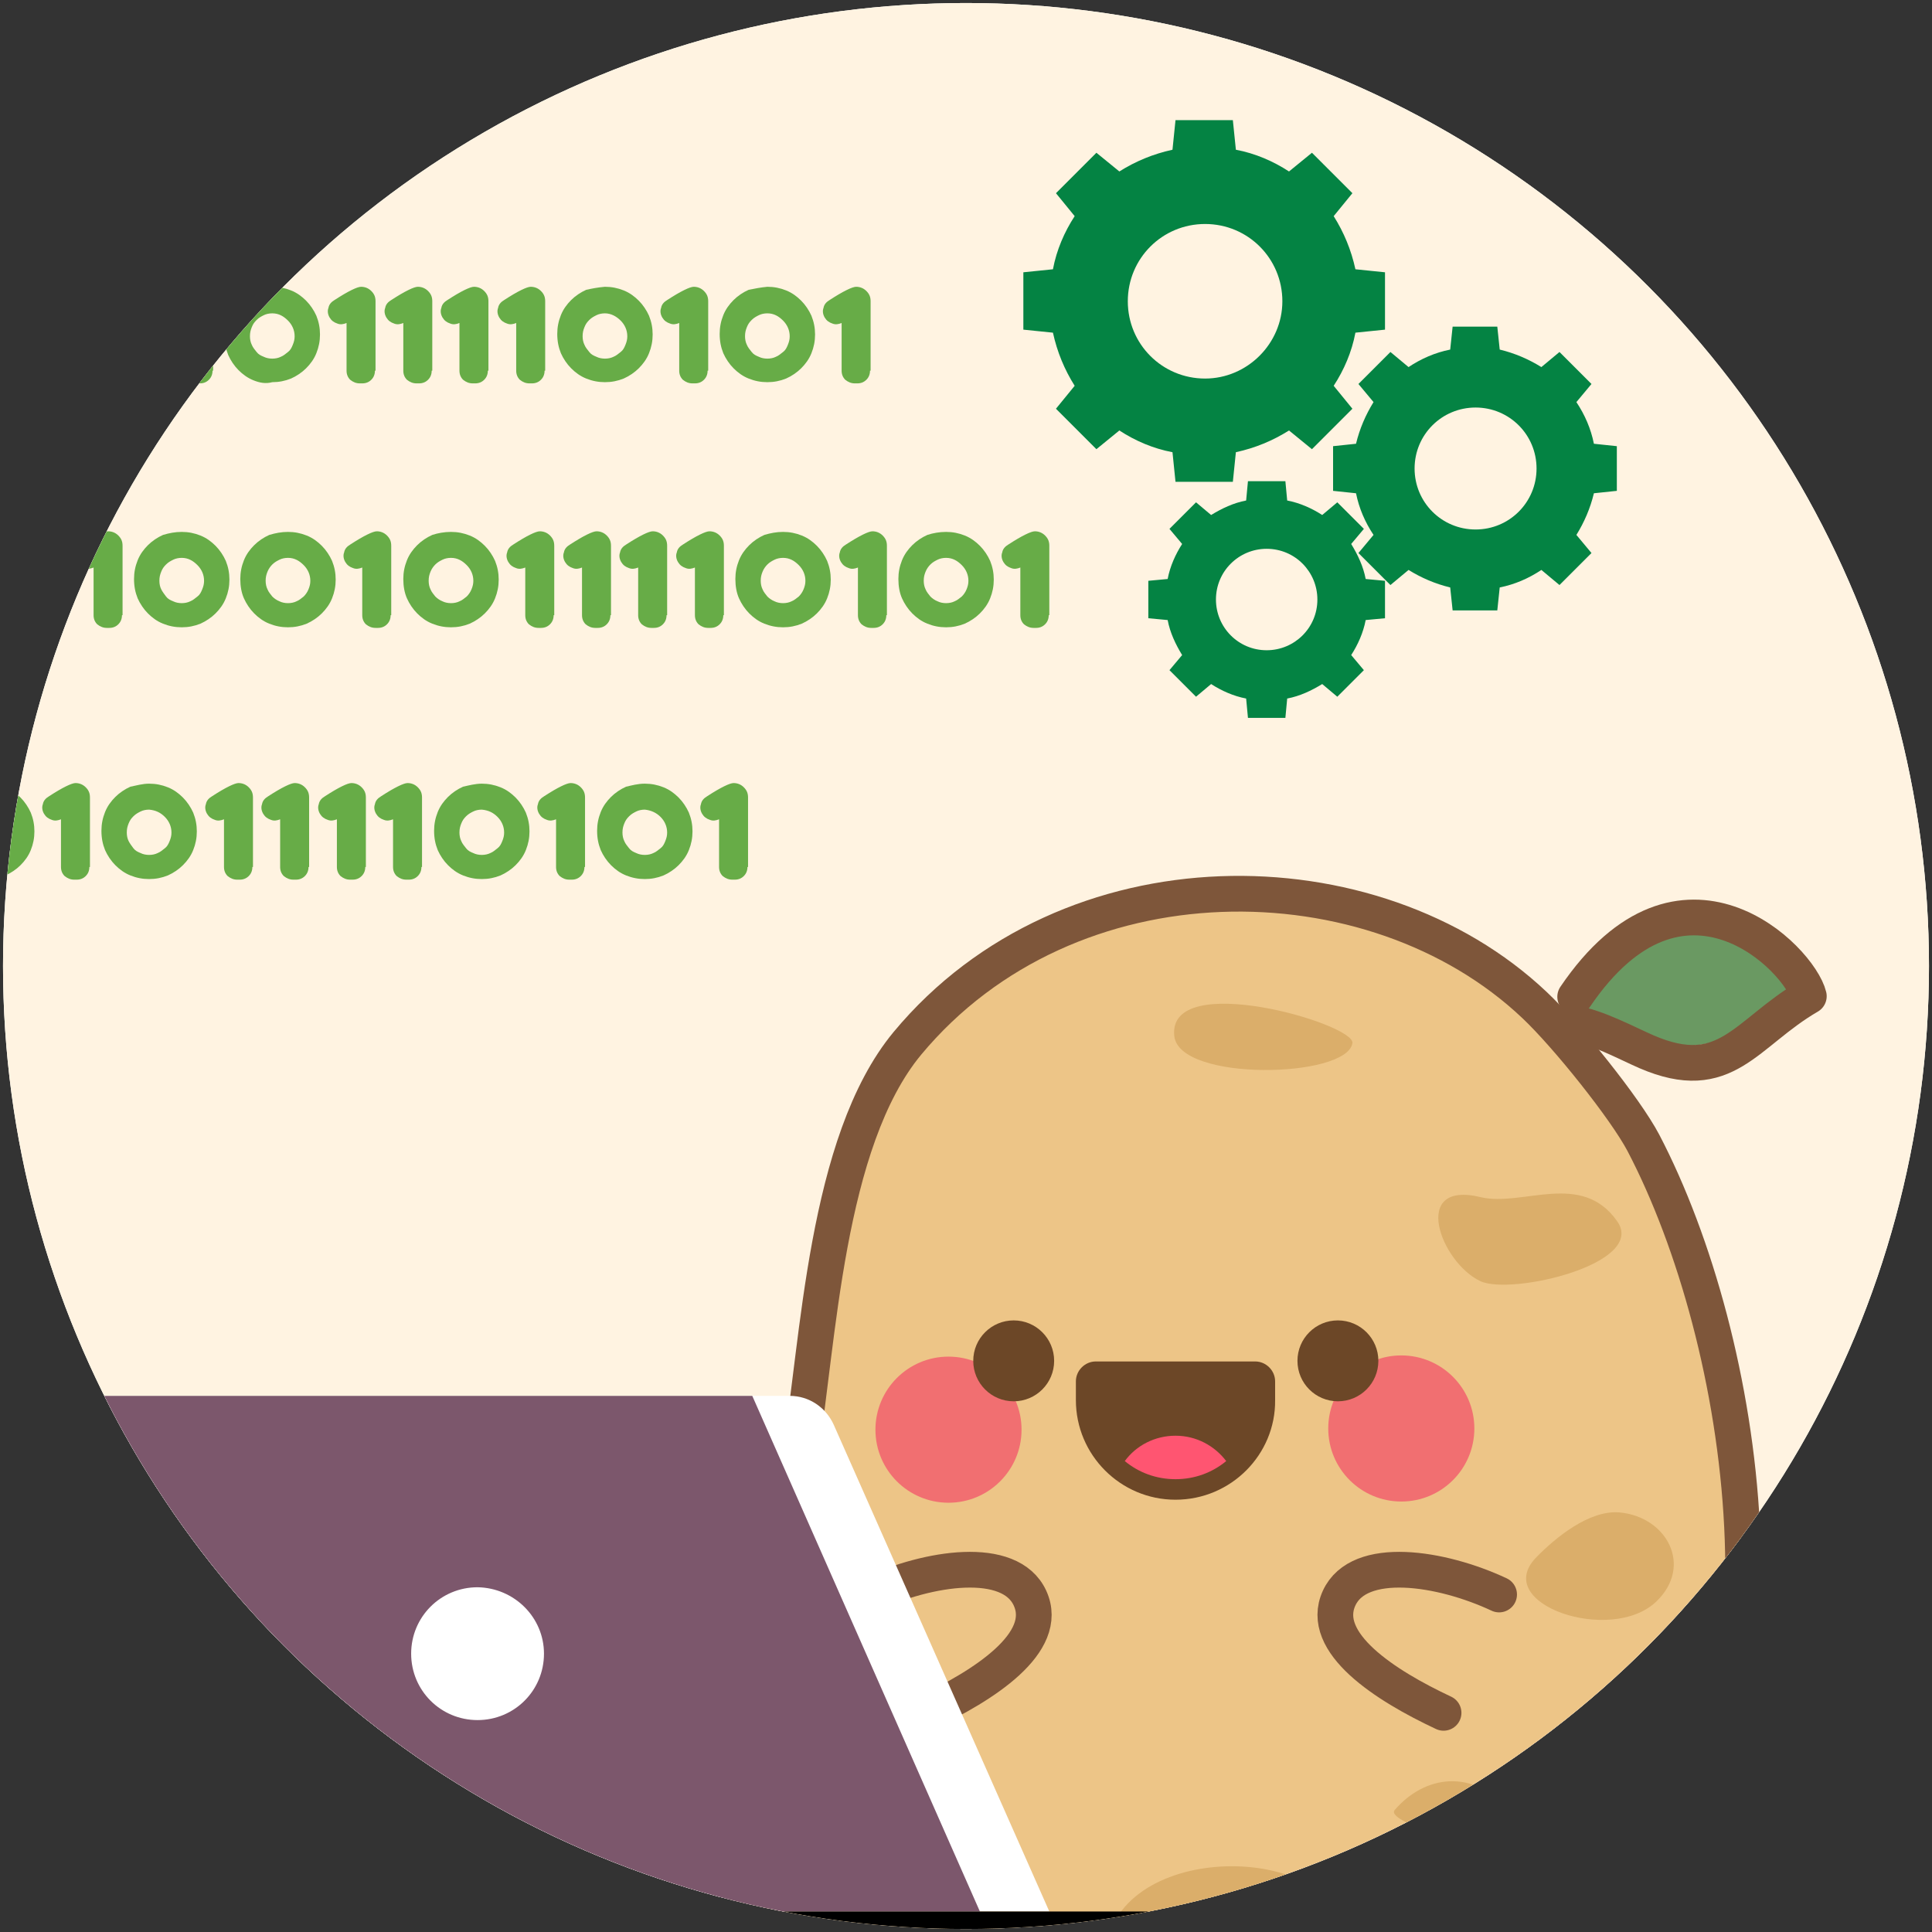
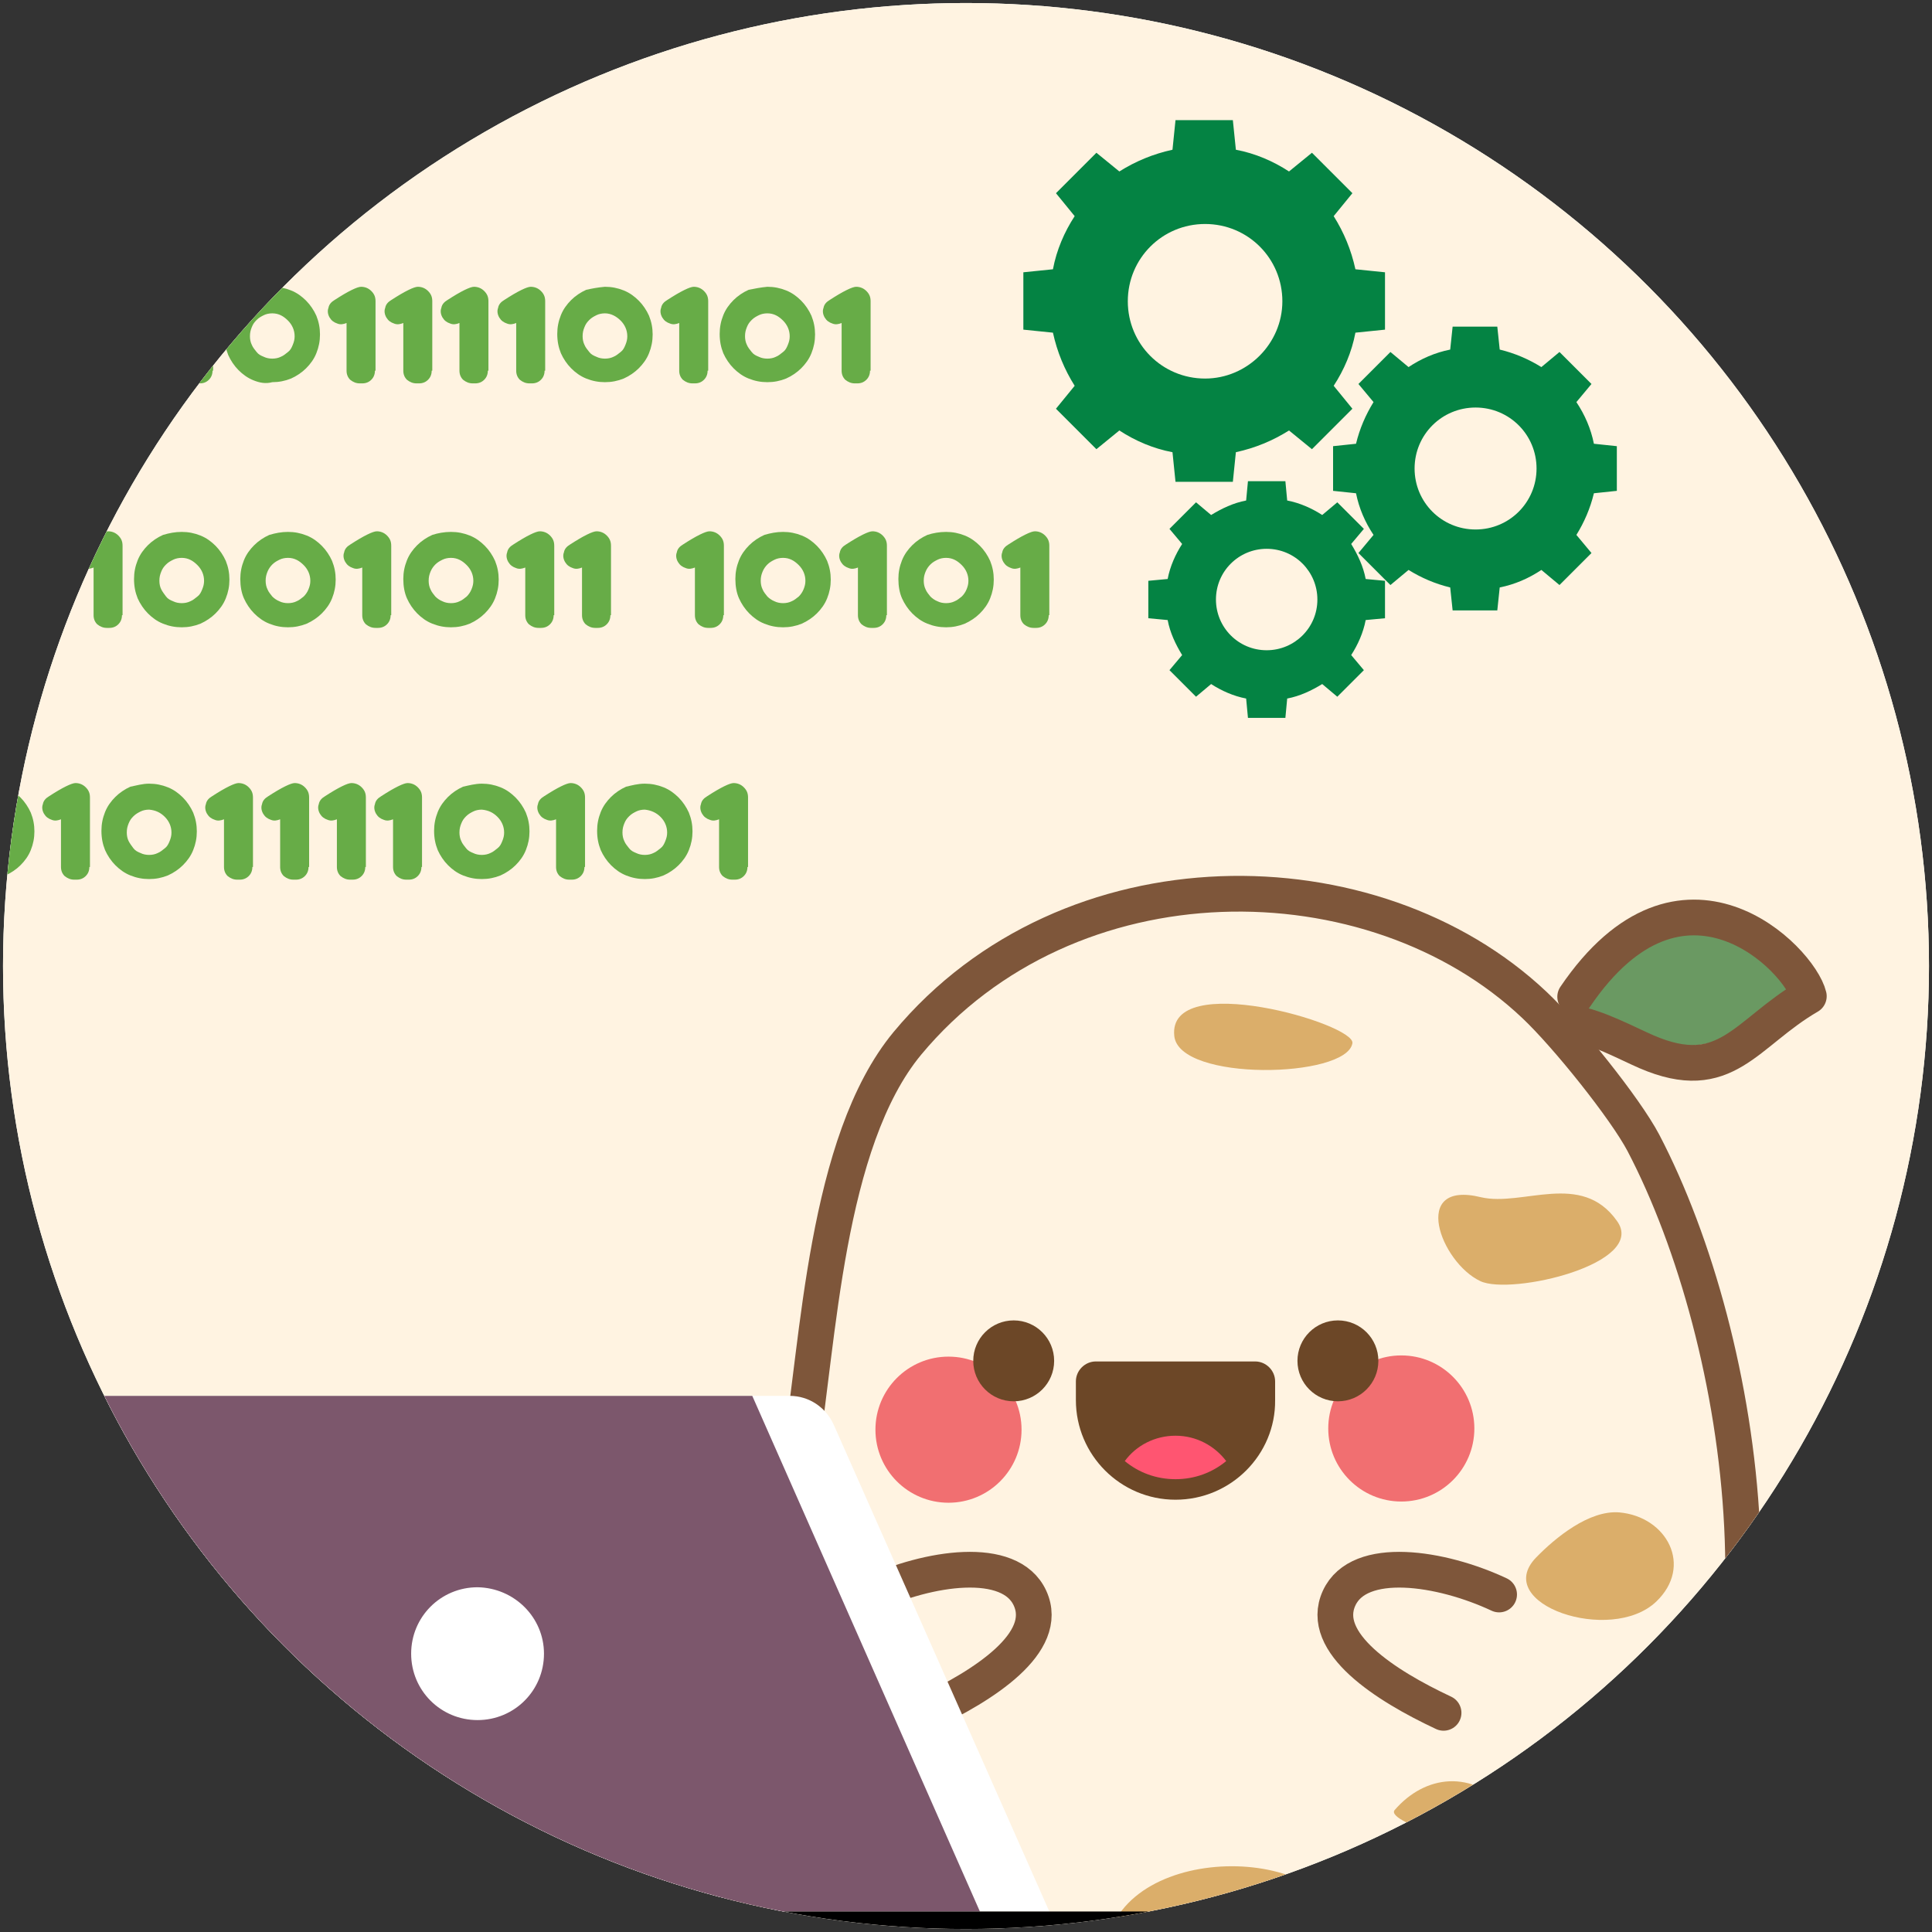
<svg xmlns="http://www.w3.org/2000/svg" xmlns:xlink="http://www.w3.org/1999/xlink" version="1.1" id="圖層_1" x="0px" y="0px" viewBox="0 0 320 320" style="enable-background:new 0 0 320 320;" xml:space="preserve">
  <rect x="0" y="0" width="320" height="320" fill="#333333" stroke="none" />
  <style type="text/css">
	.st0{fill:#FFFFFF;}
	.st1{fill:#FFF3E1;}
	.st2{clip-path:url(#SVGID_00000059283075227515581240000004239077029027162555_);}
	.st3{enable-background:new    ;}
	.st4{fill:#67AC47;}
	.st5{clip-path:url(#SVGID_00000160171720017900617340000003758381751406485643_);}
	.st6{clip-path:url(#SVGID_00000031925868997515575680000013946729583826533263_);}
	.st7{clip-path:url(#SVGID_00000067919907358356209670000000397328511463842459_);}
	.st8{fill:#EDC587;}
	.st9{fill:#DBAE6A;}
	.st10{fill:none;stroke:#7E563A;stroke-width:5.917;stroke-linecap:round;stroke-linejoin:round;stroke-miterlimit:10;}
	.st11{fill:#6A9962;}
	.st12{fill:#F16F71;}
	.st13{fill:#6C4727;}
	.st14{fill:#FF5571;}
	.st15{clip-path:url(#SVGID_00000155142728436902995020000004900384426350070972_);}
	.st16{fill:#7C576C;}
	.st17{clip-path:url(#SVGID_00000050658247649895139510000014208462679937542294_);}
	.st18{fill:#048343;}
</style>
  <g id="圖層_1_00000090288031690235759770000016130317338198755221_">
</g>
  <g id="圖層_2_00000034783171217989002370000010829625437055988873_">
</g>
  <g id="圖層_3">
    <g>
      <circle class="st0" cx="160" cy="160" r="159.5" />
      <g>
        <g>
          <circle id="SVGID_00000074410249234982149390000015736451517697175223_" class="st1" cx="160" cy="160" r="159.5" />
        </g>
        <g>
          <defs>
            <circle id="SVGID_1_" cx="160" cy="160" r="159.5" />
          </defs>
          <clipPath id="SVGID_00000117651966078940037110000005424264170809915816_">
            <use xlink:href="#SVGID_1_" style="overflow:visible;" />
          </clipPath>
          <g style="clip-path:url(#SVGID_00000117651966078940037110000005424264170809915816_);">
            <g class="st3">
              <path class="st4" d="M-628.4,61.4c0,0.6-0.2,1.1-0.6,1.5c-0.4,0.4-0.9,0.6-1.5,0.6h-0.4c-0.6,0-1.1-0.2-1.6-0.6        c-0.4-0.4-0.6-0.9-0.6-1.5v-7.9c-0.5,0.2-1,0.3-1.5,0.1c-0.6-0.2-1-0.5-1.3-1c-0.3-0.5-0.4-1.1-0.2-1.6c0.1-0.6,0.5-1,1-1.3        c2.3-1.5,3.8-2.2,4.4-2.2c0.6,0,1.2,0.2,1.7,0.7c0.5,0.5,0.7,1,0.7,1.7V61.4z" />
              <path class="st4" d="M-618.5,47.5c1.1,0,2.1,0.2,3.1,0.6c1,0.4,1.8,1,2.5,1.7c0.7,0.7,1.3,1.6,1.7,2.5s0.6,2,0.6,3.1        c0,1.1-0.2,2.1-0.6,3.1c-0.4,1-1,1.8-1.7,2.5c-0.7,0.7-1.6,1.3-2.5,1.7c-1,0.4-2,0.6-3.1,0.6c-1.1,0-2.1-0.2-3.1-0.6        c-1-0.4-1.8-1-2.5-1.7c-0.7-0.7-1.3-1.6-1.7-2.5c-0.4-1-0.6-2-0.6-3.2c0-1.1,0.2-2.1,0.6-3.1c0.4-1,1-1.8,1.7-2.5        s1.6-1.3,2.5-1.7C-620.7,47.8-619.6,47.6-618.5,47.5z M-618.5,51.9c-0.5,0-1,0.1-1.4,0.3c-0.4,0.2-0.8,0.4-1.2,0.8        c-0.3,0.3-0.6,0.7-0.8,1.2c-0.2,0.5-0.3,0.9-0.3,1.5c0,0.5,0.1,1,0.3,1.4c0.2,0.5,0.5,0.8,0.8,1.2c0.3,0.3,0.7,0.6,1.2,0.8        c0.4,0.2,0.9,0.3,1.4,0.3c0.5,0,1-0.1,1.4-0.3c0.5-0.2,0.8-0.5,1.2-0.8c0.3-0.3,0.6-0.7,0.8-1.2c0.2-0.5,0.3-0.9,0.3-1.4        c0-1-0.4-1.9-1.1-2.6S-617.4,51.9-618.5,51.9z" />
              <path class="st4" d="M-601.5,61.4c0,0.6-0.2,1.1-0.6,1.5c-0.4,0.4-0.9,0.6-1.5,0.6h-0.4c-0.6,0-1.1-0.2-1.6-0.6        c-0.4-0.4-0.6-0.9-0.6-1.5v-7.9c-0.5,0.2-1,0.3-1.5,0.1c-0.6-0.2-1-0.5-1.3-1c-0.3-0.5-0.4-1.1-0.2-1.6c0.1-0.6,0.5-1,1-1.3        c2.3-1.5,3.8-2.2,4.4-2.2c0.6,0,1.2,0.2,1.7,0.7c0.5,0.5,0.7,1,0.7,1.7V61.4z" />
              <path class="st4" d="M-592.1,61.4c0,0.6-0.2,1.1-0.6,1.5c-0.4,0.4-0.9,0.6-1.5,0.6h-0.4c-0.6,0-1.1-0.2-1.6-0.6        c-0.4-0.4-0.6-0.9-0.6-1.5v-7.9c-0.5,0.2-1,0.3-1.5,0.1c-0.6-0.2-1-0.5-1.3-1c-0.3-0.5-0.4-1.1-0.2-1.6c0.1-0.6,0.5-1,1-1.3        c2.3-1.5,3.8-2.2,4.4-2.2c0.6,0,1.2,0.2,1.7,0.7c0.5,0.5,0.7,1,0.7,1.7V61.4z" />
              <path class="st4" d="M-582.8,61.4c0,0.6-0.2,1.1-0.6,1.5c-0.4,0.4-0.9,0.6-1.5,0.6h-0.4c-0.6,0-1.1-0.2-1.6-0.6        c-0.4-0.4-0.6-0.9-0.6-1.5v-7.9c-0.5,0.2-1,0.3-1.5,0.1c-0.6-0.2-1-0.5-1.3-1c-0.3-0.5-0.4-1.1-0.2-1.6c0.1-0.6,0.5-1,1-1.3        c2.3-1.5,3.8-2.2,4.4-2.2c0.6,0,1.2,0.2,1.7,0.7c0.5,0.5,0.7,1,0.7,1.7V61.4z" />
              <path class="st4" d="M-572.8,47.5c1.1,0,2.1,0.2,3.1,0.6c1,0.4,1.8,1,2.5,1.7c0.7,0.7,1.3,1.6,1.7,2.5s0.6,2,0.6,3.1        c0,1.1-0.2,2.1-0.6,3.1c-0.4,1-1,1.8-1.7,2.5c-0.7,0.7-1.6,1.3-2.5,1.7c-1,0.4-2,0.6-3.1,0.6c-1.1,0-2.1-0.2-3.1-0.6        c-1-0.4-1.8-1-2.5-1.7c-0.7-0.7-1.3-1.6-1.7-2.5c-0.4-1-0.6-2-0.6-3.2c0-1.1,0.2-2.1,0.6-3.1c0.4-1,1-1.8,1.7-2.5        s1.6-1.3,2.5-1.7C-575,47.8-573.9,47.6-572.8,47.5z M-572.8,51.9c-0.5,0-1,0.1-1.4,0.3c-0.4,0.2-0.8,0.4-1.2,0.8        c-0.3,0.3-0.6,0.7-0.8,1.2c-0.2,0.5-0.3,0.9-0.3,1.5c0,0.5,0.1,1,0.3,1.4c0.2,0.5,0.5,0.8,0.8,1.2c0.3,0.3,0.7,0.6,1.2,0.8        c0.4,0.2,0.9,0.3,1.4,0.3c0.5,0,1-0.1,1.4-0.3c0.5-0.2,0.8-0.5,1.2-0.8c0.3-0.3,0.6-0.7,0.8-1.2c0.2-0.5,0.3-0.9,0.3-1.4        c0-1-0.4-1.9-1.1-2.6S-571.7,51.9-572.8,51.9z" />
              <path class="st4" d="M-555.2,47.5c1.1,0,2.1,0.2,3.1,0.6c1,0.4,1.8,1,2.5,1.7c0.7,0.7,1.3,1.6,1.7,2.5s0.6,2,0.6,3.1        c0,1.1-0.2,2.1-0.6,3.1c-0.4,1-1,1.8-1.7,2.5c-0.7,0.7-1.6,1.3-2.5,1.7c-1,0.4-2,0.6-3.1,0.6c-1.1,0-2.1-0.2-3.1-0.6        c-1-0.4-1.8-1-2.5-1.7c-0.7-0.7-1.3-1.6-1.7-2.5c-0.4-1-0.6-2-0.6-3.2c0-1.1,0.2-2.1,0.6-3.1c0.4-1,1-1.8,1.7-2.5        s1.6-1.3,2.5-1.7C-557.4,47.8-556.3,47.6-555.2,47.5z M-555.2,51.9c-0.5,0-1,0.1-1.4,0.3c-0.4,0.2-0.8,0.4-1.2,0.8        c-0.3,0.3-0.6,0.7-0.8,1.2c-0.2,0.5-0.3,0.9-0.3,1.5c0,0.5,0.1,1,0.3,1.4c0.2,0.5,0.5,0.8,0.8,1.2c0.3,0.3,0.7,0.6,1.2,0.8        c0.4,0.2,0.9,0.3,1.4,0.3c0.5,0,1-0.1,1.4-0.3c0.5-0.2,0.8-0.5,1.2-0.8c0.3-0.3,0.6-0.7,0.8-1.2c0.2-0.5,0.3-0.9,0.3-1.4        c0-1-0.4-1.9-1.1-2.6S-554.1,51.9-555.2,51.9z" />
              <path class="st4" d="M-537.6,47.5c1.1,0,2.1,0.2,3.1,0.6c1,0.4,1.8,1,2.5,1.7c0.7,0.7,1.3,1.6,1.7,2.5s0.6,2,0.6,3.1        c0,1.1-0.2,2.1-0.6,3.1c-0.4,1-1,1.8-1.7,2.5c-0.7,0.7-1.6,1.3-2.5,1.7c-1,0.4-2,0.6-3.1,0.6c-1.1,0-2.1-0.2-3.1-0.6        c-1-0.4-1.8-1-2.5-1.7c-0.7-0.7-1.3-1.6-1.7-2.5c-0.4-1-0.6-2-0.6-3.2c0-1.1,0.2-2.1,0.6-3.1c0.4-1,1-1.8,1.7-2.5        s1.6-1.3,2.5-1.7C-539.8,47.8-538.7,47.6-537.6,47.5z M-537.6,51.9c-0.5,0-1,0.1-1.4,0.3c-0.4,0.2-0.8,0.4-1.2,0.8        c-0.3,0.3-0.6,0.7-0.8,1.2c-0.2,0.5-0.3,0.9-0.3,1.5c0,0.5,0.1,1,0.3,1.4c0.2,0.5,0.5,0.8,0.8,1.2c0.3,0.3,0.7,0.6,1.2,0.8        c0.4,0.2,0.9,0.3,1.4,0.3c0.5,0,1-0.1,1.4-0.3c0.5-0.2,0.8-0.5,1.2-0.8c0.3-0.3,0.6-0.7,0.8-1.2c0.2-0.5,0.3-0.9,0.3-1.4        c0-1-0.4-1.9-1.1-2.6S-536.5,51.9-537.6,51.9z" />
              <path class="st4" d="M-520.6,61.4c0,0.6-0.2,1.1-0.6,1.5c-0.4,0.4-0.9,0.6-1.5,0.6h-0.4c-0.6,0-1.1-0.2-1.6-0.6        c-0.4-0.4-0.6-0.9-0.6-1.5v-7.9c-0.5,0.2-1,0.3-1.5,0.1c-0.6-0.2-1-0.5-1.3-1c-0.3-0.5-0.4-1.1-0.2-1.6c0.1-0.6,0.5-1,1-1.3        c2.3-1.5,3.8-2.2,4.4-2.2c0.6,0,1.2,0.2,1.7,0.7c0.5,0.5,0.7,1,0.7,1.7V61.4z" />
              <path class="st4" d="M-510.6,47.5c1.1,0,2.1,0.2,3.1,0.6c1,0.4,1.8,1,2.5,1.7c0.7,0.7,1.3,1.6,1.7,2.5s0.6,2,0.6,3.1        c0,1.1-0.2,2.1-0.6,3.1c-0.4,1-1,1.8-1.7,2.5c-0.7,0.7-1.6,1.3-2.5,1.7c-1,0.4-2,0.6-3.1,0.6c-1.1,0-2.1-0.2-3.1-0.6        c-1-0.4-1.8-1-2.5-1.7c-0.7-0.7-1.3-1.6-1.7-2.5c-0.4-1-0.6-2-0.6-3.2c0-1.1,0.2-2.1,0.6-3.1c0.4-1,1-1.8,1.7-2.5        s1.6-1.3,2.5-1.7C-512.8,47.8-511.8,47.6-510.6,47.5z M-510.6,51.9c-0.5,0-1,0.1-1.4,0.3c-0.4,0.2-0.8,0.4-1.2,0.8        c-0.3,0.3-0.6,0.7-0.8,1.2c-0.2,0.5-0.3,0.9-0.3,1.5c0,0.5,0.1,1,0.3,1.4c0.2,0.5,0.5,0.8,0.8,1.2c0.3,0.3,0.7,0.6,1.2,0.8        c0.4,0.2,0.9,0.3,1.4,0.3c0.5,0,1-0.1,1.4-0.3c0.5-0.2,0.8-0.5,1.2-0.8c0.3-0.3,0.6-0.7,0.8-1.2c0.2-0.5,0.3-0.9,0.3-1.4        c0-1-0.4-1.9-1.1-2.6S-509.6,51.9-510.6,51.9z" />
              <path class="st4" d="M-493.6,61.4c0,0.6-0.2,1.1-0.6,1.5c-0.4,0.4-0.9,0.6-1.5,0.6h-0.4c-0.6,0-1.1-0.2-1.6-0.6        c-0.4-0.4-0.6-0.9-0.6-1.5v-7.9c-0.5,0.2-1,0.3-1.5,0.1c-0.6-0.2-1-0.5-1.3-1c-0.3-0.5-0.4-1.1-0.2-1.6c0.1-0.6,0.5-1,1-1.3        c2.3-1.5,3.8-2.2,4.4-2.2c0.6,0,1.2,0.2,1.7,0.7c0.5,0.5,0.7,1,0.7,1.7V61.4z" />
              <path class="st4" d="M-483.7,47.5c1.1,0,2.1,0.2,3.1,0.6c1,0.4,1.8,1,2.5,1.7c0.7,0.7,1.3,1.6,1.7,2.5s0.6,2,0.6,3.1        c0,1.1-0.2,2.1-0.6,3.1c-0.4,1-1,1.8-1.7,2.5c-0.7,0.7-1.6,1.3-2.5,1.7c-1,0.4-2,0.6-3.1,0.6c-1.1,0-2.1-0.2-3.1-0.6        c-1-0.4-1.8-1-2.5-1.7c-0.7-0.7-1.3-1.6-1.7-2.5c-0.4-1-0.6-2-0.6-3.2c0-1.1,0.2-2.1,0.6-3.1c0.4-1,1-1.8,1.7-2.5        s1.6-1.3,2.5-1.7C-485.9,47.8-484.8,47.6-483.7,47.5z M-483.7,51.9c-0.5,0-1,0.1-1.4,0.3c-0.4,0.2-0.8,0.4-1.2,0.8        c-0.3,0.3-0.6,0.7-0.8,1.2c-0.2,0.5-0.3,0.9-0.3,1.5c0,0.5,0.1,1,0.3,1.4c0.2,0.5,0.5,0.8,0.8,1.2c0.3,0.3,0.7,0.6,1.2,0.8        c0.4,0.2,0.9,0.3,1.4,0.3c0.5,0,1-0.1,1.4-0.3c0.5-0.2,0.8-0.5,1.2-0.8c0.3-0.3,0.6-0.7,0.8-1.2c0.2-0.5,0.3-0.9,0.3-1.4        c0-1-0.4-1.9-1.1-2.6S-482.6,51.9-483.7,51.9z" />
-               <path class="st4" d="M-466.7,61.4c0,0.6-0.2,1.1-0.6,1.5c-0.4,0.4-0.9,0.6-1.5,0.6h-0.4c-0.6,0-1.1-0.2-1.6-0.6        c-0.4-0.4-0.6-0.9-0.6-1.5v-7.9c-0.5,0.2-1,0.3-1.5,0.1c-0.6-0.2-1-0.5-1.3-1c-0.3-0.5-0.4-1.1-0.2-1.6c0.1-0.6,0.5-1,1-1.3        c2.3-1.5,3.8-2.2,4.4-2.2c0.6,0,1.2,0.2,1.7,0.7c0.5,0.5,0.7,1,0.7,1.7V61.4z" />
              <path class="st4" d="M-456.7,47.5c1.1,0,2.1,0.2,3.1,0.6c1,0.4,1.8,1,2.5,1.7c0.7,0.7,1.3,1.6,1.7,2.5s0.6,2,0.6,3.1        c0,1.1-0.2,2.1-0.6,3.1c-0.4,1-1,1.8-1.7,2.5c-0.7,0.7-1.6,1.3-2.5,1.7c-1,0.4-2,0.6-3.1,0.6c-1.1,0-2.1-0.2-3.1-0.6        c-1-0.4-1.8-1-2.5-1.7c-0.7-0.7-1.3-1.6-1.7-2.5c-0.4-1-0.6-2-0.6-3.2c0-1.1,0.2-2.1,0.6-3.1c0.4-1,1-1.8,1.7-2.5        s1.6-1.3,2.5-1.7C-458.9,47.8-457.8,47.6-456.7,47.5z M-456.7,51.9c-0.5,0-1,0.1-1.4,0.3c-0.4,0.2-0.8,0.4-1.2,0.8        c-0.3,0.3-0.6,0.7-0.8,1.2c-0.2,0.5-0.3,0.9-0.3,1.5c0,0.5,0.1,1,0.3,1.4c0.2,0.5,0.5,0.8,0.8,1.2c0.3,0.3,0.7,0.6,1.2,0.8        c0.4,0.2,0.9,0.3,1.4,0.3c0.5,0,1-0.1,1.4-0.3c0.5-0.2,0.8-0.5,1.2-0.8c0.3-0.3,0.6-0.7,0.8-1.2c0.2-0.5,0.3-0.9,0.3-1.4        c0-1-0.4-1.9-1.1-2.6S-455.6,51.9-456.7,51.9z" />
              <path class="st4" d="M-439.1,47.5c1.1,0,2.1,0.2,3.1,0.6c1,0.4,1.8,1,2.5,1.7c0.7,0.7,1.3,1.6,1.7,2.5s0.6,2,0.6,3.1        c0,1.1-0.2,2.1-0.6,3.1c-0.4,1-1,1.8-1.7,2.5c-0.7,0.7-1.6,1.3-2.5,1.7c-1,0.4-2,0.6-3.1,0.6c-1.1,0-2.1-0.2-3.1-0.6        c-1-0.4-1.8-1-2.5-1.7c-0.7-0.7-1.3-1.6-1.7-2.5c-0.4-1-0.6-2-0.6-3.2c0-1.1,0.2-2.1,0.6-3.1c0.4-1,1-1.8,1.7-2.5        s1.6-1.3,2.5-1.7C-441.3,47.8-440.2,47.6-439.1,47.5z M-439.1,51.9c-0.5,0-1,0.1-1.4,0.3c-0.4,0.2-0.8,0.4-1.2,0.8        c-0.3,0.3-0.6,0.7-0.8,1.2c-0.2,0.5-0.3,0.9-0.3,1.5c0,0.5,0.1,1,0.3,1.4c0.2,0.5,0.5,0.8,0.8,1.2c0.3,0.3,0.7,0.6,1.2,0.8        c0.4,0.2,0.9,0.3,1.4,0.3c0.5,0,1-0.1,1.4-0.3c0.5-0.2,0.8-0.5,1.2-0.8c0.3-0.3,0.6-0.7,0.8-1.2c0.2-0.5,0.3-0.9,0.3-1.4        c0-1-0.4-1.9-1.1-2.6S-438,51.9-439.1,51.9z" />
              <path class="st4" d="M-421.5,47.5c1.1,0,2.1,0.2,3.1,0.6c1,0.4,1.8,1,2.5,1.7c0.7,0.7,1.3,1.6,1.7,2.5s0.6,2,0.6,3.1        c0,1.1-0.2,2.1-0.6,3.1c-0.4,1-1,1.8-1.7,2.5c-0.7,0.7-1.6,1.3-2.5,1.7c-1,0.4-2,0.6-3.1,0.6c-1.1,0-2.1-0.2-3.1-0.6        c-1-0.4-1.8-1-2.5-1.7c-0.7-0.7-1.3-1.6-1.7-2.5c-0.4-1-0.6-2-0.6-3.2c0-1.1,0.2-2.1,0.6-3.1c0.4-1,1-1.8,1.7-2.5        s1.6-1.3,2.5-1.7C-423.7,47.8-422.6,47.6-421.5,47.5z M-421.5,51.9c-0.5,0-1,0.1-1.4,0.3c-0.4,0.2-0.8,0.4-1.2,0.8        c-0.3,0.3-0.6,0.7-0.8,1.2c-0.2,0.5-0.3,0.9-0.3,1.5c0,0.5,0.1,1,0.3,1.4c0.2,0.5,0.5,0.8,0.8,1.2c0.3,0.3,0.7,0.6,1.2,0.8        c0.4,0.2,0.9,0.3,1.4,0.3c0.5,0,1-0.1,1.4-0.3c0.5-0.2,0.8-0.5,1.2-0.8c0.3-0.3,0.6-0.7,0.8-1.2c0.2-0.5,0.3-0.9,0.3-1.4        c0-1-0.4-1.9-1.1-2.6S-420.4,51.9-421.5,51.9z" />
              <path class="st4" d="M-404.5,61.4c0,0.6-0.2,1.1-0.6,1.5c-0.4,0.4-0.9,0.6-1.5,0.6h-0.4c-0.6,0-1.1-0.2-1.6-0.6        c-0.4-0.4-0.6-0.9-0.6-1.5v-7.9c-0.5,0.2-1,0.3-1.5,0.1c-0.6-0.2-1-0.5-1.3-1c-0.3-0.5-0.4-1.1-0.2-1.6c0.1-0.6,0.5-1,1-1.3        c2.3-1.5,3.8-2.2,4.4-2.2c0.6,0,1.2,0.2,1.7,0.7c0.5,0.5,0.7,1,0.7,1.7V61.4z" />
              <path class="st4" d="M-394.5,47.5c1.1,0,2.1,0.2,3.1,0.6c1,0.4,1.8,1,2.5,1.7c0.7,0.7,1.3,1.6,1.7,2.5s0.6,2,0.6,3.1        c0,1.1-0.2,2.1-0.6,3.1c-0.4,1-1,1.8-1.7,2.5c-0.7,0.7-1.6,1.3-2.5,1.7c-1,0.4-2,0.6-3.1,0.6c-1.1,0-2.1-0.2-3.1-0.6        c-1-0.4-1.8-1-2.5-1.7c-0.7-0.7-1.3-1.6-1.7-2.5c-0.4-1-0.6-2-0.6-3.2c0-1.1,0.2-2.1,0.6-3.1c0.4-1,1-1.8,1.7-2.5        s1.6-1.3,2.5-1.7C-396.7,47.8-395.7,47.6-394.5,47.5z M-394.5,51.9c-0.5,0-1,0.1-1.4,0.3c-0.4,0.2-0.8,0.4-1.2,0.8        c-0.3,0.3-0.6,0.7-0.8,1.2c-0.2,0.5-0.3,0.9-0.3,1.5c0,0.5,0.1,1,0.3,1.4c0.2,0.5,0.5,0.8,0.8,1.2c0.3,0.3,0.7,0.6,1.2,0.8        c0.4,0.2,0.9,0.3,1.4,0.3c0.5,0,1-0.1,1.4-0.3c0.5-0.2,0.8-0.5,1.2-0.8c0.3-0.3,0.6-0.7,0.8-1.2c0.2-0.5,0.3-0.9,0.3-1.4        c0-1-0.4-1.9-1.1-2.6S-393.5,51.9-394.5,51.9z" />
              <path class="st4" d="M-377.5,61.4c0,0.6-0.2,1.1-0.6,1.5c-0.4,0.4-0.9,0.6-1.5,0.6h-0.4c-0.6,0-1.1-0.2-1.6-0.6        c-0.4-0.4-0.6-0.9-0.6-1.5v-7.9c-0.5,0.2-1,0.3-1.5,0.1c-0.6-0.2-1-0.5-1.3-1c-0.3-0.5-0.4-1.1-0.2-1.6c0.1-0.6,0.5-1,1-1.3        c2.3-1.5,3.8-2.2,4.4-2.2c0.6,0,1.2,0.2,1.7,0.7c0.5,0.5,0.7,1,0.7,1.7V61.4z" />
              <path class="st4" d="M-367.6,47.5c1.1,0,2.1,0.2,3.1,0.6c1,0.4,1.8,1,2.5,1.7c0.7,0.7,1.3,1.6,1.7,2.5s0.6,2,0.6,3.1        c0,1.1-0.2,2.1-0.6,3.1c-0.4,1-1,1.8-1.7,2.5c-0.7,0.7-1.6,1.3-2.5,1.7c-1,0.4-2,0.6-3.1,0.6c-1.1,0-2.1-0.2-3.1-0.6        c-1-0.4-1.8-1-2.5-1.7c-0.7-0.7-1.3-1.6-1.7-2.5c-0.4-1-0.6-2-0.6-3.2c0-1.1,0.2-2.1,0.6-3.1c0.4-1,1-1.8,1.7-2.5        s1.6-1.3,2.5-1.7C-369.8,47.8-368.7,47.6-367.6,47.5z M-367.6,51.9c-0.5,0-1,0.1-1.4,0.3c-0.4,0.2-0.8,0.4-1.2,0.8        c-0.3,0.3-0.6,0.7-0.8,1.2c-0.2,0.5-0.3,0.9-0.3,1.5c0,0.5,0.1,1,0.3,1.4c0.2,0.5,0.5,0.8,0.8,1.2c0.3,0.3,0.7,0.6,1.2,0.8        c0.4,0.2,0.9,0.3,1.4,0.3c0.5,0,1-0.1,1.4-0.3c0.5-0.2,0.8-0.5,1.2-0.8c0.3-0.3,0.6-0.7,0.8-1.2c0.2-0.5,0.3-0.9,0.3-1.4        c0-1-0.4-1.9-1.1-2.6S-366.5,51.9-367.6,51.9z" />
              <path class="st4" d="M-350.6,61.4c0,0.6-0.2,1.1-0.6,1.5c-0.4,0.4-0.9,0.6-1.5,0.6h-0.4c-0.6,0-1.1-0.2-1.6-0.6        c-0.4-0.4-0.6-0.9-0.6-1.5v-7.9c-0.5,0.2-1,0.3-1.5,0.1c-0.6-0.2-1-0.5-1.3-1c-0.3-0.5-0.4-1.1-0.2-1.6c0.1-0.6,0.5-1,1-1.3        c2.3-1.5,3.8-2.2,4.4-2.2c0.6,0,1.2,0.2,1.7,0.7c0.5,0.5,0.7,1,0.7,1.7V61.4z" />
              <path class="st4" d="M-340.6,47.5c1.1,0,2.1,0.2,3.1,0.6c1,0.4,1.8,1,2.5,1.7c0.7,0.7,1.3,1.6,1.7,2.5s0.6,2,0.6,3.1        c0,1.1-0.2,2.1-0.6,3.1c-0.4,1-1,1.8-1.7,2.5c-0.7,0.7-1.6,1.3-2.5,1.7c-1,0.4-2,0.6-3.1,0.6c-1.1,0-2.1-0.2-3.1-0.6        c-1-0.4-1.8-1-2.5-1.7c-0.7-0.7-1.3-1.6-1.7-2.5c-0.4-1-0.6-2-0.6-3.2c0-1.1,0.2-2.1,0.6-3.1c0.4-1,1-1.8,1.7-2.5        s1.6-1.3,2.5-1.7C-342.8,47.8-341.7,47.6-340.6,47.5z M-340.6,51.9c-0.5,0-1,0.1-1.4,0.3c-0.4,0.2-0.8,0.4-1.2,0.8        c-0.3,0.3-0.6,0.7-0.8,1.2c-0.2,0.5-0.3,0.9-0.3,1.5c0,0.5,0.1,1,0.3,1.4c0.2,0.5,0.5,0.8,0.8,1.2c0.3,0.3,0.7,0.6,1.2,0.8        c0.4,0.2,0.9,0.3,1.4,0.3c0.5,0,1-0.1,1.4-0.3c0.5-0.2,0.8-0.5,1.2-0.8c0.3-0.3,0.6-0.7,0.8-1.2c0.2-0.5,0.3-0.9,0.3-1.4        c0-1-0.4-1.9-1.1-2.6S-339.6,51.9-340.6,51.9z" />
              <path class="st4" d="M-323.6,61.4c0,0.6-0.2,1.1-0.6,1.5c-0.4,0.4-0.9,0.6-1.5,0.6h-0.4c-0.6,0-1.1-0.2-1.6-0.6        c-0.4-0.4-0.6-0.9-0.6-1.5v-7.9c-0.5,0.2-1,0.3-1.5,0.1c-0.6-0.2-1-0.5-1.3-1c-0.3-0.5-0.4-1.1-0.2-1.6c0.1-0.6,0.5-1,1-1.3        c2.3-1.5,3.8-2.2,4.4-2.2c0.6,0,1.2,0.2,1.7,0.7c0.5,0.5,0.7,1,0.7,1.7V61.4z" />
              <path class="st4" d="M-313.7,47.5c1.1,0,2.1,0.2,3.1,0.6c1,0.4,1.8,1,2.5,1.7c0.7,0.7,1.3,1.6,1.7,2.5s0.6,2,0.6,3.1        c0,1.1-0.2,2.1-0.6,3.1c-0.4,1-1,1.8-1.7,2.5c-0.7,0.7-1.6,1.3-2.5,1.7c-1,0.4-2,0.6-3.1,0.6c-1.1,0-2.1-0.2-3.1-0.6        c-1-0.4-1.8-1-2.5-1.7c-0.7-0.7-1.3-1.6-1.7-2.5c-0.4-1-0.6-2-0.6-3.2c0-1.1,0.2-2.1,0.6-3.1c0.4-1,1-1.8,1.7-2.5        s1.6-1.3,2.5-1.7C-315.8,47.8-314.8,47.6-313.7,47.5z M-313.7,51.9c-0.5,0-1,0.1-1.4,0.3c-0.4,0.2-0.8,0.4-1.2,0.8        c-0.3,0.3-0.6,0.7-0.8,1.2c-0.2,0.5-0.3,0.9-0.3,1.5c0,0.5,0.1,1,0.3,1.4c0.2,0.5,0.5,0.8,0.8,1.2c0.3,0.3,0.7,0.6,1.2,0.8        c0.4,0.2,0.9,0.3,1.4,0.3c0.5,0,1-0.1,1.4-0.3c0.5-0.2,0.8-0.5,1.2-0.8c0.3-0.3,0.6-0.7,0.8-1.2c0.2-0.5,0.3-0.9,0.3-1.4        c0-1-0.4-1.9-1.1-2.6S-312.6,51.9-313.7,51.9z" />
              <path class="st4" d="M-296.6,61.4c0,0.6-0.2,1.1-0.6,1.5c-0.4,0.4-0.9,0.6-1.5,0.6h-0.4c-0.6,0-1.1-0.2-1.6-0.6        c-0.4-0.4-0.6-0.9-0.6-1.5v-7.9c-0.5,0.2-1,0.3-1.5,0.1c-0.6-0.2-1-0.5-1.3-1c-0.3-0.5-0.4-1.1-0.2-1.6c0.1-0.6,0.5-1,1-1.3        c2.3-1.5,3.8-2.2,4.4-2.2c0.6,0,1.2,0.2,1.7,0.7c0.5,0.5,0.7,1,0.7,1.7V61.4z" />
              <path class="st4" d="M-286.7,47.5c1.1,0,2.1,0.2,3.1,0.6c1,0.4,1.8,1,2.5,1.7c0.7,0.7,1.3,1.6,1.7,2.5s0.6,2,0.6,3.1        c0,1.1-0.2,2.1-0.6,3.1c-0.4,1-1,1.8-1.7,2.5c-0.7,0.7-1.6,1.3-2.5,1.7c-1,0.4-2,0.6-3.1,0.6c-1.1,0-2.1-0.2-3.1-0.6        c-1-0.4-1.8-1-2.5-1.7c-0.7-0.7-1.3-1.6-1.7-2.5c-0.4-1-0.6-2-0.6-3.2c0-1.1,0.2-2.1,0.6-3.1c0.4-1,1-1.8,1.7-2.5        s1.6-1.3,2.5-1.7C-288.9,47.8-287.8,47.6-286.7,47.5z M-286.7,51.9c-0.5,0-1,0.1-1.4,0.3c-0.4,0.2-0.8,0.4-1.2,0.8        c-0.3,0.3-0.6,0.7-0.8,1.2c-0.2,0.5-0.3,0.9-0.3,1.5c0,0.5,0.1,1,0.3,1.4c0.2,0.5,0.5,0.8,0.8,1.2c0.3,0.3,0.7,0.6,1.2,0.8        c0.4,0.2,0.9,0.3,1.4,0.3c0.5,0,1-0.1,1.4-0.3c0.5-0.2,0.8-0.5,1.2-0.8c0.3-0.3,0.6-0.7,0.8-1.2c0.2-0.5,0.3-0.9,0.3-1.4        c0-1-0.4-1.9-1.1-2.6S-285.6,51.9-286.7,51.9z" />
              <path class="st4" d="M-269.7,61.4c0,0.6-0.2,1.1-0.6,1.5c-0.4,0.4-0.9,0.6-1.5,0.6h-0.4c-0.6,0-1.1-0.2-1.6-0.6        c-0.4-0.4-0.6-0.9-0.6-1.5v-7.9c-0.5,0.2-1,0.3-1.5,0.1c-0.6-0.2-1-0.5-1.3-1c-0.3-0.5-0.4-1.1-0.2-1.6c0.1-0.6,0.5-1,1-1.3        c2.3-1.5,3.8-2.2,4.4-2.2c0.6,0,1.2,0.2,1.7,0.7c0.5,0.5,0.7,1,0.7,1.7V61.4z" />
              <path class="st4" d="M-259.7,47.5c1.1,0,2.1,0.2,3.1,0.6c1,0.4,1.8,1,2.5,1.7c0.7,0.7,1.3,1.6,1.7,2.5s0.6,2,0.6,3.1        c0,1.1-0.2,2.1-0.6,3.1c-0.4,1-1,1.8-1.7,2.5c-0.7,0.7-1.6,1.3-2.5,1.7c-1,0.4-2,0.6-3.1,0.6c-1.1,0-2.1-0.2-3.1-0.6        c-1-0.4-1.8-1-2.5-1.7c-0.7-0.7-1.3-1.6-1.7-2.5c-0.4-1-0.6-2-0.6-3.2c0-1.1,0.2-2.1,0.6-3.1c0.4-1,1-1.8,1.7-2.5        s1.6-1.3,2.5-1.7C-261.9,47.8-260.8,47.6-259.7,47.5z M-259.7,51.9c-0.5,0-1,0.1-1.4,0.3c-0.4,0.2-0.8,0.4-1.2,0.8        c-0.3,0.3-0.6,0.7-0.8,1.2c-0.2,0.5-0.3,0.9-0.3,1.5c0,0.5,0.1,1,0.3,1.4c0.2,0.5,0.5,0.8,0.8,1.2c0.3,0.3,0.7,0.6,1.2,0.8        c0.4,0.2,0.9,0.3,1.4,0.3c0.5,0,1-0.1,1.4-0.3c0.5-0.2,0.8-0.5,1.2-0.8c0.3-0.3,0.6-0.7,0.8-1.2c0.2-0.5,0.3-0.9,0.3-1.4        c0-1-0.4-1.9-1.1-2.6S-258.7,51.9-259.7,51.9z" />
              <path class="st4" d="M-242.7,61.4c0,0.6-0.2,1.1-0.6,1.5c-0.4,0.4-0.9,0.6-1.5,0.6h-0.4c-0.6,0-1.1-0.2-1.6-0.6        c-0.4-0.4-0.6-0.9-0.6-1.5v-7.9c-0.5,0.2-1,0.3-1.5,0.1c-0.6-0.2-1-0.5-1.3-1c-0.3-0.5-0.4-1.1-0.2-1.6c0.1-0.6,0.5-1,1-1.3        c2.3-1.5,3.8-2.2,4.4-2.2c0.6,0,1.2,0.2,1.7,0.7c0.5,0.5,0.7,1,0.7,1.7V61.4z" />
              <path class="st4" d="M-232.8,47.5c1.1,0,2.1,0.2,3.1,0.6c1,0.4,1.8,1,2.5,1.7c0.7,0.7,1.3,1.6,1.7,2.5s0.6,2,0.6,3.1        c0,1.1-0.2,2.1-0.6,3.1c-0.4,1-1,1.8-1.7,2.5c-0.7,0.7-1.6,1.3-2.5,1.7c-1,0.4-2,0.6-3.1,0.6c-1.1,0-2.1-0.2-3.1-0.6        c-1-0.4-1.8-1-2.5-1.7c-0.7-0.7-1.3-1.6-1.7-2.5c-0.4-1-0.6-2-0.6-3.2c0-1.1,0.2-2.1,0.6-3.1c0.4-1,1-1.8,1.7-2.5        s1.6-1.3,2.5-1.7C-234.9,47.8-233.9,47.6-232.8,47.5z M-232.8,51.9c-0.5,0-1,0.1-1.4,0.3c-0.4,0.2-0.8,0.4-1.2,0.8        c-0.3,0.3-0.6,0.7-0.8,1.2c-0.2,0.5-0.3,0.9-0.3,1.5c0,0.5,0.1,1,0.3,1.4c0.2,0.5,0.5,0.8,0.8,1.2c0.3,0.3,0.7,0.6,1.2,0.8        c0.4,0.2,0.9,0.3,1.4,0.3c0.5,0,1-0.1,1.4-0.3c0.5-0.2,0.8-0.5,1.2-0.8c0.3-0.3,0.6-0.7,0.8-1.2c0.2-0.5,0.3-0.9,0.3-1.4        c0-1-0.4-1.9-1.1-2.6S-231.7,51.9-232.8,51.9z" />
              <path class="st4" d="M-215.8,61.4c0,0.6-0.2,1.1-0.6,1.5c-0.4,0.4-0.9,0.6-1.5,0.6h-0.4c-0.6,0-1.1-0.2-1.6-0.6        c-0.4-0.4-0.6-0.9-0.6-1.5v-7.9c-0.5,0.2-1,0.3-1.5,0.1c-0.6-0.2-1-0.5-1.3-1c-0.3-0.5-0.4-1.1-0.2-1.6c0.1-0.6,0.5-1,1-1.3        c2.3-1.5,3.8-2.2,4.4-2.2c0.6,0,1.2,0.2,1.7,0.7c0.5,0.5,0.7,1,0.7,1.7V61.4z" />
              <path class="st4" d="M-205.8,47.5c1.1,0,2.1,0.2,3.1,0.6c1,0.4,1.8,1,2.5,1.7c0.7,0.7,1.3,1.6,1.7,2.5s0.6,2,0.6,3.1        c0,1.1-0.2,2.1-0.6,3.1c-0.4,1-1,1.8-1.7,2.5c-0.7,0.7-1.6,1.3-2.5,1.7c-1,0.4-2,0.6-3.1,0.6c-1.1,0-2.1-0.2-3.1-0.6        c-1-0.4-1.8-1-2.5-1.7c-0.7-0.7-1.3-1.6-1.7-2.5c-0.4-1-0.6-2-0.6-3.2c0-1.1,0.2-2.1,0.6-3.1c0.4-1,1-1.8,1.7-2.5        s1.6-1.3,2.5-1.7C-208,47.8-206.9,47.6-205.8,47.5z M-205.8,51.9c-0.5,0-1,0.1-1.4,0.3c-0.4,0.2-0.8,0.4-1.2,0.8        c-0.3,0.3-0.6,0.7-0.8,1.2c-0.2,0.5-0.3,0.9-0.3,1.5c0,0.5,0.1,1,0.3,1.4c0.2,0.5,0.5,0.8,0.8,1.2c0.3,0.3,0.7,0.6,1.2,0.8        c0.4,0.2,0.9,0.3,1.4,0.3c0.5,0,1-0.1,1.4-0.3c0.5-0.2,0.8-0.5,1.2-0.8c0.3-0.3,0.6-0.7,0.8-1.2c0.2-0.5,0.3-0.9,0.3-1.4        c0-1-0.4-1.9-1.1-2.6S-204.7,51.9-205.8,51.9z" />
              <path class="st4" d="M-188.8,61.4c0,0.6-0.2,1.1-0.6,1.5c-0.4,0.4-0.9,0.6-1.5,0.6h-0.4c-0.6,0-1.1-0.2-1.6-0.6        c-0.4-0.4-0.6-0.9-0.6-1.5v-7.9c-0.5,0.2-1,0.3-1.5,0.1c-0.6-0.2-1-0.5-1.3-1c-0.3-0.5-0.4-1.1-0.2-1.6c0.1-0.6,0.5-1,1-1.3        c2.3-1.5,3.8-2.2,4.4-2.2c0.6,0,1.2,0.2,1.7,0.7c0.5,0.5,0.7,1,0.7,1.7V61.4z" />
              <path class="st4" d="M-178.8,47.5c1.1,0,2.1,0.2,3.1,0.6c1,0.4,1.8,1,2.5,1.7c0.7,0.7,1.3,1.6,1.7,2.5s0.6,2,0.6,3.1        c0,1.1-0.2,2.1-0.6,3.1c-0.4,1-1,1.8-1.7,2.5c-0.7,0.7-1.6,1.3-2.5,1.7c-1,0.4-2,0.6-3.1,0.6c-1.1,0-2.1-0.2-3.1-0.6        c-1-0.4-1.8-1-2.5-1.7c-0.7-0.7-1.3-1.6-1.7-2.5c-0.4-1-0.6-2-0.6-3.2c0-1.1,0.2-2.1,0.6-3.1c0.4-1,1-1.8,1.7-2.5        s1.6-1.3,2.5-1.7C-181,47.8-180,47.6-178.8,47.5z M-178.8,51.9c-0.5,0-1,0.1-1.4,0.3c-0.4,0.2-0.8,0.4-1.2,0.8        c-0.3,0.3-0.6,0.7-0.8,1.2c-0.2,0.5-0.3,0.9-0.3,1.5c0,0.5,0.1,1,0.3,1.4c0.2,0.5,0.5,0.8,0.8,1.2c0.3,0.3,0.7,0.6,1.2,0.8        c0.4,0.2,0.9,0.3,1.4,0.3c0.5,0,1-0.1,1.4-0.3c0.5-0.2,0.8-0.5,1.2-0.8c0.3-0.3,0.6-0.7,0.8-1.2c0.2-0.5,0.3-0.9,0.3-1.4        c0-1-0.4-1.9-1.1-2.6S-177.8,51.9-178.8,51.9z" />
              <path class="st4" d="M-161.2,47.5c1.1,0,2.1,0.2,3.1,0.6c1,0.4,1.8,1,2.5,1.7c0.7,0.7,1.3,1.6,1.7,2.5s0.6,2,0.6,3.1        c0,1.1-0.2,2.1-0.6,3.1c-0.4,1-1,1.8-1.7,2.5c-0.7,0.7-1.6,1.3-2.5,1.7c-1,0.4-2,0.6-3.1,0.6c-1.1,0-2.1-0.2-3.1-0.6        c-1-0.4-1.8-1-2.5-1.7c-0.7-0.7-1.3-1.6-1.7-2.5c-0.4-1-0.6-2-0.6-3.2c0-1.1,0.2-2.1,0.6-3.1c0.4-1,1-1.8,1.7-2.5        s1.6-1.3,2.5-1.7C-163.4,47.8-162.4,47.6-161.2,47.5z M-161.2,51.9c-0.5,0-1,0.1-1.4,0.3c-0.4,0.2-0.8,0.4-1.2,0.8        c-0.3,0.3-0.6,0.7-0.8,1.2c-0.2,0.5-0.3,0.9-0.3,1.5c0,0.5,0.1,1,0.3,1.4c0.2,0.5,0.5,0.8,0.8,1.2c0.3,0.3,0.7,0.6,1.2,0.8        c0.4,0.2,0.9,0.3,1.4,0.3c0.5,0,1-0.1,1.4-0.3c0.5-0.2,0.8-0.5,1.2-0.8c0.3-0.3,0.6-0.7,0.8-1.2c0.2-0.5,0.3-0.9,0.3-1.4        c0-1-0.4-1.9-1.1-2.6S-160.2,51.9-161.2,51.9z" />
              <path class="st4" d="M-143.6,47.5c1.1,0,2.1,0.2,3.1,0.6c1,0.4,1.8,1,2.5,1.7c0.7,0.7,1.3,1.6,1.7,2.5s0.6,2,0.6,3.1        c0,1.1-0.2,2.1-0.6,3.1c-0.4,1-1,1.8-1.7,2.5c-0.7,0.7-1.6,1.3-2.5,1.7c-1,0.4-2,0.6-3.1,0.6c-1.1,0-2.1-0.2-3.1-0.6        c-1-0.4-1.8-1-2.5-1.7c-0.7-0.7-1.3-1.6-1.7-2.5c-0.4-1-0.6-2-0.6-3.2c0-1.1,0.2-2.1,0.6-3.1c0.4-1,1-1.8,1.7-2.5        s1.6-1.3,2.5-1.7C-145.8,47.8-144.8,47.6-143.6,47.5z M-143.6,51.9c-0.5,0-1,0.1-1.4,0.3c-0.4,0.2-0.8,0.4-1.2,0.8        c-0.3,0.3-0.6,0.7-0.8,1.2c-0.2,0.5-0.3,0.9-0.3,1.5c0,0.5,0.1,1,0.3,1.4c0.2,0.5,0.5,0.8,0.8,1.2c0.3,0.3,0.7,0.6,1.2,0.8        c0.4,0.2,0.9,0.3,1.4,0.3c0.5,0,1-0.1,1.4-0.3c0.5-0.2,0.8-0.5,1.2-0.8c0.3-0.3,0.6-0.7,0.8-1.2c0.2-0.5,0.3-0.9,0.3-1.4        c0-1-0.4-1.9-1.1-2.6S-142.6,51.9-143.6,51.9z" />
              <path class="st4" d="M-126,47.5c1.1,0,2.1,0.2,3.1,0.6c1,0.4,1.8,1,2.5,1.7c0.7,0.7,1.3,1.6,1.7,2.5s0.6,2,0.6,3.1        c0,1.1-0.2,2.1-0.6,3.1c-0.4,1-1,1.8-1.7,2.5c-0.7,0.7-1.6,1.3-2.5,1.7c-1,0.4-2,0.6-3.1,0.6c-1.1,0-2.1-0.2-3.1-0.6        c-1-0.4-1.8-1-2.5-1.7c-0.7-0.7-1.3-1.6-1.7-2.5c-0.4-1-0.6-2-0.6-3.2c0-1.1,0.2-2.1,0.6-3.1c0.4-1,1-1.8,1.7-2.5        s1.6-1.3,2.5-1.7C-128.2,47.8-127.2,47.6-126,47.5z M-126,51.9c-0.5,0-1,0.1-1.4,0.3c-0.4,0.2-0.8,0.4-1.2,0.8        c-0.3,0.3-0.6,0.7-0.8,1.2c-0.2,0.5-0.3,0.9-0.3,1.5c0,0.5,0.1,1,0.3,1.4c0.2,0.5,0.5,0.8,0.8,1.2c0.3,0.3,0.7,0.6,1.2,0.8        c0.4,0.2,0.9,0.3,1.4,0.3c0.5,0,1-0.1,1.4-0.3c0.5-0.2,0.8-0.5,1.2-0.8c0.3-0.3,0.6-0.7,0.8-1.2c0.2-0.5,0.3-0.9,0.3-1.4        c0-1-0.4-1.9-1.1-2.6S-125,51.9-126,51.9z" />
              <path class="st4" d="M-108.4,47.5c1.1,0,2.1,0.2,3.1,0.6c1,0.4,1.8,1,2.5,1.7c0.7,0.7,1.3,1.6,1.7,2.5s0.6,2,0.6,3.1        c0,1.1-0.2,2.1-0.6,3.1c-0.4,1-1,1.8-1.7,2.5c-0.7,0.7-1.6,1.3-2.5,1.7c-1,0.4-2,0.6-3.1,0.6c-1.1,0-2.1-0.2-3.1-0.6        c-1-0.4-1.8-1-2.5-1.7c-0.7-0.7-1.3-1.6-1.7-2.5c-0.4-1-0.6-2-0.6-3.2c0-1.1,0.2-2.1,0.6-3.1c0.4-1,1-1.8,1.7-2.5        s1.6-1.3,2.5-1.7C-110.6,47.8-109.6,47.6-108.4,47.5z M-108.4,51.9c-0.5,0-1,0.1-1.4,0.3c-0.4,0.2-0.8,0.4-1.2,0.8        c-0.3,0.3-0.6,0.7-0.8,1.2c-0.2,0.5-0.3,0.9-0.3,1.5c0,0.5,0.1,1,0.3,1.4c0.2,0.5,0.5,0.8,0.8,1.2c0.3,0.3,0.7,0.6,1.2,0.8        c0.4,0.2,0.9,0.3,1.4,0.3c0.5,0,1-0.1,1.4-0.3c0.5-0.2,0.8-0.5,1.2-0.8c0.3-0.3,0.6-0.7,0.8-1.2c0.2-0.5,0.3-0.9,0.3-1.4        c0-1-0.4-1.9-1.1-2.6S-107.4,51.9-108.4,51.9z" />
              <path class="st4" d="M-90.8,47.5c1.1,0,2.1,0.2,3.1,0.6c1,0.4,1.8,1,2.5,1.7c0.7,0.7,1.3,1.6,1.7,2.5s0.6,2,0.6,3.1        c0,1.1-0.2,2.1-0.6,3.1c-0.4,1-1,1.8-1.7,2.5c-0.7,0.7-1.6,1.3-2.5,1.7c-1,0.4-2,0.6-3.1,0.6c-1.1,0-2.1-0.2-3.1-0.6        c-1-0.4-1.8-1-2.5-1.7c-0.7-0.7-1.3-1.6-1.7-2.5c-0.4-1-0.6-2-0.6-3.2c0-1.1,0.2-2.1,0.6-3.1c0.4-1,1-1.8,1.7-2.5        s1.6-1.3,2.5-1.7C-93,47.8-92,47.6-90.8,47.5z M-90.8,51.9c-0.5,0-1,0.1-1.4,0.3c-0.4,0.2-0.8,0.4-1.2,0.8        c-0.3,0.3-0.6,0.7-0.8,1.2c-0.2,0.5-0.3,0.9-0.3,1.5c0,0.5,0.1,1,0.3,1.4c0.2,0.5,0.5,0.8,0.8,1.2c0.3,0.3,0.7,0.6,1.2,0.8        c0.4,0.2,0.9,0.3,1.4,0.3c0.5,0,1-0.1,1.4-0.3c0.5-0.2,0.8-0.5,1.2-0.8c0.3-0.3,0.6-0.7,0.8-1.2c0.2-0.5,0.3-0.9,0.3-1.4        c0-1-0.4-1.9-1.1-2.6S-89.8,51.9-90.8,51.9z" />
              <path class="st4" d="M-73.2,47.5c1.1,0,2.1,0.2,3.1,0.6c1,0.4,1.8,1,2.5,1.7c0.7,0.7,1.3,1.6,1.7,2.5s0.6,2,0.6,3.1        c0,1.1-0.2,2.1-0.6,3.1c-0.4,1-1,1.8-1.7,2.5c-0.7,0.7-1.6,1.3-2.5,1.7c-1,0.4-2,0.6-3.1,0.6c-1.1,0-2.1-0.2-3.1-0.6        c-1-0.4-1.8-1-2.5-1.7c-0.7-0.7-1.3-1.6-1.7-2.5c-0.4-1-0.6-2-0.6-3.2c0-1.1,0.2-2.1,0.6-3.1c0.4-1,1-1.8,1.7-2.5        s1.6-1.3,2.5-1.7C-75.4,47.8-74.4,47.6-73.2,47.5z M-73.2,51.9c-0.5,0-1,0.1-1.4,0.3c-0.4,0.2-0.8,0.4-1.2,0.8        c-0.3,0.3-0.6,0.7-0.8,1.2c-0.2,0.5-0.3,0.9-0.3,1.5c0,0.5,0.1,1,0.3,1.4c0.2,0.5,0.5,0.8,0.8,1.2c0.3,0.3,0.7,0.6,1.2,0.8        c0.4,0.2,0.9,0.3,1.4,0.3c0.5,0,1-0.1,1.4-0.3c0.5-0.2,0.8-0.5,1.2-0.8c0.3-0.3,0.6-0.7,0.8-1.2c0.2-0.5,0.3-0.9,0.3-1.4        c0-1-0.4-1.9-1.1-2.6S-72.2,51.9-73.2,51.9z" />
              <path class="st4" d="M-56.2,61.4c0,0.6-0.2,1.1-0.6,1.5c-0.4,0.4-0.9,0.6-1.5,0.6h-0.4c-0.6,0-1.1-0.2-1.6-0.6        c-0.4-0.4-0.6-0.9-0.6-1.5v-7.9c-0.5,0.2-1,0.3-1.5,0.1c-0.6-0.2-1-0.5-1.3-1c-0.3-0.5-0.4-1.1-0.2-1.6c0.1-0.6,0.5-1,1-1.3        c2.3-1.5,3.8-2.2,4.4-2.2c0.6,0,1.2,0.2,1.7,0.7c0.5,0.5,0.7,1,0.7,1.7V61.4z" />
              <path class="st4" d="M-46.9,61.4c0,0.6-0.2,1.1-0.6,1.5c-0.4,0.4-0.9,0.6-1.5,0.6h-0.4c-0.6,0-1.1-0.2-1.6-0.6        c-0.4-0.4-0.6-0.9-0.6-1.5v-7.9c-0.5,0.2-1,0.3-1.5,0.1c-0.6-0.2-1-0.5-1.3-1c-0.3-0.5-0.4-1.1-0.2-1.6c0.1-0.6,0.5-1,1-1.3        c2.3-1.5,3.8-2.2,4.4-2.2c0.6,0,1.2,0.2,1.7,0.7c0.5,0.5,0.7,1,0.7,1.7V61.4z" />
              <path class="st4" d="M-37.5,61.4c0,0.6-0.2,1.1-0.6,1.5c-0.4,0.4-0.9,0.6-1.5,0.6H-40c-0.6,0-1.1-0.2-1.6-0.6        c-0.4-0.4-0.6-0.9-0.6-1.5v-7.9c-0.5,0.2-1,0.3-1.5,0.1c-0.6-0.2-1-0.5-1.3-1c-0.3-0.5-0.4-1.1-0.2-1.6c0.1-0.6,0.5-1,1-1.3        c2.3-1.5,3.8-2.2,4.4-2.2c0.6,0,1.2,0.2,1.7,0.7c0.5,0.5,0.7,1,0.7,1.7V61.4z" />
              <path class="st4" d="M-28.1,61.4c0,0.6-0.2,1.1-0.6,1.5c-0.4,0.4-0.9,0.6-1.5,0.6h-0.4c-0.6,0-1.1-0.2-1.6-0.6        c-0.4-0.4-0.6-0.9-0.6-1.5v-7.9c-0.5,0.2-1,0.3-1.5,0.1c-0.6-0.2-1-0.5-1.3-1c-0.3-0.5-0.4-1.1-0.2-1.6c0.1-0.6,0.5-1,1-1.3        c2.3-1.5,3.8-2.2,4.4-2.2c0.6,0,1.2,0.2,1.7,0.7c0.5,0.5,0.7,1,0.7,1.7V61.4z" />
              <path class="st4" d="M-18.8,61.4c0,0.6-0.2,1.1-0.6,1.5c-0.4,0.4-0.9,0.6-1.5,0.6h-0.4c-0.6,0-1.1-0.2-1.6-0.6        c-0.4-0.4-0.6-0.9-0.6-1.5v-7.9c-0.5,0.2-1,0.3-1.5,0.1c-0.6-0.2-1-0.5-1.3-1c-0.3-0.5-0.4-1.1-0.2-1.6c0.1-0.6,0.5-1,1-1.3        c2.3-1.5,3.8-2.2,4.4-2.2c0.6,0,1.2,0.2,1.7,0.7c0.5,0.5,0.7,1,0.7,1.7V61.4z" />
              <path class="st4" d="M-9.4,61.4c0,0.6-0.2,1.1-0.6,1.5c-0.4,0.4-0.9,0.6-1.5,0.6H-12c-0.6,0-1.1-0.2-1.6-0.6        c-0.4-0.4-0.6-0.9-0.6-1.5v-7.9c-0.5,0.2-1,0.3-1.5,0.1c-0.6-0.2-1-0.5-1.3-1c-0.3-0.5-0.4-1.1-0.2-1.6c0.1-0.6,0.5-1,1-1.3        c2.3-1.5,3.8-2.2,4.4-2.2c0.6,0,1.2,0.2,1.7,0.7c0.5,0.5,0.7,1,0.7,1.7V61.4z" />
              <path class="st4" d="M0.6,47.5c1.1,0,2.1,0.2,3.1,0.6c1,0.4,1.8,1,2.5,1.7c0.7,0.7,1.3,1.6,1.7,2.5c0.4,1,0.6,2,0.6,3.1        c0,1.1-0.2,2.1-0.6,3.1c-0.4,1-1,1.8-1.7,2.5c-0.7,0.7-1.6,1.3-2.5,1.7c-1,0.4-2,0.6-3.1,0.6c-1.1,0-2.1-0.2-3.1-0.6        c-1-0.4-1.8-1-2.5-1.7c-0.7-0.7-1.3-1.6-1.7-2.5c-0.4-1-0.6-2-0.6-3.2c0-1.1,0.2-2.1,0.6-3.1c0.4-1,1-1.8,1.7-2.5        c0.7-0.7,1.6-1.3,2.5-1.7C-1.6,47.8-0.6,47.6,0.6,47.5z M0.6,51.9c-0.5,0-1,0.1-1.4,0.3s-0.8,0.4-1.2,0.8s-0.6,0.7-0.8,1.2        c-0.2,0.5-0.3,0.9-0.3,1.5c0,0.5,0.1,1,0.3,1.4c0.2,0.5,0.5,0.8,0.8,1.2s0.7,0.6,1.2,0.8c0.4,0.2,0.9,0.3,1.4,0.3        c0.5,0,1-0.1,1.4-0.3c0.5-0.2,0.8-0.5,1.2-0.8S3.8,57.5,4,57c0.2-0.5,0.3-0.9,0.3-1.4c0-1-0.4-1.9-1.1-2.6S1.6,51.9,0.6,51.9z        " />
              <path class="st4" d="M18.2,47.5c1.1,0,2.1,0.2,3.1,0.6c1,0.4,1.8,1,2.5,1.7c0.7,0.7,1.3,1.6,1.7,2.5c0.4,1,0.6,2,0.6,3.1        c0,1.1-0.2,2.1-0.6,3.1c-0.4,1-1,1.8-1.7,2.5c-0.7,0.7-1.6,1.3-2.5,1.7c-1,0.4-2,0.6-3.1,0.6C17,63.6,16,63.4,15,63        c-1-0.4-1.8-1-2.5-1.7c-0.7-0.7-1.3-1.6-1.7-2.5c-0.4-1-0.6-2-0.6-3.2c0-1.1,0.2-2.1,0.6-3.1c0.4-1,1-1.8,1.7-2.5        c0.7-0.7,1.6-1.3,2.5-1.7C16,47.8,17,47.6,18.2,47.5z M18.2,51.9c-0.5,0-1,0.1-1.4,0.3s-0.8,0.4-1.2,0.8s-0.6,0.7-0.8,1.2        c-0.2,0.5-0.3,0.9-0.3,1.5c0,0.5,0.1,1,0.3,1.4c0.2,0.5,0.5,0.8,0.8,1.2s0.7,0.6,1.2,0.8c0.4,0.2,0.9,0.3,1.4,0.3        c0.5,0,1-0.1,1.4-0.3c0.5-0.2,0.8-0.5,1.2-0.8s0.6-0.7,0.8-1.2c0.2-0.5,0.3-0.9,0.3-1.4c0-1-0.4-1.9-1.1-2.6        S19.2,51.9,18.2,51.9z" />
              <path class="st4" d="M35.2,61.4c0,0.6-0.2,1.1-0.6,1.5c-0.4,0.4-0.9,0.6-1.5,0.6h-0.4c-0.6,0-1.1-0.2-1.6-0.6        c-0.4-0.4-0.6-0.9-0.6-1.5v-7.9c-0.5,0.2-1,0.3-1.5,0.1c-0.6-0.2-1-0.5-1.3-1c-0.3-0.5-0.4-1.1-0.2-1.6c0.1-0.6,0.5-1,1-1.3        c2.3-1.5,3.8-2.2,4.4-2.2c0.6,0,1.2,0.2,1.7,0.7c0.5,0.5,0.7,1,0.7,1.7V61.4z" />
              <path class="st4" d="M45.1,47.5c1.1,0,2.1,0.2,3.1,0.6c1,0.4,1.8,1,2.5,1.7c0.7,0.7,1.3,1.6,1.7,2.5c0.4,1,0.6,2,0.6,3.1        c0,1.1-0.2,2.1-0.6,3.1c-0.4,1-1,1.8-1.7,2.5c-0.7,0.7-1.6,1.3-2.5,1.7c-1,0.4-2,0.6-3.1,0.6C44,63.6,43,63.4,42,63        c-1-0.4-1.8-1-2.5-1.7c-0.7-0.7-1.3-1.6-1.7-2.5c-0.4-1-0.6-2-0.6-3.2c0-1.1,0.2-2.1,0.6-3.1c0.4-1,1-1.8,1.7-2.5        c0.7-0.7,1.6-1.3,2.5-1.7C42.9,47.8,44,47.6,45.1,47.5z M45.1,51.9c-0.5,0-1,0.1-1.4,0.3s-0.8,0.4-1.2,0.8s-0.6,0.7-0.8,1.2        c-0.2,0.5-0.3,0.9-0.3,1.5c0,0.5,0.1,1,0.3,1.4c0.2,0.5,0.5,0.8,0.8,1.2s0.7,0.6,1.2,0.8c0.4,0.2,0.9,0.3,1.4,0.3        c0.5,0,1-0.1,1.4-0.3c0.5-0.2,0.8-0.5,1.2-0.8s0.6-0.7,0.8-1.2c0.2-0.5,0.3-0.9,0.3-1.4c0-1-0.4-1.9-1.1-2.6        S46.2,51.9,45.1,51.9z" />
              <path class="st4" d="M62.1,61.4c0,0.6-0.2,1.1-0.6,1.5c-0.4,0.4-0.9,0.6-1.5,0.6h-0.4c-0.6,0-1.1-0.2-1.6-0.6        c-0.4-0.4-0.6-0.9-0.6-1.5v-7.9c-0.5,0.2-1,0.3-1.5,0.1c-0.6-0.2-1-0.5-1.3-1c-0.3-0.5-0.4-1.1-0.2-1.6c0.1-0.6,0.5-1,1-1.3        c2.3-1.5,3.8-2.2,4.4-2.2c0.6,0,1.2,0.2,1.7,0.7c0.5,0.5,0.7,1,0.7,1.7V61.4z" />
              <path class="st4" d="M71.5,61.4c0,0.6-0.2,1.1-0.6,1.5c-0.4,0.4-0.9,0.6-1.5,0.6h-0.4c-0.6,0-1.1-0.2-1.6-0.6        c-0.4-0.4-0.6-0.9-0.6-1.5v-7.9c-0.5,0.2-1,0.3-1.5,0.1c-0.6-0.2-1-0.5-1.3-1c-0.3-0.5-0.4-1.1-0.2-1.6c0.1-0.6,0.5-1,1-1.3        c2.3-1.5,3.8-2.2,4.4-2.2c0.6,0,1.2,0.2,1.7,0.7c0.5,0.5,0.7,1,0.7,1.7V61.4z" />
              <path class="st4" d="M80.8,61.4c0,0.6-0.2,1.1-0.6,1.5c-0.4,0.4-0.9,0.6-1.5,0.6h-0.4c-0.6,0-1.1-0.2-1.6-0.6        c-0.4-0.4-0.6-0.9-0.6-1.5v-7.9c-0.5,0.2-1,0.3-1.5,0.1c-0.6-0.2-1-0.5-1.3-1c-0.3-0.5-0.4-1.1-0.2-1.6c0.1-0.6,0.5-1,1-1.3        c2.3-1.5,3.8-2.2,4.4-2.2c0.6,0,1.2,0.2,1.7,0.7c0.5,0.5,0.7,1,0.7,1.7V61.4z" />
              <path class="st4" d="M90.2,61.4c0,0.6-0.2,1.1-0.6,1.5c-0.4,0.4-0.9,0.6-1.5,0.6h-0.4c-0.6,0-1.1-0.2-1.6-0.6        c-0.4-0.4-0.6-0.9-0.6-1.5v-7.9c-0.5,0.2-1,0.3-1.5,0.1c-0.6-0.2-1-0.5-1.3-1c-0.3-0.5-0.4-1.1-0.2-1.6c0.1-0.6,0.5-1,1-1.3        c2.3-1.5,3.8-2.2,4.4-2.2c0.6,0,1.2,0.2,1.7,0.7c0.5,0.5,0.7,1,0.7,1.7V61.4z" />
              <path class="st4" d="M100.2,47.5c1.1,0,2.1,0.2,3.1,0.6c1,0.4,1.8,1,2.5,1.7c0.7,0.7,1.3,1.6,1.7,2.5c0.4,1,0.6,2,0.6,3.1        c0,1.1-0.2,2.1-0.6,3.1c-0.4,1-1,1.8-1.7,2.5c-0.7,0.7-1.6,1.3-2.5,1.7c-1,0.4-2,0.6-3.1,0.6c-1.1,0-2.1-0.2-3.1-0.6        c-1-0.4-1.8-1-2.5-1.7c-0.7-0.7-1.3-1.6-1.7-2.5c-0.4-1-0.6-2-0.6-3.2c0-1.1,0.2-2.1,0.6-3.1c0.4-1,1-1.8,1.7-2.5        c0.7-0.7,1.6-1.3,2.5-1.7C98,47.8,99,47.6,100.2,47.5z M100.2,51.9c-0.5,0-1,0.1-1.4,0.3s-0.8,0.4-1.2,0.8s-0.6,0.7-0.8,1.2        c-0.2,0.5-0.3,0.9-0.3,1.5c0,0.5,0.1,1,0.3,1.4c0.2,0.5,0.5,0.8,0.8,1.2s0.7,0.6,1.2,0.8c0.4,0.2,0.9,0.3,1.4,0.3        c0.5,0,1-0.1,1.4-0.3c0.5-0.2,0.8-0.5,1.2-0.8s0.6-0.7,0.8-1.2c0.2-0.5,0.3-0.9,0.3-1.4c0-1-0.4-1.9-1.1-2.6        S101.2,51.9,100.2,51.9z" />
              <path class="st4" d="M117.2,61.4c0,0.6-0.2,1.1-0.6,1.5c-0.4,0.4-0.9,0.6-1.5,0.6h-0.4c-0.6,0-1.1-0.2-1.6-0.6        c-0.4-0.4-0.6-0.9-0.6-1.5v-7.9c-0.5,0.2-1,0.3-1.5,0.1c-0.6-0.2-1-0.5-1.3-1c-0.3-0.5-0.4-1.1-0.2-1.6c0.1-0.6,0.5-1,1-1.3        c2.3-1.5,3.8-2.2,4.4-2.2c0.6,0,1.2,0.2,1.7,0.7c0.5,0.5,0.7,1,0.7,1.7V61.4z" />
              <path class="st4" d="M127.1,47.5c1.1,0,2.1,0.2,3.1,0.6c1,0.4,1.8,1,2.5,1.7c0.7,0.7,1.3,1.6,1.7,2.5c0.4,1,0.6,2,0.6,3.1        c0,1.1-0.2,2.1-0.6,3.1c-0.4,1-1,1.8-1.7,2.5c-0.7,0.7-1.6,1.3-2.5,1.7c-1,0.4-2,0.6-3.1,0.6c-1.1,0-2.1-0.2-3.1-0.6        c-1-0.4-1.8-1-2.5-1.7c-0.7-0.7-1.3-1.6-1.7-2.5c-0.4-1-0.6-2-0.6-3.2c0-1.1,0.2-2.1,0.6-3.1c0.4-1,1-1.8,1.7-2.5        c0.7-0.7,1.6-1.3,2.5-1.7C125,47.8,126,47.6,127.1,47.5z M127.1,51.9c-0.5,0-1,0.1-1.4,0.3s-0.8,0.4-1.2,0.8s-0.6,0.7-0.8,1.2        c-0.2,0.5-0.3,0.9-0.3,1.5c0,0.5,0.1,1,0.3,1.4c0.2,0.5,0.5,0.8,0.8,1.2s0.7,0.6,1.2,0.8c0.4,0.2,0.9,0.3,1.4,0.3        c0.5,0,1-0.1,1.4-0.3c0.5-0.2,0.8-0.5,1.2-0.8s0.6-0.7,0.8-1.2c0.2-0.5,0.3-0.9,0.3-1.4c0-1-0.4-1.9-1.1-2.6        S128.2,51.9,127.1,51.9z" />
              <path class="st4" d="M144.1,61.4c0,0.6-0.2,1.1-0.6,1.5c-0.4,0.4-0.9,0.6-1.5,0.6h-0.4c-0.6,0-1.1-0.2-1.6-0.6        c-0.4-0.4-0.6-0.9-0.6-1.5v-7.9c-0.5,0.2-1,0.3-1.5,0.1c-0.6-0.2-1-0.5-1.3-1c-0.3-0.5-0.4-1.1-0.2-1.6c0.1-0.6,0.5-1,1-1.3        c2.3-1.5,3.8-2.2,4.4-2.2c0.6,0,1.2,0.2,1.7,0.7c0.5,0.5,0.7,1,0.7,1.7V61.4z" />
            </g>
          </g>
        </g>
        <g>
          <defs>
            <circle id="SVGID_00000166671830706627223120000009339393550051541665_" cx="160" cy="160" r="159.5" />
          </defs>
          <clipPath id="SVGID_00000098899510884506522080000003982508673046201526_">
            <use xlink:href="#SVGID_00000166671830706627223120000009339393550051541665_" style="overflow:visible;" />
          </clipPath>
          <g style="clip-path:url(#SVGID_00000098899510884506522080000003982508673046201526_);">
            <g class="st3">
              <path class="st4" d="M-373.2,88.1c1.1,0,2.1,0.2,3.1,0.6c1,0.4,1.8,1,2.5,1.7s1.3,1.6,1.7,2.5c0.4,1,0.6,2,0.6,3.1        c0,1.1-0.2,2.1-0.6,3.1c-0.4,1-1,1.8-1.7,2.5c-0.7,0.7-1.6,1.3-2.5,1.7c-1,0.4-2,0.6-3.1,0.6c-1.1,0-2.1-0.2-3.1-0.6        c-1-0.4-1.8-1-2.5-1.7c-0.7-0.7-1.3-1.6-1.7-2.5c-0.4-1-0.6-2-0.6-3.2c0-1.1,0.2-2.1,0.6-3.1c0.4-1,1-1.8,1.7-2.5        s1.6-1.3,2.5-1.7C-375.4,88.3-374.3,88.1-373.2,88.1z M-373.2,92.4c-0.5,0-1,0.1-1.4,0.3c-0.4,0.2-0.8,0.4-1.2,0.8        s-0.6,0.7-0.8,1.2s-0.3,0.9-0.3,1.5c0,0.5,0.1,1,0.3,1.4s0.5,0.8,0.8,1.2s0.7,0.6,1.2,0.8c0.4,0.2,0.9,0.3,1.4,0.3        c0.5,0,1-0.1,1.4-0.3c0.5-0.2,0.8-0.5,1.2-0.8s0.6-0.7,0.8-1.2s0.3-0.9,0.3-1.4c0-1-0.4-1.9-1.1-2.6S-372.1,92.4-373.2,92.4z" />
              <path class="st4" d="M-356.2,101.9c0,0.6-0.2,1.1-0.6,1.5c-0.4,0.4-0.9,0.6-1.5,0.6h-0.4c-0.6,0-1.1-0.2-1.6-0.6        c-0.4-0.4-0.6-0.9-0.6-1.5V94c-0.5,0.2-1,0.3-1.5,0.1c-0.6-0.2-1-0.5-1.3-1c-0.3-0.5-0.4-1.1-0.2-1.6c0.1-0.6,0.5-1,1-1.3        c2.3-1.5,3.8-2.2,4.4-2.2c0.6,0,1.2,0.2,1.7,0.7c0.5,0.5,0.7,1,0.7,1.7V101.9z" />
              <path class="st4" d="M-346.2,88.1c1.1,0,2.1,0.2,3.1,0.6c1,0.4,1.8,1,2.5,1.7s1.3,1.6,1.7,2.5c0.4,1,0.6,2,0.6,3.1        c0,1.1-0.2,2.1-0.6,3.1c-0.4,1-1,1.8-1.7,2.5c-0.7,0.7-1.6,1.3-2.5,1.7c-1,0.4-2,0.6-3.1,0.6c-1.1,0-2.1-0.2-3.1-0.6        c-1-0.4-1.8-1-2.5-1.7c-0.7-0.7-1.3-1.6-1.7-2.5c-0.4-1-0.6-2-0.6-3.2c0-1.1,0.2-2.1,0.6-3.1c0.4-1,1-1.8,1.7-2.5        s1.6-1.3,2.5-1.7C-348.4,88.3-347.4,88.1-346.2,88.1z M-346.2,92.4c-0.5,0-1,0.1-1.4,0.3c-0.4,0.2-0.8,0.4-1.2,0.8        s-0.6,0.7-0.8,1.2s-0.3,0.9-0.3,1.5c0,0.5,0.1,1,0.3,1.4s0.5,0.8,0.8,1.2s0.7,0.6,1.2,0.8c0.4,0.2,0.9,0.3,1.4,0.3        c0.5,0,1-0.1,1.4-0.3c0.5-0.2,0.8-0.5,1.2-0.8s0.6-0.7,0.8-1.2s0.3-0.9,0.3-1.4c0-1-0.4-1.9-1.1-2.6S-345.2,92.4-346.2,92.4z" />
              <path class="st4" d="M-329.2,101.9c0,0.6-0.2,1.1-0.6,1.5c-0.4,0.4-0.9,0.6-1.5,0.6h-0.4c-0.6,0-1.1-0.2-1.6-0.6        c-0.4-0.4-0.6-0.9-0.6-1.5V94c-0.5,0.2-1,0.3-1.5,0.1c-0.6-0.2-1-0.5-1.3-1c-0.3-0.5-0.4-1.1-0.2-1.6c0.1-0.6,0.5-1,1-1.3        c2.3-1.5,3.8-2.2,4.4-2.2c0.6,0,1.2,0.2,1.7,0.7c0.5,0.5,0.7,1,0.7,1.7V101.9z" />
              <path class="st4" d="M-319.3,88.1c1.1,0,2.1,0.2,3.1,0.6c1,0.4,1.8,1,2.5,1.7s1.3,1.6,1.7,2.5c0.4,1,0.6,2,0.6,3.1        c0,1.1-0.2,2.1-0.6,3.1c-0.4,1-1,1.8-1.7,2.5c-0.7,0.7-1.6,1.3-2.5,1.7c-1,0.4-2,0.6-3.1,0.6c-1.1,0-2.1-0.2-3.1-0.6        c-1-0.4-1.8-1-2.5-1.7c-0.7-0.7-1.3-1.6-1.7-2.5c-0.4-1-0.6-2-0.6-3.2c0-1.1,0.2-2.1,0.6-3.1c0.4-1,1-1.8,1.7-2.5        s1.6-1.3,2.5-1.7C-321.5,88.3-320.4,88.1-319.3,88.1z M-319.3,92.4c-0.5,0-1,0.1-1.4,0.3c-0.4,0.2-0.8,0.4-1.2,0.8        s-0.6,0.7-0.8,1.2s-0.3,0.9-0.3,1.5c0,0.5,0.1,1,0.3,1.4s0.5,0.8,0.8,1.2s0.7,0.6,1.2,0.8c0.4,0.2,0.9,0.3,1.4,0.3        c0.5,0,1-0.1,1.4-0.3c0.5-0.2,0.8-0.5,1.2-0.8s0.6-0.7,0.8-1.2s0.3-0.9,0.3-1.4c0-1-0.4-1.9-1.1-2.6S-318.2,92.4-319.3,92.4z" />
              <path class="st4" d="M-302.3,101.9c0,0.6-0.2,1.1-0.6,1.5c-0.4,0.4-0.9,0.6-1.5,0.6h-0.4c-0.6,0-1.1-0.2-1.6-0.6        c-0.4-0.4-0.6-0.9-0.6-1.5V94c-0.5,0.2-1,0.3-1.5,0.1c-0.6-0.2-1-0.5-1.3-1c-0.3-0.5-0.4-1.1-0.2-1.6c0.1-0.6,0.5-1,1-1.3        c2.3-1.5,3.8-2.2,4.4-2.2c0.6,0,1.2,0.2,1.7,0.7c0.5,0.5,0.7,1,0.7,1.7V101.9z" />
              <path class="st4" d="M-292.3,88.1c1.1,0,2.1,0.2,3.1,0.6c1,0.4,1.8,1,2.5,1.7c0.7,0.7,1.3,1.6,1.7,2.5c0.4,1,0.6,2,0.6,3.1        c0,1.1-0.2,2.1-0.6,3.1c-0.4,1-1,1.8-1.7,2.5c-0.7,0.7-1.6,1.3-2.5,1.7c-1,0.4-2,0.6-3.1,0.6c-1.1,0-2.1-0.2-3.1-0.6        c-1-0.4-1.8-1-2.5-1.7c-0.7-0.7-1.3-1.6-1.7-2.5s-0.6-2-0.6-3.2c0-1.1,0.2-2.1,0.6-3.1c0.4-1,1-1.8,1.7-2.5s1.6-1.3,2.5-1.7        C-294.5,88.3-293.4,88.1-292.3,88.1z M-292.3,92.4c-0.5,0-1,0.1-1.4,0.3s-0.8,0.4-1.2,0.8c-0.3,0.3-0.6,0.7-0.8,1.2        c-0.2,0.5-0.3,0.9-0.3,1.5c0,0.5,0.1,1,0.3,1.4c0.2,0.5,0.5,0.8,0.8,1.2c0.3,0.3,0.7,0.6,1.2,0.8c0.4,0.2,0.9,0.3,1.4,0.3        c0.5,0,1-0.1,1.4-0.3c0.5-0.2,0.8-0.5,1.2-0.8c0.3-0.3,0.6-0.7,0.8-1.2c0.2-0.5,0.3-0.9,0.3-1.4c0-1-0.4-1.9-1.1-2.6        S-291.3,92.4-292.3,92.4z" />
              <path class="st4" d="M-274.7,88.1c1.1,0,2.1,0.2,3.1,0.6c1,0.4,1.8,1,2.5,1.7s1.3,1.6,1.7,2.5c0.4,1,0.6,2,0.6,3.1        c0,1.1-0.2,2.1-0.6,3.1c-0.4,1-1,1.8-1.7,2.5c-0.7,0.7-1.6,1.3-2.5,1.7c-1,0.4-2,0.6-3.1,0.6c-1.1,0-2.1-0.2-3.1-0.6        c-1-0.4-1.8-1-2.5-1.7c-0.7-0.7-1.3-1.6-1.7-2.5c-0.4-1-0.6-2-0.6-3.2c0-1.1,0.2-2.1,0.6-3.1c0.4-1,1-1.8,1.7-2.5        s1.6-1.3,2.5-1.7C-276.9,88.3-275.8,88.1-274.7,88.1z M-274.7,92.4c-0.5,0-1,0.1-1.4,0.3c-0.4,0.2-0.8,0.4-1.2,0.8        s-0.6,0.7-0.8,1.2s-0.3,0.9-0.3,1.5c0,0.5,0.1,1,0.3,1.4s0.5,0.8,0.8,1.2s0.7,0.6,1.2,0.8c0.4,0.2,0.9,0.3,1.4,0.3        c0.5,0,1-0.1,1.4-0.3c0.5-0.2,0.8-0.5,1.2-0.8s0.6-0.7,0.8-1.2s0.3-0.9,0.3-1.4c0-1-0.4-1.9-1.1-2.6S-273.7,92.4-274.7,92.4z" />
              <path class="st4" d="M-257.1,88.1c1.1,0,2.1,0.2,3.1,0.6c1,0.4,1.8,1,2.5,1.7c0.7,0.7,1.3,1.6,1.7,2.5c0.4,1,0.6,2,0.6,3.1        c0,1.1-0.2,2.1-0.6,3.1c-0.4,1-1,1.8-1.7,2.5c-0.7,0.7-1.6,1.3-2.5,1.7c-1,0.4-2,0.6-3.1,0.6c-1.1,0-2.1-0.2-3.1-0.6        c-1-0.4-1.8-1-2.5-1.7c-0.7-0.7-1.3-1.6-1.7-2.5s-0.6-2-0.6-3.2c0-1.1,0.2-2.1,0.6-3.1c0.4-1,1-1.8,1.7-2.5s1.6-1.3,2.5-1.7        C-259.3,88.3-258.2,88.1-257.1,88.1z M-257.1,92.4c-0.5,0-1,0.1-1.4,0.3s-0.8,0.4-1.2,0.8c-0.3,0.3-0.6,0.7-0.8,1.2        c-0.2,0.5-0.3,0.9-0.3,1.5c0,0.5,0.1,1,0.3,1.4c0.2,0.5,0.5,0.8,0.8,1.2c0.3,0.3,0.7,0.6,1.2,0.8c0.4,0.2,0.9,0.3,1.4,0.3        c0.5,0,1-0.1,1.4-0.3c0.5-0.2,0.8-0.5,1.2-0.8c0.3-0.3,0.6-0.7,0.8-1.2c0.2-0.5,0.3-0.9,0.3-1.4c0-1-0.4-1.9-1.1-2.6        S-256,92.4-257.1,92.4z" />
              <path class="st4" d="M-240.1,101.9c0,0.6-0.2,1.1-0.6,1.5c-0.4,0.4-0.9,0.6-1.5,0.6h-0.4c-0.6,0-1.1-0.2-1.6-0.6        c-0.4-0.4-0.6-0.9-0.6-1.5V94c-0.5,0.2-1,0.3-1.5,0.1c-0.6-0.2-1-0.5-1.3-1c-0.3-0.5-0.4-1.1-0.2-1.6c0.1-0.6,0.5-1,1-1.3        c2.3-1.5,3.8-2.2,4.4-2.2c0.6,0,1.2,0.2,1.7,0.7c0.5,0.5,0.7,1,0.7,1.7V101.9z" />
              <path class="st4" d="M-230.1,88.1c1.1,0,2.1,0.2,3.1,0.6c1,0.4,1.8,1,2.5,1.7c0.7,0.7,1.3,1.6,1.7,2.5c0.4,1,0.6,2,0.6,3.1        c0,1.1-0.2,2.1-0.6,3.1c-0.4,1-1,1.8-1.7,2.5c-0.7,0.7-1.6,1.3-2.5,1.7c-1,0.4-2,0.6-3.1,0.6c-1.1,0-2.1-0.2-3.1-0.6        c-1-0.4-1.8-1-2.5-1.7c-0.7-0.7-1.3-1.6-1.7-2.5s-0.6-2-0.6-3.2c0-1.1,0.2-2.1,0.6-3.1c0.4-1,1-1.8,1.7-2.5s1.6-1.3,2.5-1.7        C-232.3,88.3-231.3,88.1-230.1,88.1z M-230.1,92.4c-0.5,0-1,0.1-1.4,0.3s-0.8,0.4-1.2,0.8c-0.3,0.3-0.6,0.7-0.8,1.2        c-0.2,0.5-0.3,0.9-0.3,1.5c0,0.5,0.1,1,0.3,1.4c0.2,0.5,0.5,0.8,0.8,1.2c0.3,0.3,0.7,0.6,1.2,0.8c0.4,0.2,0.9,0.3,1.4,0.3        c0.5,0,1-0.1,1.4-0.3c0.5-0.2,0.8-0.5,1.2-0.8c0.3-0.3,0.6-0.7,0.8-1.2c0.2-0.5,0.3-0.9,0.3-1.4c0-1-0.4-1.9-1.1-2.6        S-229.1,92.4-230.1,92.4z" />
              <path class="st4" d="M-213.1,101.9c0,0.6-0.2,1.1-0.6,1.5c-0.4,0.4-0.9,0.6-1.5,0.6h-0.4c-0.6,0-1.1-0.2-1.6-0.6        c-0.4-0.4-0.6-0.9-0.6-1.5V94c-0.5,0.2-1,0.3-1.5,0.1c-0.6-0.2-1-0.5-1.3-1c-0.3-0.5-0.4-1.1-0.2-1.6c0.1-0.6,0.5-1,1-1.3        c2.3-1.5,3.8-2.2,4.4-2.2c0.6,0,1.2,0.2,1.7,0.7c0.5,0.5,0.7,1,0.7,1.7V101.9z" />
              <path class="st4" d="M-203.2,88.1c1.1,0,2.1,0.2,3.1,0.6c1,0.4,1.8,1,2.5,1.7c0.7,0.7,1.3,1.6,1.7,2.5c0.4,1,0.6,2,0.6,3.1        c0,1.1-0.2,2.1-0.6,3.1c-0.4,1-1,1.8-1.7,2.5c-0.7,0.7-1.6,1.3-2.5,1.7c-1,0.4-2,0.6-3.1,0.6c-1.1,0-2.1-0.2-3.1-0.6        c-1-0.4-1.8-1-2.5-1.7c-0.7-0.7-1.3-1.6-1.7-2.5s-0.6-2-0.6-3.2c0-1.1,0.2-2.1,0.6-3.1c0.4-1,1-1.8,1.7-2.5s1.6-1.3,2.5-1.7        C-205.4,88.3-204.3,88.1-203.2,88.1z M-203.2,92.4c-0.5,0-1,0.1-1.4,0.3s-0.8,0.4-1.2,0.8c-0.3,0.3-0.6,0.7-0.8,1.2        c-0.2,0.5-0.3,0.9-0.3,1.5c0,0.5,0.1,1,0.3,1.4c0.2,0.5,0.5,0.8,0.8,1.2c0.3,0.3,0.7,0.6,1.2,0.8c0.4,0.2,0.9,0.3,1.4,0.3        c0.5,0,1-0.1,1.4-0.3c0.5-0.2,0.8-0.5,1.2-0.8c0.3-0.3,0.6-0.7,0.8-1.2c0.2-0.5,0.3-0.9,0.3-1.4c0-1-0.4-1.9-1.1-2.6        S-202.1,92.4-203.2,92.4z" />
              <path class="st4" d="M-186.2,101.9c0,0.6-0.2,1.1-0.6,1.5c-0.4,0.4-0.9,0.6-1.5,0.6h-0.4c-0.6,0-1.1-0.2-1.6-0.6        c-0.4-0.4-0.6-0.9-0.6-1.5V94c-0.5,0.2-1,0.3-1.5,0.1c-0.6-0.2-1-0.5-1.3-1c-0.3-0.5-0.4-1.1-0.2-1.6c0.1-0.6,0.5-1,1-1.3        c2.3-1.5,3.8-2.2,4.4-2.2c0.6,0,1.2,0.2,1.7,0.7c0.5,0.5,0.7,1,0.7,1.7V101.9z" />
              <path class="st4" d="M-176.2,88.1c1.1,0,2.1,0.2,3.1,0.6c1,0.4,1.8,1,2.5,1.7c0.7,0.7,1.3,1.6,1.7,2.5c0.4,1,0.6,2,0.6,3.1        c0,1.1-0.2,2.1-0.6,3.1c-0.4,1-1,1.8-1.7,2.5c-0.7,0.7-1.6,1.3-2.5,1.7c-1,0.4-2,0.6-3.1,0.6c-1.1,0-2.1-0.2-3.1-0.6        c-1-0.4-1.8-1-2.5-1.7c-0.7-0.7-1.3-1.6-1.7-2.5s-0.6-2-0.6-3.2c0-1.1,0.2-2.1,0.6-3.1c0.4-1,1-1.8,1.7-2.5s1.6-1.3,2.5-1.7        C-178.4,88.3-177.3,88.1-176.2,88.1z M-176.2,92.4c-0.5,0-1,0.1-1.4,0.3s-0.8,0.4-1.2,0.8c-0.3,0.3-0.6,0.7-0.8,1.2        c-0.2,0.5-0.3,0.9-0.3,1.5c0,0.5,0.1,1,0.3,1.4c0.2,0.5,0.5,0.8,0.8,1.2c0.3,0.3,0.7,0.6,1.2,0.8c0.4,0.2,0.9,0.3,1.4,0.3        c0.5,0,1-0.1,1.4-0.3c0.5-0.2,0.8-0.5,1.2-0.8c0.3-0.3,0.6-0.7,0.8-1.2c0.2-0.5,0.3-0.9,0.3-1.4c0-1-0.4-1.9-1.1-2.6        S-175.2,92.4-176.2,92.4z" />
              <path class="st4" d="M-159.2,101.9c0,0.6-0.2,1.1-0.6,1.5c-0.4,0.4-0.9,0.6-1.5,0.6h-0.4c-0.6,0-1.1-0.2-1.6-0.6        c-0.4-0.4-0.6-0.9-0.6-1.5V94c-0.5,0.2-1,0.3-1.5,0.1c-0.6-0.2-1-0.5-1.3-1c-0.3-0.5-0.4-1.1-0.2-1.6c0.1-0.6,0.5-1,1-1.3        c2.3-1.5,3.8-2.2,4.4-2.2c0.6,0,1.2,0.2,1.7,0.7c0.5,0.5,0.7,1,0.7,1.7V101.9z" />
              <path class="st4" d="M-149.3,88.1c1.1,0,2.1,0.2,3.1,0.6c1,0.4,1.8,1,2.5,1.7c0.7,0.7,1.3,1.6,1.7,2.5c0.4,1,0.6,2,0.6,3.1        c0,1.1-0.2,2.1-0.6,3.1c-0.4,1-1,1.8-1.7,2.5c-0.7,0.7-1.6,1.3-2.5,1.7c-1,0.4-2,0.6-3.1,0.6c-1.1,0-2.1-0.2-3.1-0.6        c-1-0.4-1.8-1-2.5-1.7c-0.7-0.7-1.3-1.6-1.7-2.5s-0.6-2-0.6-3.2c0-1.1,0.2-2.1,0.6-3.1c0.4-1,1-1.8,1.7-2.5s1.6-1.3,2.5-1.7        C-151.4,88.3-150.4,88.1-149.3,88.1z M-149.3,92.4c-0.5,0-1,0.1-1.4,0.3s-0.8,0.4-1.2,0.8c-0.3,0.3-0.6,0.7-0.8,1.2        c-0.2,0.5-0.3,0.9-0.3,1.5c0,0.5,0.1,1,0.3,1.4c0.2,0.5,0.5,0.8,0.8,1.2c0.3,0.3,0.7,0.6,1.2,0.8c0.4,0.2,0.9,0.3,1.4,0.3        c0.5,0,1-0.1,1.4-0.3c0.5-0.2,0.8-0.5,1.2-0.8c0.3-0.3,0.6-0.7,0.8-1.2c0.2-0.5,0.3-0.9,0.3-1.4c0-1-0.4-1.9-1.1-2.6        S-148.2,92.4-149.3,92.4z" />
              <path class="st4" d="M-131.7,88.1c1.1,0,2.1,0.2,3.1,0.6c1,0.4,1.8,1,2.5,1.7s1.3,1.6,1.7,2.5c0.4,1,0.6,2,0.6,3.1        c0,1.1-0.2,2.1-0.6,3.1c-0.4,1-1,1.8-1.7,2.5c-0.7,0.7-1.6,1.3-2.5,1.7c-1,0.4-2,0.6-3.1,0.6c-1.1,0-2.1-0.2-3.1-0.6        c-1-0.4-1.8-1-2.5-1.7c-0.7-0.7-1.3-1.6-1.7-2.5c-0.4-1-0.6-2-0.6-3.2c0-1.1,0.2-2.1,0.6-3.1c0.4-1,1-1.8,1.7-2.5        s1.6-1.3,2.5-1.7C-133.8,88.3-132.8,88.1-131.7,88.1z M-131.7,92.4c-0.5,0-1,0.1-1.4,0.3c-0.4,0.2-0.8,0.4-1.2,0.8        s-0.6,0.7-0.8,1.2s-0.3,0.9-0.3,1.5c0,0.5,0.1,1,0.3,1.4s0.5,0.8,0.8,1.2s0.7,0.6,1.2,0.8c0.4,0.2,0.9,0.3,1.4,0.3        c0.5,0,1-0.1,1.4-0.3c0.5-0.2,0.8-0.5,1.2-0.8s0.6-0.7,0.8-1.2s0.3-0.9,0.3-1.4c0-1-0.4-1.9-1.1-2.6S-130.6,92.4-131.7,92.4z" />
              <path class="st4" d="M-114.1,88.1c1.1,0,2.1,0.2,3.1,0.6c1,0.4,1.8,1,2.5,1.7c0.7,0.7,1.3,1.6,1.7,2.5c0.4,1,0.6,2,0.6,3.1        c0,1.1-0.2,2.1-0.6,3.1c-0.4,1-1,1.8-1.7,2.5c-0.7,0.7-1.6,1.3-2.5,1.7c-1,0.4-2,0.6-3.1,0.6c-1.1,0-2.1-0.2-3.1-0.6        c-1-0.4-1.8-1-2.5-1.7c-0.7-0.7-1.3-1.6-1.7-2.5s-0.6-2-0.6-3.2c0-1.1,0.2-2.1,0.6-3.1c0.4-1,1-1.8,1.7-2.5s1.6-1.3,2.5-1.7        C-116.2,88.3-115.2,88.1-114.1,88.1z M-114.1,92.4c-0.5,0-1,0.1-1.4,0.3s-0.8,0.4-1.2,0.8c-0.3,0.3-0.6,0.7-0.8,1.2        c-0.2,0.5-0.3,0.9-0.3,1.5c0,0.5,0.1,1,0.3,1.4c0.2,0.5,0.5,0.8,0.8,1.2c0.3,0.3,0.7,0.6,1.2,0.8c0.4,0.2,0.9,0.3,1.4,0.3        c0.5,0,1-0.1,1.4-0.3c0.5-0.2,0.8-0.5,1.2-0.8c0.3-0.3,0.6-0.7,0.8-1.2c0.2-0.5,0.3-0.9,0.3-1.4c0-1-0.4-1.9-1.1-2.6        S-113,92.4-114.1,92.4z" />
              <path class="st4" d="M-96.4,88.1c1.1,0,2.1,0.2,3.1,0.6c1,0.4,1.8,1,2.5,1.7s1.3,1.6,1.7,2.5c0.4,1,0.6,2,0.6,3.1        c0,1.1-0.2,2.1-0.6,3.1c-0.4,1-1,1.8-1.7,2.5c-0.7,0.7-1.6,1.3-2.5,1.7c-1,0.4-2,0.6-3.1,0.6c-1.1,0-2.1-0.2-3.1-0.6        c-1-0.4-1.8-1-2.5-1.7c-0.7-0.7-1.3-1.6-1.7-2.5c-0.4-1-0.6-2-0.6-3.2c0-1.1,0.2-2.1,0.6-3.1c0.4-1,1-1.8,1.7-2.5        s1.6-1.3,2.5-1.7C-98.6,88.3-97.6,88.1-96.4,88.1z M-96.4,92.4c-0.5,0-1,0.1-1.4,0.3c-0.4,0.2-0.8,0.4-1.2,0.8        s-0.6,0.7-0.8,1.2s-0.3,0.9-0.3,1.5c0,0.5,0.1,1,0.3,1.4s0.5,0.8,0.8,1.2s0.7,0.6,1.2,0.8c0.4,0.2,0.9,0.3,1.4,0.3        c0.5,0,1-0.1,1.4-0.3c0.5-0.2,0.8-0.5,1.2-0.8s0.6-0.7,0.8-1.2s0.3-0.9,0.3-1.4c0-1-0.4-1.9-1.1-2.6S-95.4,92.4-96.4,92.4z" />
              <path class="st4" d="M-78.8,88.1c1.1,0,2.1,0.2,3.1,0.6c1,0.4,1.8,1,2.5,1.7c0.7,0.7,1.3,1.6,1.7,2.5c0.4,1,0.6,2,0.6,3.1        c0,1.1-0.2,2.1-0.6,3.1c-0.4,1-1,1.8-1.7,2.5c-0.7,0.7-1.6,1.3-2.5,1.7c-1,0.4-2,0.6-3.1,0.6c-1.1,0-2.1-0.2-3.1-0.6        c-1-0.4-1.8-1-2.5-1.7c-0.7-0.7-1.3-1.6-1.7-2.5s-0.6-2-0.6-3.2c0-1.1,0.2-2.1,0.6-3.1c0.4-1,1-1.8,1.7-2.5s1.6-1.3,2.5-1.7        C-81,88.3-80,88.1-78.8,88.1z M-78.8,92.4c-0.5,0-1,0.1-1.4,0.3s-0.8,0.4-1.2,0.8c-0.3,0.3-0.6,0.7-0.8,1.2        c-0.2,0.5-0.3,0.9-0.3,1.5c0,0.5,0.1,1,0.3,1.4c0.2,0.5,0.5,0.8,0.8,1.2c0.3,0.3,0.7,0.6,1.2,0.8c0.4,0.2,0.9,0.3,1.4,0.3        c0.5,0,1-0.1,1.4-0.3c0.5-0.2,0.8-0.5,1.2-0.8c0.3-0.3,0.6-0.7,0.8-1.2c0.2-0.5,0.3-0.9,0.3-1.4c0-1-0.4-1.9-1.1-2.6        S-77.8,92.4-78.8,92.4z" />
              <path class="st4" d="M-61.2,88.1c1.1,0,2.1,0.2,3.1,0.6c1,0.4,1.8,1,2.5,1.7s1.3,1.6,1.7,2.5c0.4,1,0.6,2,0.6,3.1        c0,1.1-0.2,2.1-0.6,3.1c-0.4,1-1,1.8-1.7,2.5c-0.7,0.7-1.6,1.3-2.5,1.7c-1,0.4-2,0.6-3.1,0.6c-1.1,0-2.1-0.2-3.1-0.6        c-1-0.4-1.8-1-2.5-1.7c-0.7-0.7-1.3-1.6-1.7-2.5c-0.4-1-0.6-2-0.6-3.2c0-1.1,0.2-2.1,0.6-3.1c0.4-1,1-1.8,1.7-2.5        s1.6-1.3,2.5-1.7C-63.4,88.3-62.4,88.1-61.2,88.1z M-61.2,92.4c-0.5,0-1,0.1-1.4,0.3c-0.4,0.2-0.8,0.4-1.2,0.8        s-0.6,0.7-0.8,1.2s-0.3,0.9-0.3,1.5c0,0.5,0.1,1,0.3,1.4s0.5,0.8,0.8,1.2s0.7,0.6,1.2,0.8c0.4,0.2,0.9,0.3,1.4,0.3        c0.5,0,1-0.1,1.4-0.3c0.5-0.2,0.8-0.5,1.2-0.8s0.6-0.7,0.8-1.2s0.3-0.9,0.3-1.4c0-1-0.4-1.9-1.1-2.6S-60.2,92.4-61.2,92.4z" />
              <path class="st4" d="M-43.6,88.1c1.1,0,2.1,0.2,3.1,0.6c1,0.4,1.8,1,2.5,1.7c0.7,0.7,1.3,1.6,1.7,2.5c0.4,1,0.6,2,0.6,3.1        c0,1.1-0.2,2.1-0.6,3.1c-0.4,1-1,1.8-1.7,2.5c-0.7,0.7-1.6,1.3-2.5,1.7c-1,0.4-2,0.6-3.1,0.6c-1.1,0-2.1-0.2-3.1-0.6        c-1-0.4-1.8-1-2.5-1.7c-0.7-0.7-1.3-1.6-1.7-2.5s-0.6-2-0.6-3.2c0-1.1,0.2-2.1,0.6-3.1c0.4-1,1-1.8,1.7-2.5s1.6-1.3,2.5-1.7        C-45.8,88.3-44.8,88.1-43.6,88.1z M-43.6,92.4c-0.5,0-1,0.1-1.4,0.3s-0.8,0.4-1.2,0.8c-0.3,0.3-0.6,0.7-0.8,1.2        c-0.2,0.5-0.3,0.9-0.3,1.5c0,0.5,0.1,1,0.3,1.4c0.2,0.5,0.5,0.8,0.8,1.2c0.3,0.3,0.7,0.6,1.2,0.8c0.4,0.2,0.9,0.3,1.4,0.3        c0.5,0,1-0.1,1.4-0.3c0.5-0.2,0.8-0.5,1.2-0.8c0.3-0.3,0.6-0.7,0.8-1.2c0.2-0.5,0.3-0.9,0.3-1.4c0-1-0.4-1.9-1.1-2.6        S-42.6,92.4-43.6,92.4z" />
              <path class="st4" d="M-26.6,101.9c0,0.6-0.2,1.1-0.6,1.5c-0.4,0.4-0.9,0.6-1.5,0.6h-0.4c-0.6,0-1.1-0.2-1.6-0.6        c-0.4-0.4-0.6-0.9-0.6-1.5V94c-0.5,0.2-1,0.3-1.5,0.1c-0.6-0.2-1-0.5-1.3-1c-0.3-0.5-0.4-1.1-0.2-1.6c0.1-0.6,0.5-1,1-1.3        c2.3-1.5,3.8-2.2,4.4-2.2c0.6,0,1.2,0.2,1.7,0.7c0.5,0.5,0.7,1,0.7,1.7V101.9z" />
              <path class="st4" d="M-17.3,101.9c0,0.6-0.2,1.1-0.6,1.5c-0.4,0.4-0.9,0.6-1.5,0.6h-0.4c-0.6,0-1.1-0.2-1.6-0.6        c-0.4-0.4-0.6-0.9-0.6-1.5V94c-0.5,0.2-1,0.3-1.5,0.1c-0.6-0.2-1-0.5-1.3-1c-0.3-0.5-0.4-1.1-0.2-1.6c0.1-0.6,0.5-1,1-1.3        c2.3-1.5,3.8-2.2,4.4-2.2c0.6,0,1.2,0.2,1.7,0.7c0.5,0.5,0.7,1,0.7,1.7V101.9z" />
              <path class="st4" d="M-7.9,101.9c0,0.6-0.2,1.1-0.6,1.5c-0.4,0.4-0.9,0.6-1.5,0.6h-0.4c-0.6,0-1.1-0.2-1.6-0.6        c-0.4-0.4-0.6-0.9-0.6-1.5V94c-0.5,0.2-1,0.3-1.5,0.1c-0.6-0.2-1-0.5-1.3-1c-0.3-0.5-0.4-1.1-0.2-1.6c0.1-0.6,0.5-1,1-1.3        c2.3-1.5,3.8-2.2,4.4-2.2c0.6,0,1.2,0.2,1.7,0.7c0.5,0.5,0.7,1,0.7,1.7V101.9z" />
              <path class="st4" d="M1.4,101.9c0,0.6-0.2,1.1-0.6,1.5c-0.4,0.4-0.9,0.6-1.5,0.6h-0.4c-0.6,0-1.1-0.2-1.6-0.6        c-0.4-0.4-0.6-0.9-0.6-1.5V94c-0.5,0.2-1,0.3-1.5,0.1c-0.6-0.2-1-0.5-1.3-1c-0.3-0.5-0.4-1.1-0.2-1.6c0.1-0.6,0.5-1,1-1.3        c2.3-1.5,3.8-2.2,4.4-2.2c0.6,0,1.2,0.2,1.7,0.7c0.5,0.5,0.7,1,0.7,1.7V101.9z" />
              <path class="st4" d="M10.8,101.9c0,0.6-0.2,1.1-0.6,1.5c-0.4,0.4-0.9,0.6-1.5,0.6H8.3c-0.6,0-1.1-0.2-1.6-0.6        c-0.4-0.4-0.6-0.9-0.6-1.5V94c-0.5,0.2-1,0.3-1.5,0.1c-0.6-0.2-1-0.5-1.3-1c-0.3-0.5-0.4-1.1-0.2-1.6c0.1-0.6,0.5-1,1-1.3        c2.3-1.5,3.8-2.2,4.4-2.2c0.6,0,1.2,0.2,1.7,0.7c0.5,0.5,0.7,1,0.7,1.7V101.9z" />
              <path class="st4" d="M20.2,101.9c0,0.6-0.2,1.1-0.6,1.5c-0.4,0.4-0.9,0.6-1.5,0.6h-0.4c-0.6,0-1.1-0.2-1.6-0.6        c-0.4-0.4-0.6-0.9-0.6-1.5V94c-0.5,0.2-1,0.3-1.5,0.1c-0.6-0.2-1-0.5-1.3-1c-0.3-0.5-0.4-1.1-0.2-1.6c0.1-0.6,0.5-1,1-1.3        c2.3-1.5,3.8-2.2,4.4-2.2c0.6,0,1.2,0.2,1.7,0.7c0.5,0.5,0.7,1,0.7,1.7V101.9z" />
              <path class="st4" d="M30.1,88.1c1.1,0,2.1,0.2,3.1,0.6c1,0.4,1.8,1,2.5,1.7s1.3,1.6,1.7,2.5c0.4,1,0.6,2,0.6,3.1        c0,1.1-0.2,2.1-0.6,3.1c-0.4,1-1,1.8-1.7,2.5c-0.7,0.7-1.6,1.3-2.5,1.7c-1,0.4-2,0.6-3.1,0.6c-1.1,0-2.1-0.2-3.1-0.6        c-1-0.4-1.8-1-2.5-1.7c-0.7-0.7-1.3-1.6-1.7-2.5c-0.4-1-0.6-2-0.6-3.2c0-1.1,0.2-2.1,0.6-3.1c0.4-1,1-1.8,1.7-2.5        s1.6-1.3,2.5-1.7C28,88.3,29,88.1,30.1,88.1z M30.1,92.4c-0.5,0-1,0.1-1.4,0.3c-0.4,0.2-0.8,0.4-1.2,0.8s-0.6,0.7-0.8,1.2        s-0.3,0.9-0.3,1.5c0,0.5,0.1,1,0.3,1.4s0.5,0.8,0.8,1.2s0.7,0.6,1.2,0.8c0.4,0.2,0.9,0.3,1.4,0.3c0.5,0,1-0.1,1.4-0.3        c0.5-0.2,0.8-0.5,1.2-0.8s0.6-0.7,0.8-1.2s0.3-0.9,0.3-1.4c0-1-0.4-1.9-1.1-2.6S31.2,92.4,30.1,92.4z" />
              <path class="st4" d="M47.7,88.1c1.1,0,2.1,0.2,3.1,0.6c1,0.4,1.8,1,2.5,1.7c0.7,0.7,1.3,1.6,1.7,2.5c0.4,1,0.6,2,0.6,3.1        c0,1.1-0.2,2.1-0.6,3.1c-0.4,1-1,1.8-1.7,2.5c-0.7,0.7-1.6,1.3-2.5,1.7c-1,0.4-2,0.6-3.1,0.6c-1.1,0-2.1-0.2-3.1-0.6        c-1-0.4-1.8-1-2.5-1.7c-0.7-0.7-1.3-1.6-1.7-2.5s-0.6-2-0.6-3.2c0-1.1,0.2-2.1,0.6-3.1c0.4-1,1-1.8,1.7-2.5s1.6-1.3,2.5-1.7        C45.6,88.3,46.6,88.1,47.7,88.1z M47.7,92.4c-0.5,0-1,0.1-1.4,0.3s-0.8,0.4-1.2,0.8c-0.3,0.3-0.6,0.7-0.8,1.2        c-0.2,0.5-0.3,0.9-0.3,1.5c0,0.5,0.1,1,0.3,1.4c0.2,0.5,0.5,0.8,0.8,1.2c0.3,0.3,0.7,0.6,1.2,0.8c0.4,0.2,0.9,0.3,1.4,0.3        c0.5,0,1-0.1,1.4-0.3c0.5-0.2,0.8-0.5,1.2-0.8c0.3-0.3,0.6-0.7,0.8-1.2c0.2-0.5,0.3-0.9,0.3-1.4c0-1-0.4-1.9-1.1-2.6        S48.8,92.4,47.7,92.4z" />
              <path class="st4" d="M64.7,101.9c0,0.6-0.2,1.1-0.6,1.5c-0.4,0.4-0.9,0.6-1.5,0.6h-0.4c-0.6,0-1.1-0.2-1.6-0.6        c-0.4-0.4-0.6-0.9-0.6-1.5V94c-0.5,0.2-1,0.3-1.5,0.1c-0.6-0.2-1-0.5-1.3-1c-0.3-0.5-0.4-1.1-0.2-1.6c0.1-0.6,0.5-1,1-1.3        c2.3-1.5,3.8-2.2,4.4-2.2c0.6,0,1.2,0.2,1.7,0.7c0.5,0.5,0.7,1,0.7,1.7V101.9z" />
              <path class="st4" d="M74.7,88.1c1.1,0,2.1,0.2,3.1,0.6c1,0.4,1.8,1,2.5,1.7c0.7,0.7,1.3,1.6,1.7,2.5c0.4,1,0.6,2,0.6,3.1        c0,1.1-0.2,2.1-0.6,3.1c-0.4,1-1,1.8-1.7,2.5c-0.7,0.7-1.6,1.3-2.5,1.7c-1,0.4-2,0.6-3.1,0.6c-1.1,0-2.1-0.2-3.1-0.6        c-1-0.4-1.8-1-2.5-1.7c-0.7-0.7-1.3-1.6-1.7-2.5s-0.6-2-0.6-3.2c0-1.1,0.2-2.1,0.6-3.1c0.4-1,1-1.8,1.7-2.5s1.6-1.3,2.5-1.7        C72.5,88.3,73.6,88.1,74.7,88.1z M74.7,92.4c-0.5,0-1,0.1-1.4,0.3s-0.8,0.4-1.2,0.8c-0.3,0.3-0.6,0.7-0.8,1.2        c-0.2,0.5-0.3,0.9-0.3,1.5c0,0.5,0.1,1,0.3,1.4c0.2,0.5,0.5,0.8,0.8,1.2c0.3,0.3,0.7,0.6,1.2,0.8c0.4,0.2,0.9,0.3,1.4,0.3        c0.5,0,1-0.1,1.4-0.3c0.5-0.2,0.8-0.5,1.2-0.8c0.3-0.3,0.6-0.7,0.8-1.2c0.2-0.5,0.3-0.9,0.3-1.4c0-1-0.4-1.9-1.1-2.6        S75.8,92.4,74.7,92.4z" />
              <path class="st4" d="M91.7,101.9c0,0.6-0.2,1.1-0.6,1.5c-0.4,0.4-0.9,0.6-1.5,0.6h-0.4c-0.6,0-1.1-0.2-1.6-0.6        c-0.4-0.4-0.6-0.9-0.6-1.5V94c-0.5,0.2-1,0.3-1.5,0.1c-0.6-0.2-1-0.5-1.3-1c-0.3-0.5-0.4-1.1-0.2-1.6c0.1-0.6,0.5-1,1-1.3        c2.3-1.5,3.8-2.2,4.4-2.2c0.6,0,1.2,0.2,1.7,0.7c0.5,0.5,0.7,1,0.7,1.7V101.9z" />
              <path class="st4" d="M101.1,101.9c0,0.6-0.2,1.1-0.6,1.5c-0.4,0.4-0.9,0.6-1.5,0.6h-0.4c-0.6,0-1.1-0.2-1.6-0.6        c-0.4-0.4-0.6-0.9-0.6-1.5V94c-0.5,0.2-1,0.3-1.5,0.1c-0.6-0.2-1-0.5-1.3-1c-0.3-0.5-0.4-1.1-0.2-1.6c0.1-0.6,0.5-1,1-1.3        c2.3-1.5,3.8-2.2,4.4-2.2c0.6,0,1.2,0.2,1.7,0.7c0.5,0.5,0.7,1,0.7,1.7V101.9z" />
-               <path class="st4" d="M110.4,101.9c0,0.6-0.2,1.1-0.6,1.5c-0.4,0.4-0.9,0.6-1.5,0.6h-0.4c-0.6,0-1.1-0.2-1.6-0.6        c-0.4-0.4-0.6-0.9-0.6-1.5V94c-0.5,0.2-1,0.3-1.5,0.1c-0.6-0.2-1-0.5-1.3-1c-0.3-0.5-0.4-1.1-0.2-1.6c0.1-0.6,0.5-1,1-1.3        c2.3-1.5,3.8-2.2,4.4-2.2c0.6,0,1.2,0.2,1.7,0.7c0.5,0.5,0.7,1,0.7,1.7V101.9z" />
              <path class="st4" d="M119.8,101.9c0,0.6-0.2,1.1-0.6,1.5c-0.4,0.4-0.9,0.6-1.5,0.6h-0.4c-0.6,0-1.1-0.2-1.6-0.6        c-0.4-0.4-0.6-0.9-0.6-1.5V94c-0.5,0.2-1,0.3-1.5,0.1c-0.6-0.2-1-0.5-1.3-1c-0.3-0.5-0.4-1.1-0.2-1.6c0.1-0.6,0.5-1,1-1.3        c2.3-1.5,3.8-2.2,4.4-2.2c0.6,0,1.2,0.2,1.7,0.7c0.5,0.5,0.7,1,0.7,1.7V101.9z" />
              <path class="st4" d="M129.7,88.1c1.1,0,2.1,0.2,3.1,0.6c1,0.4,1.8,1,2.5,1.7c0.7,0.7,1.3,1.6,1.7,2.5c0.4,1,0.6,2,0.6,3.1        c0,1.1-0.2,2.1-0.6,3.1c-0.4,1-1,1.8-1.7,2.5c-0.7,0.7-1.6,1.3-2.5,1.7c-1,0.4-2,0.6-3.1,0.6c-1.1,0-2.1-0.2-3.1-0.6        c-1-0.4-1.8-1-2.5-1.7c-0.7-0.7-1.3-1.6-1.7-2.5s-0.6-2-0.6-3.2c0-1.1,0.2-2.1,0.6-3.1c0.4-1,1-1.8,1.7-2.5s1.6-1.3,2.5-1.7        C127.6,88.3,128.6,88.1,129.7,88.1z M129.7,92.4c-0.5,0-1,0.1-1.4,0.3s-0.8,0.4-1.2,0.8c-0.3,0.3-0.6,0.7-0.8,1.2        c-0.2,0.5-0.3,0.9-0.3,1.5c0,0.5,0.1,1,0.3,1.4c0.2,0.5,0.5,0.8,0.8,1.2c0.3,0.3,0.7,0.6,1.2,0.8c0.4,0.2,0.9,0.3,1.4,0.3        c0.5,0,1-0.1,1.4-0.3c0.5-0.2,0.8-0.5,1.2-0.8c0.3-0.3,0.6-0.7,0.8-1.2c0.2-0.5,0.3-0.9,0.3-1.4c0-1-0.4-1.9-1.1-2.6        S130.8,92.4,129.7,92.4z" />
              <path class="st4" d="M146.8,101.9c0,0.6-0.2,1.1-0.6,1.5c-0.4,0.4-0.9,0.6-1.5,0.6h-0.4c-0.6,0-1.1-0.2-1.6-0.6        c-0.4-0.4-0.6-0.9-0.6-1.5V94c-0.5,0.2-1,0.3-1.5,0.1c-0.6-0.2-1-0.5-1.3-1c-0.3-0.5-0.4-1.1-0.2-1.6c0.1-0.6,0.5-1,1-1.3        c2.3-1.5,3.8-2.2,4.4-2.2c0.6,0,1.2,0.2,1.7,0.7c0.5,0.5,0.7,1,0.7,1.7V101.9z" />
              <path class="st4" d="M156.7,88.1c1.1,0,2.1,0.2,3.1,0.6c1,0.4,1.8,1,2.5,1.7c0.7,0.7,1.3,1.6,1.7,2.5c0.4,1,0.6,2,0.6,3.1        c0,1.1-0.2,2.1-0.6,3.1c-0.4,1-1,1.8-1.7,2.5c-0.7,0.7-1.6,1.3-2.5,1.7c-1,0.4-2,0.6-3.1,0.6c-1.1,0-2.1-0.2-3.1-0.6        c-1-0.4-1.8-1-2.5-1.7c-0.7-0.7-1.3-1.6-1.7-2.5s-0.6-2-0.6-3.2c0-1.1,0.2-2.1,0.6-3.1c0.4-1,1-1.8,1.7-2.5s1.6-1.3,2.5-1.7        C154.5,88.3,155.6,88.1,156.7,88.1z M156.7,92.4c-0.5,0-1,0.1-1.4,0.3s-0.8,0.4-1.2,0.8c-0.3,0.3-0.6,0.7-0.8,1.2        c-0.2,0.5-0.3,0.9-0.3,1.5c0,0.5,0.1,1,0.3,1.4c0.2,0.5,0.5,0.8,0.8,1.2c0.3,0.3,0.7,0.6,1.2,0.8c0.4,0.2,0.9,0.3,1.4,0.3        c0.5,0,1-0.1,1.4-0.3c0.5-0.2,0.8-0.5,1.2-0.8c0.3-0.3,0.6-0.7,0.8-1.2c0.2-0.5,0.3-0.9,0.3-1.4c0-1-0.4-1.9-1.1-2.6        S157.8,92.4,156.7,92.4z" />
              <path class="st4" d="M173.7,101.9c0,0.6-0.2,1.1-0.6,1.5c-0.4,0.4-0.9,0.6-1.5,0.6h-0.4c-0.6,0-1.1-0.2-1.6-0.6        c-0.4-0.4-0.6-0.9-0.6-1.5V94c-0.5,0.2-1,0.3-1.5,0.1c-0.6-0.2-1-0.5-1.3-1c-0.3-0.5-0.4-1.1-0.2-1.6c0.1-0.6,0.5-1,1-1.3        c2.3-1.5,3.8-2.2,4.4-2.2c0.6,0,1.2,0.2,1.7,0.7c0.5,0.5,0.7,1,0.7,1.7V101.9z" />
            </g>
          </g>
        </g>
        <g>
          <defs>
            <circle id="SVGID_00000055706653079151638540000011128332507640909752_" cx="160" cy="160" r="159.5" />
          </defs>
          <clipPath id="SVGID_00000095314452001930058930000004755364687126218387_">
            <use xlink:href="#SVGID_00000055706653079151638540000011128332507640909752_" style="overflow:visible;" />
          </clipPath>
          <g style="clip-path:url(#SVGID_00000095314452001930058930000004755364687126218387_);">
            <g class="st3">
-               <path class="st4" d="M-558,129.8c1.1,0,2.1,0.2,3.1,0.6c1,0.4,1.8,1,2.5,1.7s1.3,1.6,1.7,2.5c0.4,1,0.6,2,0.6,3.1        c0,1.1-0.2,2.1-0.6,3.1c-0.4,1-1,1.8-1.7,2.5c-0.7,0.7-1.6,1.3-2.5,1.7c-1,0.4-2,0.6-3.1,0.6c-1.1,0-2.1-0.2-3.1-0.6        c-1-0.4-1.8-1-2.5-1.7c-0.7-0.7-1.3-1.6-1.7-2.5c-0.4-1-0.6-2-0.6-3.2c0-1.1,0.2-2.1,0.6-3.1c0.4-1,1-1.8,1.7-2.5        s1.6-1.3,2.5-1.7C-560.1,130.1-559.1,129.8-558,129.8z M-558,134.1c-0.5,0-1,0.1-1.4,0.3c-0.4,0.2-0.8,0.4-1.2,0.8        s-0.6,0.7-0.8,1.2s-0.3,0.9-0.3,1.5c0,0.5,0.1,1,0.3,1.4s0.5,0.8,0.8,1.2s0.7,0.6,1.2,0.8c0.4,0.2,0.9,0.3,1.4,0.3        c0.5,0,1-0.1,1.4-0.3c0.5-0.2,0.8-0.5,1.2-0.8s0.6-0.7,0.8-1.2s0.3-0.9,0.3-1.4c0-1-0.4-1.9-1.1-2.6S-556.9,134.2-558,134.1z" />
              <path class="st4" d="M-541,143.6c0,0.6-0.2,1.1-0.6,1.5c-0.4,0.4-0.9,0.6-1.5,0.6h-0.4c-0.6,0-1.1-0.2-1.6-0.6        c-0.4-0.4-0.6-0.9-0.6-1.5v-7.9c-0.5,0.2-1,0.3-1.5,0.1c-0.6-0.2-1-0.5-1.3-1c-0.3-0.5-0.4-1.1-0.2-1.6c0.1-0.6,0.5-1,1-1.3        c2.3-1.5,3.8-2.2,4.4-2.2c0.6,0,1.2,0.2,1.7,0.7c0.5,0.5,0.7,1,0.7,1.7V143.6z" />
              <path class="st4" d="M-531,129.8c1.1,0,2.1,0.2,3.1,0.6c1,0.4,1.8,1,2.5,1.7s1.3,1.6,1.7,2.5c0.4,1,0.6,2,0.6,3.1        c0,1.1-0.2,2.1-0.6,3.1c-0.4,1-1,1.8-1.7,2.5c-0.7,0.7-1.6,1.3-2.5,1.7c-1,0.4-2,0.6-3.1,0.6c-1.1,0-2.1-0.2-3.1-0.6        c-1-0.4-1.8-1-2.5-1.7c-0.7-0.7-1.3-1.6-1.7-2.5c-0.4-1-0.6-2-0.6-3.2c0-1.1,0.2-2.1,0.6-3.1c0.4-1,1-1.8,1.7-2.5        s1.6-1.3,2.5-1.7C-533.2,130.1-532.1,129.8-531,129.8z M-531,134.1c-0.5,0-1,0.1-1.4,0.3c-0.4,0.2-0.8,0.4-1.2,0.8        s-0.6,0.7-0.8,1.2s-0.3,0.9-0.3,1.5c0,0.5,0.1,1,0.3,1.4s0.5,0.8,0.8,1.2s0.7,0.6,1.2,0.8c0.4,0.2,0.9,0.3,1.4,0.3        c0.5,0,1-0.1,1.4-0.3c0.5-0.2,0.8-0.5,1.2-0.8s0.6-0.7,0.8-1.2s0.3-0.9,0.3-1.4c0-1-0.4-1.9-1.1-2.6S-529.9,134.2-531,134.1z" />
              <path class="st4" d="M-514,143.6c0,0.6-0.2,1.1-0.6,1.5c-0.4,0.4-0.9,0.6-1.5,0.6h-0.4c-0.6,0-1.1-0.2-1.6-0.6        c-0.4-0.4-0.6-0.9-0.6-1.5v-7.9c-0.5,0.2-1,0.3-1.5,0.1c-0.6-0.2-1-0.5-1.3-1c-0.3-0.5-0.4-1.1-0.2-1.6c0.1-0.6,0.5-1,1-1.3        c2.3-1.5,3.8-2.2,4.4-2.2c0.6,0,1.2,0.2,1.7,0.7c0.5,0.5,0.7,1,0.7,1.7V143.6z" />
              <path class="st4" d="M-504,129.8c1.1,0,2.1,0.2,3.1,0.6c1,0.4,1.8,1,2.5,1.7s1.3,1.6,1.7,2.5c0.4,1,0.6,2,0.6,3.1        c0,1.1-0.2,2.1-0.6,3.1c-0.4,1-1,1.8-1.7,2.5c-0.7,0.7-1.6,1.3-2.5,1.7c-1,0.4-2,0.6-3.1,0.6c-1.1,0-2.1-0.2-3.1-0.6        c-1-0.4-1.8-1-2.5-1.7c-0.7-0.7-1.3-1.6-1.7-2.5c-0.4-1-0.6-2-0.6-3.2c0-1.1,0.2-2.1,0.6-3.1c0.4-1,1-1.8,1.7-2.5        s1.6-1.3,2.5-1.7C-506.2,130.1-505.2,129.8-504,129.8z M-504,134.1c-0.5,0-1,0.1-1.4,0.3c-0.4,0.2-0.8,0.4-1.2,0.8        s-0.6,0.7-0.8,1.2s-0.3,0.9-0.3,1.5c0,0.5,0.1,1,0.3,1.4s0.5,0.8,0.8,1.2s0.7,0.6,1.2,0.8c0.4,0.2,0.9,0.3,1.4,0.3        c0.5,0,1-0.1,1.4-0.3c0.5-0.2,0.8-0.5,1.2-0.8s0.6-0.7,0.8-1.2s0.3-0.9,0.3-1.4c0-1-0.4-1.9-1.1-2.6S-503,134.2-504,134.1z" />
              <path class="st4" d="M-487,143.6c0,0.6-0.2,1.1-0.6,1.5c-0.4,0.4-0.9,0.6-1.5,0.6h-0.4c-0.6,0-1.1-0.2-1.6-0.6        c-0.4-0.4-0.6-0.9-0.6-1.5v-7.9c-0.5,0.2-1,0.3-1.5,0.1c-0.6-0.2-1-0.5-1.3-1c-0.3-0.5-0.4-1.1-0.2-1.6c0.1-0.6,0.5-1,1-1.3        c2.3-1.5,3.8-2.2,4.4-2.2c0.6,0,1.2,0.2,1.7,0.7c0.5,0.5,0.7,1,0.7,1.7V143.6z" />
              <path class="st4" d="M-477.1,129.8c1.1,0,2.1,0.2,3.1,0.6c1,0.4,1.8,1,2.5,1.7c0.7,0.7,1.3,1.6,1.7,2.5c0.4,1,0.6,2,0.6,3.1        c0,1.1-0.2,2.1-0.6,3.1c-0.4,1-1,1.8-1.7,2.5c-0.7,0.7-1.6,1.3-2.5,1.7c-1,0.4-2,0.6-3.1,0.6c-1.1,0-2.1-0.2-3.1-0.6        c-1-0.4-1.8-1-2.5-1.7c-0.7-0.7-1.3-1.6-1.7-2.5s-0.6-2-0.6-3.2c0-1.1,0.2-2.1,0.6-3.1c0.4-1,1-1.8,1.7-2.5s1.6-1.3,2.5-1.7        C-479.3,130.1-478.2,129.8-477.1,129.8z M-477.1,134.1c-0.5,0-1,0.1-1.4,0.3s-0.8,0.4-1.2,0.8c-0.3,0.3-0.6,0.7-0.8,1.2        c-0.2,0.5-0.3,0.9-0.3,1.5c0,0.5,0.1,1,0.3,1.4c0.2,0.5,0.5,0.8,0.8,1.2c0.3,0.3,0.7,0.6,1.2,0.8c0.4,0.2,0.9,0.3,1.4,0.3        c0.5,0,1-0.1,1.4-0.3c0.5-0.2,0.8-0.5,1.2-0.8c0.3-0.3,0.6-0.7,0.8-1.2c0.2-0.5,0.3-0.9,0.3-1.4c0-1-0.4-1.9-1.1-2.6        S-476,134.2-477.1,134.1z" />
              <path class="st4" d="M-459.5,129.8c1.1,0,2.1,0.2,3.1,0.6c1,0.4,1.8,1,2.5,1.7s1.3,1.6,1.7,2.5c0.4,1,0.6,2,0.6,3.1        c0,1.1-0.2,2.1-0.6,3.1c-0.4,1-1,1.8-1.7,2.5c-0.7,0.7-1.6,1.3-2.5,1.7c-1,0.4-2,0.6-3.1,0.6c-1.1,0-2.1-0.2-3.1-0.6        c-1-0.4-1.8-1-2.5-1.7c-0.7-0.7-1.3-1.6-1.7-2.5c-0.4-1-0.6-2-0.6-3.2c0-1.1,0.2-2.1,0.6-3.1c0.4-1,1-1.8,1.7-2.5        s1.6-1.3,2.5-1.7C-461.7,130.1-460.6,129.8-459.5,129.8z M-459.5,134.1c-0.5,0-1,0.1-1.4,0.3c-0.4,0.2-0.8,0.4-1.2,0.8        s-0.6,0.7-0.8,1.2s-0.3,0.9-0.3,1.5c0,0.5,0.1,1,0.3,1.4s0.5,0.8,0.8,1.2s0.7,0.6,1.2,0.8c0.4,0.2,0.9,0.3,1.4,0.3        c0.5,0,1-0.1,1.4-0.3c0.5-0.2,0.8-0.5,1.2-0.8s0.6-0.7,0.8-1.2s0.3-0.9,0.3-1.4c0-1-0.4-1.9-1.1-2.6S-458.4,134.2-459.5,134.1        z" />
              <path class="st4" d="M-441.9,129.8c1.1,0,2.1,0.2,3.1,0.6c1,0.4,1.8,1,2.5,1.7c0.7,0.7,1.3,1.6,1.7,2.5c0.4,1,0.6,2,0.6,3.1        c0,1.1-0.2,2.1-0.6,3.1c-0.4,1-1,1.8-1.7,2.5c-0.7,0.7-1.6,1.3-2.5,1.7c-1,0.4-2,0.6-3.1,0.6c-1.1,0-2.1-0.2-3.1-0.6        c-1-0.4-1.8-1-2.5-1.7c-0.7-0.7-1.3-1.6-1.7-2.5s-0.6-2-0.6-3.2c0-1.1,0.2-2.1,0.6-3.1c0.4-1,1-1.8,1.7-2.5s1.6-1.3,2.5-1.7        C-444.1,130.1-443,129.8-441.9,129.8z M-441.9,134.1c-0.5,0-1,0.1-1.4,0.3s-0.8,0.4-1.2,0.8c-0.3,0.3-0.6,0.7-0.8,1.2        c-0.2,0.5-0.3,0.9-0.3,1.5c0,0.5,0.1,1,0.3,1.4c0.2,0.5,0.5,0.8,0.8,1.2c0.3,0.3,0.7,0.6,1.2,0.8c0.4,0.2,0.9,0.3,1.4,0.3        c0.5,0,1-0.1,1.4-0.3c0.5-0.2,0.8-0.5,1.2-0.8c0.3-0.3,0.6-0.7,0.8-1.2c0.2-0.5,0.3-0.9,0.3-1.4c0-1-0.4-1.9-1.1-2.6        S-440.8,134.2-441.9,134.1z" />
              <path class="st4" d="M-424.9,143.6c0,0.6-0.2,1.1-0.6,1.5c-0.4,0.4-0.9,0.6-1.5,0.6h-0.4c-0.6,0-1.1-0.2-1.6-0.6        c-0.4-0.4-0.6-0.9-0.6-1.5v-7.9c-0.5,0.2-1,0.3-1.5,0.1c-0.6-0.2-1-0.5-1.3-1c-0.3-0.5-0.4-1.1-0.2-1.6c0.1-0.6,0.5-1,1-1.3        c2.3-1.5,3.8-2.2,4.4-2.2c0.6,0,1.2,0.2,1.7,0.7c0.5,0.5,0.7,1,0.7,1.7V143.6z" />
              <path class="st4" d="M-414.9,129.8c1.1,0,2.1,0.2,3.1,0.6c1,0.4,1.8,1,2.5,1.7c0.7,0.7,1.3,1.6,1.7,2.5c0.4,1,0.6,2,0.6,3.1        c0,1.1-0.2,2.1-0.6,3.1c-0.4,1-1,1.8-1.7,2.5c-0.7,0.7-1.6,1.3-2.5,1.7c-1,0.4-2,0.6-3.1,0.6c-1.1,0-2.1-0.2-3.1-0.6        c-1-0.4-1.8-1-2.5-1.7c-0.7-0.7-1.3-1.6-1.7-2.5s-0.6-2-0.6-3.2c0-1.1,0.2-2.1,0.6-3.1c0.4-1,1-1.8,1.7-2.5s1.6-1.3,2.5-1.7        C-417.1,130.1-416,129.8-414.9,129.8z M-414.9,134.1c-0.5,0-1,0.1-1.4,0.3s-0.8,0.4-1.2,0.8c-0.3,0.3-0.6,0.7-0.8,1.2        c-0.2,0.5-0.3,0.9-0.3,1.5c0,0.5,0.1,1,0.3,1.4c0.2,0.5,0.5,0.8,0.8,1.2c0.3,0.3,0.7,0.6,1.2,0.8c0.4,0.2,0.9,0.3,1.4,0.3        c0.5,0,1-0.1,1.4-0.3c0.5-0.2,0.8-0.5,1.2-0.8c0.3-0.3,0.6-0.7,0.8-1.2c0.2-0.5,0.3-0.9,0.3-1.4c0-1-0.4-1.9-1.1-2.6        S-413.9,134.2-414.9,134.1z" />
              <path class="st4" d="M-397.9,143.6c0,0.6-0.2,1.1-0.6,1.5c-0.4,0.4-0.9,0.6-1.5,0.6h-0.4c-0.6,0-1.1-0.2-1.6-0.6        c-0.4-0.4-0.6-0.9-0.6-1.5v-7.9c-0.5,0.2-1,0.3-1.5,0.1c-0.6-0.2-1-0.5-1.3-1c-0.3-0.5-0.4-1.1-0.2-1.6c0.1-0.6,0.5-1,1-1.3        c2.3-1.5,3.8-2.2,4.4-2.2c0.6,0,1.2,0.2,1.7,0.7c0.5,0.5,0.7,1,0.7,1.7V143.6z" />
              <path class="st4" d="M-387.9,129.8c1.1,0,2.1,0.2,3.1,0.6c1,0.4,1.8,1,2.5,1.7c0.7,0.7,1.3,1.6,1.7,2.5c0.4,1,0.6,2,0.6,3.1        c0,1.1-0.2,2.1-0.6,3.1c-0.4,1-1,1.8-1.7,2.5c-0.7,0.7-1.6,1.3-2.5,1.7c-1,0.4-2,0.6-3.1,0.6c-1.1,0-2.1-0.2-3.1-0.6        c-1-0.4-1.8-1-2.5-1.7c-0.7-0.7-1.3-1.6-1.7-2.5s-0.6-2-0.6-3.2c0-1.1,0.2-2.1,0.6-3.1c0.4-1,1-1.8,1.7-2.5s1.6-1.3,2.5-1.7        C-390.1,130.1-389.1,129.8-387.9,129.8z M-387.9,134.1c-0.5,0-1,0.1-1.4,0.3s-0.8,0.4-1.2,0.8c-0.3,0.3-0.6,0.7-0.8,1.2        c-0.2,0.5-0.3,0.9-0.3,1.5c0,0.5,0.1,1,0.3,1.4c0.2,0.5,0.5,0.8,0.8,1.2c0.3,0.3,0.7,0.6,1.2,0.8c0.4,0.2,0.9,0.3,1.4,0.3        c0.5,0,1-0.1,1.4-0.3c0.5-0.2,0.8-0.5,1.2-0.8c0.3-0.3,0.6-0.7,0.8-1.2c0.2-0.5,0.3-0.9,0.3-1.4c0-1-0.4-1.9-1.1-2.6        S-386.9,134.2-387.9,134.1z" />
              <path class="st4" d="M-370.9,143.6c0,0.6-0.2,1.1-0.6,1.5c-0.4,0.4-0.9,0.6-1.5,0.6h-0.4c-0.6,0-1.1-0.2-1.6-0.6        c-0.4-0.4-0.6-0.9-0.6-1.5v-7.9c-0.5,0.2-1,0.3-1.5,0.1c-0.6-0.2-1-0.5-1.3-1c-0.3-0.5-0.4-1.1-0.2-1.6c0.1-0.6,0.5-1,1-1.3        c2.3-1.5,3.8-2.2,4.4-2.2c0.6,0,1.2,0.2,1.7,0.7c0.5,0.5,0.7,1,0.7,1.7V143.6z" />
              <path class="st4" d="M-361,129.8c1.1,0,2.1,0.2,3.1,0.6c1,0.4,1.8,1,2.5,1.7c0.7,0.7,1.3,1.6,1.7,2.5c0.4,1,0.6,2,0.6,3.1        c0,1.1-0.2,2.1-0.6,3.1c-0.4,1-1,1.8-1.7,2.5c-0.7,0.7-1.6,1.3-2.5,1.7c-1,0.4-2,0.6-3.1,0.6c-1.1,0-2.1-0.2-3.1-0.6        c-1-0.4-1.8-1-2.5-1.7c-0.7-0.7-1.3-1.6-1.7-2.5s-0.6-2-0.6-3.2c0-1.1,0.2-2.1,0.6-3.1c0.4-1,1-1.8,1.7-2.5s1.6-1.3,2.5-1.7        C-363.2,130.1-362.1,129.8-361,129.8z M-361,134.1c-0.5,0-1,0.1-1.4,0.3s-0.8,0.4-1.2,0.8c-0.3,0.3-0.6,0.7-0.8,1.2        c-0.2,0.5-0.3,0.9-0.3,1.5c0,0.5,0.1,1,0.3,1.4c0.2,0.5,0.5,0.8,0.8,1.2c0.3,0.3,0.7,0.6,1.2,0.8c0.4,0.2,0.9,0.3,1.4,0.3        c0.5,0,1-0.1,1.4-0.3c0.5-0.2,0.8-0.5,1.2-0.8c0.3-0.3,0.6-0.7,0.8-1.2c0.2-0.5,0.3-0.9,0.3-1.4c0-1-0.4-1.9-1.1-2.6        S-359.9,134.2-361,134.1z" />
              <path class="st4" d="M-344,143.6c0,0.6-0.2,1.1-0.6,1.5c-0.4,0.4-0.9,0.6-1.5,0.6h-0.4c-0.6,0-1.1-0.2-1.6-0.6        c-0.4-0.4-0.6-0.9-0.6-1.5v-7.9c-0.5,0.2-1,0.3-1.5,0.1c-0.6-0.2-1-0.5-1.3-1c-0.3-0.5-0.4-1.1-0.2-1.6c0.1-0.6,0.5-1,1-1.3        c2.3-1.5,3.8-2.2,4.4-2.2c0.6,0,1.2,0.2,1.7,0.7c0.5,0.5,0.7,1,0.7,1.7V143.6z" />
              <path class="st4" d="M-334,129.8c1.1,0,2.1,0.2,3.1,0.6c1,0.4,1.8,1,2.5,1.7c0.7,0.7,1.3,1.6,1.7,2.5c0.4,1,0.6,2,0.6,3.1        c0,1.1-0.2,2.1-0.6,3.1c-0.4,1-1,1.8-1.7,2.5c-0.7,0.7-1.6,1.3-2.5,1.7c-1,0.4-2,0.6-3.1,0.6c-1.1,0-2.1-0.2-3.1-0.6        c-1-0.4-1.8-1-2.5-1.7c-0.7-0.7-1.3-1.6-1.7-2.5s-0.6-2-0.6-3.2c0-1.1,0.2-2.1,0.6-3.1c0.4-1,1-1.8,1.7-2.5s1.6-1.3,2.5-1.7        C-336.2,130.1-335.1,129.8-334,129.8z M-334,134.1c-0.5,0-1,0.1-1.4,0.3s-0.8,0.4-1.2,0.8c-0.3,0.3-0.6,0.7-0.8,1.2        c-0.2,0.5-0.3,0.9-0.3,1.5c0,0.5,0.1,1,0.3,1.4c0.2,0.5,0.5,0.8,0.8,1.2c0.3,0.3,0.7,0.6,1.2,0.8c0.4,0.2,0.9,0.3,1.4,0.3        c0.5,0,1-0.1,1.4-0.3c0.5-0.2,0.8-0.5,1.2-0.8c0.3-0.3,0.6-0.7,0.8-1.2c0.2-0.5,0.3-0.9,0.3-1.4c0-1-0.4-1.9-1.1-2.6        S-333,134.2-334,134.1z" />
              <path class="st4" d="M-317,143.6c0,0.6-0.2,1.1-0.6,1.5c-0.4,0.4-0.9,0.6-1.5,0.6h-0.4c-0.6,0-1.1-0.2-1.6-0.6        c-0.4-0.4-0.6-0.9-0.6-1.5v-7.9c-0.5,0.2-1,0.3-1.5,0.1c-0.6-0.2-1-0.5-1.3-1c-0.3-0.5-0.4-1.1-0.2-1.6c0.1-0.6,0.5-1,1-1.3        c2.3-1.5,3.8-2.2,4.4-2.2c0.6,0,1.2,0.2,1.7,0.7c0.5,0.5,0.7,1,0.7,1.7V143.6z" />
              <path class="st4" d="M-307.1,129.8c1.1,0,2.1,0.2,3.1,0.6c1,0.4,1.8,1,2.5,1.7s1.3,1.6,1.7,2.5c0.4,1,0.6,2,0.6,3.1        c0,1.1-0.2,2.1-0.6,3.1c-0.4,1-1,1.8-1.7,2.5c-0.7,0.7-1.6,1.3-2.5,1.7c-1,0.4-2,0.6-3.1,0.6c-1.1,0-2.1-0.2-3.1-0.6        c-1-0.4-1.8-1-2.5-1.7c-0.7-0.7-1.3-1.6-1.7-2.5c-0.4-1-0.6-2-0.6-3.2c0-1.1,0.2-2.1,0.6-3.1c0.4-1,1-1.8,1.7-2.5        s1.6-1.3,2.5-1.7C-309.2,130.1-308.2,129.8-307.1,129.8z M-307.1,134.1c-0.5,0-1,0.1-1.4,0.3c-0.4,0.2-0.8,0.4-1.2,0.8        s-0.6,0.7-0.8,1.2s-0.3,0.9-0.3,1.5c0,0.5,0.1,1,0.3,1.4s0.5,0.8,0.8,1.2s0.7,0.6,1.2,0.8c0.4,0.2,0.9,0.3,1.4,0.3        c0.5,0,1-0.1,1.4-0.3c0.5-0.2,0.8-0.5,1.2-0.8s0.6-0.7,0.8-1.2s0.3-0.9,0.3-1.4c0-1-0.4-1.9-1.1-2.6S-306,134.2-307.1,134.1z" />
              <path class="st4" d="M-290.1,143.6c0,0.6-0.2,1.1-0.6,1.5c-0.4,0.4-0.9,0.6-1.5,0.6h-0.4c-0.6,0-1.1-0.2-1.6-0.6        c-0.4-0.4-0.6-0.9-0.6-1.5v-7.9c-0.5,0.2-1,0.3-1.5,0.1c-0.6-0.2-1-0.5-1.3-1c-0.3-0.5-0.4-1.1-0.2-1.6c0.1-0.6,0.5-1,1-1.3        c2.3-1.5,3.8-2.2,4.4-2.2c0.6,0,1.2,0.2,1.7,0.7c0.5,0.5,0.7,1,0.7,1.7V143.6z" />
              <path class="st4" d="M-280.1,129.8c1.1,0,2.1,0.2,3.1,0.6c1,0.4,1.8,1,2.5,1.7s1.3,1.6,1.7,2.5c0.4,1,0.6,2,0.6,3.1        c0,1.1-0.2,2.1-0.6,3.1c-0.4,1-1,1.8-1.7,2.5c-0.7,0.7-1.6,1.3-2.5,1.7c-1,0.4-2,0.6-3.1,0.6c-1.1,0-2.1-0.2-3.1-0.6        c-1-0.4-1.8-1-2.5-1.7c-0.7-0.7-1.3-1.6-1.7-2.5c-0.4-1-0.6-2-0.6-3.2c0-1.1,0.2-2.1,0.6-3.1c0.4-1,1-1.8,1.7-2.5        s1.6-1.3,2.5-1.7C-282.3,130.1-281.2,129.8-280.1,129.8z M-280.1,134.1c-0.5,0-1,0.1-1.4,0.3c-0.4,0.2-0.8,0.4-1.2,0.8        s-0.6,0.7-0.8,1.2s-0.3,0.9-0.3,1.5c0,0.5,0.1,1,0.3,1.4s0.5,0.8,0.8,1.2s0.7,0.6,1.2,0.8c0.4,0.2,0.9,0.3,1.4,0.3        c0.5,0,1-0.1,1.4-0.3c0.5-0.2,0.8-0.5,1.2-0.8s0.6-0.7,0.8-1.2s0.3-0.9,0.3-1.4c0-1-0.4-1.9-1.1-2.6S-279,134.2-280.1,134.1z" />
              <path class="st4" d="M-263.1,143.6c0,0.6-0.2,1.1-0.6,1.5c-0.4,0.4-0.9,0.6-1.5,0.6h-0.4c-0.6,0-1.1-0.2-1.6-0.6        c-0.4-0.4-0.6-0.9-0.6-1.5v-7.9c-0.5,0.2-1,0.3-1.5,0.1c-0.6-0.2-1-0.5-1.3-1c-0.3-0.5-0.4-1.1-0.2-1.6c0.1-0.6,0.5-1,1-1.3        c2.3-1.5,3.8-2.2,4.4-2.2c0.6,0,1.2,0.2,1.7,0.7c0.5,0.5,0.7,1,0.7,1.7V143.6z" />
              <path class="st4" d="M-253.1,129.8c1.1,0,2.1,0.2,3.1,0.6c1,0.4,1.8,1,2.5,1.7s1.3,1.6,1.7,2.5c0.4,1,0.6,2,0.6,3.1        c0,1.1-0.2,2.1-0.6,3.1c-0.4,1-1,1.8-1.7,2.5c-0.7,0.7-1.6,1.3-2.5,1.7c-1,0.4-2,0.6-3.1,0.6c-1.1,0-2.1-0.2-3.1-0.6        c-1-0.4-1.8-1-2.5-1.7c-0.7-0.7-1.3-1.6-1.7-2.5c-0.4-1-0.6-2-0.6-3.2c0-1.1,0.2-2.1,0.6-3.1c0.4-1,1-1.8,1.7-2.5        s1.6-1.3,2.5-1.7C-255.3,130.1-254.3,129.8-253.1,129.8z M-253.1,134.1c-0.5,0-1,0.1-1.4,0.3c-0.4,0.2-0.8,0.4-1.2,0.8        s-0.6,0.7-0.8,1.2s-0.3,0.9-0.3,1.5c0,0.5,0.1,1,0.3,1.4s0.5,0.8,0.8,1.2s0.7,0.6,1.2,0.8c0.4,0.2,0.9,0.3,1.4,0.3        c0.5,0,1-0.1,1.4-0.3c0.5-0.2,0.8-0.5,1.2-0.8s0.6-0.7,0.8-1.2s0.3-0.9,0.3-1.4c0-1-0.4-1.9-1.1-2.6S-252.1,134.2-253.1,134.1        z" />
              <path class="st4" d="M-236.1,143.6c0,0.6-0.2,1.1-0.6,1.5c-0.4,0.4-0.9,0.6-1.5,0.6h-0.4c-0.6,0-1.1-0.2-1.6-0.6        c-0.4-0.4-0.6-0.9-0.6-1.5v-7.9c-0.5,0.2-1,0.3-1.5,0.1c-0.6-0.2-1-0.5-1.3-1c-0.3-0.5-0.4-1.1-0.2-1.6c0.1-0.6,0.5-1,1-1.3        c2.3-1.5,3.8-2.2,4.4-2.2c0.6,0,1.2,0.2,1.7,0.7c0.5,0.5,0.7,1,0.7,1.7V143.6z" />
              <path class="st4" d="M-226.2,129.8c1.1,0,2.1,0.2,3.1,0.6c1,0.4,1.8,1,2.5,1.7s1.3,1.6,1.7,2.5c0.4,1,0.6,2,0.6,3.1        c0,1.1-0.2,2.1-0.6,3.1c-0.4,1-1,1.8-1.7,2.5c-0.7,0.7-1.6,1.3-2.5,1.7c-1,0.4-2,0.6-3.1,0.6c-1.1,0-2.1-0.2-3.1-0.6        c-1-0.4-1.8-1-2.5-1.7c-0.7-0.7-1.3-1.6-1.7-2.5c-0.4-1-0.6-2-0.6-3.2c0-1.1,0.2-2.1,0.6-3.1c0.4-1,1-1.8,1.7-2.5        s1.6-1.3,2.5-1.7C-228.3,130.1-227.3,129.8-226.2,129.8z M-226.2,134.1c-0.5,0-1,0.1-1.4,0.3c-0.4,0.2-0.8,0.4-1.2,0.8        s-0.6,0.7-0.8,1.2s-0.3,0.9-0.3,1.5c0,0.5,0.1,1,0.3,1.4s0.5,0.8,0.8,1.2s0.7,0.6,1.2,0.8c0.4,0.2,0.9,0.3,1.4,0.3        c0.5,0,1-0.1,1.4-0.3c0.5-0.2,0.8-0.5,1.2-0.8s0.6-0.7,0.8-1.2s0.3-0.9,0.3-1.4c0-1-0.4-1.9-1.1-2.6S-225.1,134.2-226.2,134.1        z" />
              <path class="st4" d="M-209.2,143.6c0,0.6-0.2,1.1-0.6,1.5c-0.4,0.4-0.9,0.6-1.5,0.6h-0.4c-0.6,0-1.1-0.2-1.6-0.6        c-0.4-0.4-0.6-0.9-0.6-1.5v-7.9c-0.5,0.2-1,0.3-1.5,0.1c-0.6-0.2-1-0.5-1.3-1c-0.3-0.5-0.4-1.1-0.2-1.6c0.1-0.6,0.5-1,1-1.3        c2.3-1.5,3.8-2.2,4.4-2.2c0.6,0,1.2,0.2,1.7,0.7c0.5,0.5,0.7,1,0.7,1.7V143.6z" />
              <path class="st4" d="M-199.2,129.8c1.1,0,2.1,0.2,3.1,0.6c1,0.4,1.8,1,2.5,1.7c0.7,0.7,1.3,1.6,1.7,2.5c0.4,1,0.6,2,0.6,3.1        c0,1.1-0.2,2.1-0.6,3.1c-0.4,1-1,1.8-1.7,2.5c-0.7,0.7-1.6,1.3-2.5,1.7c-1,0.4-2,0.6-3.1,0.6c-1.1,0-2.1-0.2-3.1-0.6        c-1-0.4-1.8-1-2.5-1.7c-0.7-0.7-1.3-1.6-1.7-2.5s-0.6-2-0.6-3.2c0-1.1,0.2-2.1,0.6-3.1c0.4-1,1-1.8,1.7-2.5s1.6-1.3,2.5-1.7        C-201.4,130.1-200.3,129.8-199.2,129.8z M-199.2,134.1c-0.5,0-1,0.1-1.4,0.3s-0.8,0.4-1.2,0.8c-0.3,0.3-0.6,0.7-0.8,1.2        c-0.2,0.5-0.3,0.9-0.3,1.5c0,0.5,0.1,1,0.3,1.4c0.2,0.5,0.5,0.8,0.8,1.2c0.3,0.3,0.7,0.6,1.2,0.8c0.4,0.2,0.9,0.3,1.4,0.3        c0.5,0,1-0.1,1.4-0.3c0.5-0.2,0.8-0.5,1.2-0.8c0.3-0.3,0.6-0.7,0.8-1.2c0.2-0.5,0.3-0.9,0.3-1.4c0-1-0.4-1.9-1.1-2.6        S-198.1,134.2-199.2,134.1z" />
              <path class="st4" d="M-181.6,129.8c1.1,0,2.1,0.2,3.1,0.6c1,0.4,1.8,1,2.5,1.7s1.3,1.6,1.7,2.5c0.4,1,0.6,2,0.6,3.1        c0,1.1-0.2,2.1-0.6,3.1c-0.4,1-1,1.8-1.7,2.5c-0.7,0.7-1.6,1.3-2.5,1.7c-1,0.4-2,0.6-3.1,0.6c-1.1,0-2.1-0.2-3.1-0.6        c-1-0.4-1.8-1-2.5-1.7c-0.7-0.7-1.3-1.6-1.7-2.5c-0.4-1-0.6-2-0.6-3.2c0-1.1,0.2-2.1,0.6-3.1c0.4-1,1-1.8,1.7-2.5        s1.6-1.3,2.5-1.7C-183.8,130.1-182.7,129.8-181.6,129.8z M-181.6,134.1c-0.5,0-1,0.1-1.4,0.3c-0.4,0.2-0.8,0.4-1.2,0.8        s-0.6,0.7-0.8,1.2s-0.3,0.9-0.3,1.5c0,0.5,0.1,1,0.3,1.4s0.5,0.8,0.8,1.2s0.7,0.6,1.2,0.8c0.4,0.2,0.9,0.3,1.4,0.3        c0.5,0,1-0.1,1.4-0.3c0.5-0.2,0.8-0.5,1.2-0.8s0.6-0.7,0.8-1.2s0.3-0.9,0.3-1.4c0-1-0.4-1.9-1.1-2.6S-180.5,134.2-181.6,134.1        z" />
              <path class="st4" d="M-164,129.8c1.1,0,2.1,0.2,3.1,0.6c1,0.4,1.8,1,2.5,1.7c0.7,0.7,1.3,1.6,1.7,2.5c0.4,1,0.6,2,0.6,3.1        c0,1.1-0.2,2.1-0.6,3.1c-0.4,1-1,1.8-1.7,2.5c-0.7,0.7-1.6,1.3-2.5,1.7c-1,0.4-2,0.6-3.1,0.6c-1.1,0-2.1-0.2-3.1-0.6        c-1-0.4-1.8-1-2.5-1.7c-0.7-0.7-1.3-1.6-1.7-2.5s-0.6-2-0.6-3.2c0-1.1,0.2-2.1,0.6-3.1c0.4-1,1-1.8,1.7-2.5s1.6-1.3,2.5-1.7        C-166.2,130.1-165.1,129.8-164,129.8z M-164,134.1c-0.5,0-1,0.1-1.4,0.3s-0.8,0.4-1.2,0.8c-0.3,0.3-0.6,0.7-0.8,1.2        c-0.2,0.5-0.3,0.9-0.3,1.5c0,0.5,0.1,1,0.3,1.4c0.2,0.5,0.5,0.8,0.8,1.2c0.3,0.3,0.7,0.6,1.2,0.8c0.4,0.2,0.9,0.3,1.4,0.3        c0.5,0,1-0.1,1.4-0.3c0.5-0.2,0.8-0.5,1.2-0.8c0.3-0.3,0.6-0.7,0.8-1.2c0.2-0.5,0.3-0.9,0.3-1.4c0-1-0.4-1.9-1.1-2.6        S-162.9,134.2-164,134.1z" />
              <path class="st4" d="M-146.4,129.8c1.1,0,2.1,0.2,3.1,0.6c1,0.4,1.8,1,2.5,1.7s1.3,1.6,1.7,2.5c0.4,1,0.6,2,0.6,3.1        c0,1.1-0.2,2.1-0.6,3.1c-0.4,1-1,1.8-1.7,2.5c-0.7,0.7-1.6,1.3-2.5,1.7c-1,0.4-2,0.6-3.1,0.6c-1.1,0-2.1-0.2-3.1-0.6        c-1-0.4-1.8-1-2.5-1.7c-0.7-0.7-1.3-1.6-1.7-2.5c-0.4-1-0.6-2-0.6-3.2c0-1.1,0.2-2.1,0.6-3.1c0.4-1,1-1.8,1.7-2.5        s1.6-1.3,2.5-1.7C-148.6,130.1-147.5,129.8-146.4,129.8z M-146.4,134.1c-0.5,0-1,0.1-1.4,0.3c-0.4,0.2-0.8,0.4-1.2,0.8        s-0.6,0.7-0.8,1.2s-0.3,0.9-0.3,1.5c0,0.5,0.1,1,0.3,1.4s0.5,0.8,0.8,1.2s0.7,0.6,1.2,0.8c0.4,0.2,0.9,0.3,1.4,0.3        c0.5,0,1-0.1,1.4-0.3c0.5-0.2,0.8-0.5,1.2-0.8s0.6-0.7,0.8-1.2s0.3-0.9,0.3-1.4c0-1-0.4-1.9-1.1-2.6S-145.3,134.2-146.4,134.1        z" />
              <path class="st4" d="M-128.8,129.8c1.1,0,2.1,0.2,3.1,0.6c1,0.4,1.8,1,2.5,1.7c0.7,0.7,1.3,1.6,1.7,2.5c0.4,1,0.6,2,0.6,3.1        c0,1.1-0.2,2.1-0.6,3.1c-0.4,1-1,1.8-1.7,2.5c-0.7,0.7-1.6,1.3-2.5,1.7c-1,0.4-2,0.6-3.1,0.6c-1.1,0-2.1-0.2-3.1-0.6        c-1-0.4-1.8-1-2.5-1.7c-0.7-0.7-1.3-1.6-1.7-2.5s-0.6-2-0.6-3.2c0-1.1,0.2-2.1,0.6-3.1c0.4-1,1-1.8,1.7-2.5s1.6-1.3,2.5-1.7        C-131,130.1-129.9,129.8-128.8,129.8z M-128.8,134.1c-0.5,0-1,0.1-1.4,0.3s-0.8,0.4-1.2,0.8c-0.3,0.3-0.6,0.7-0.8,1.2        c-0.2,0.5-0.3,0.9-0.3,1.5c0,0.5,0.1,1,0.3,1.4c0.2,0.5,0.5,0.8,0.8,1.2c0.3,0.3,0.7,0.6,1.2,0.8c0.4,0.2,0.9,0.3,1.4,0.3        c0.5,0,1-0.1,1.4-0.3c0.5-0.2,0.8-0.5,1.2-0.8c0.3-0.3,0.6-0.7,0.8-1.2c0.2-0.5,0.3-0.9,0.3-1.4c0-1-0.4-1.9-1.1-2.6        S-127.7,134.2-128.8,134.1z" />
              <path class="st4" d="M-111.2,129.8c1.1,0,2.1,0.2,3.1,0.6c1,0.4,1.8,1,2.5,1.7s1.3,1.6,1.7,2.5c0.4,1,0.6,2,0.6,3.1        c0,1.1-0.2,2.1-0.6,3.1c-0.4,1-1,1.8-1.7,2.5c-0.7,0.7-1.6,1.3-2.5,1.7c-1,0.4-2,0.6-3.1,0.6c-1.1,0-2.1-0.2-3.1-0.6        c-1-0.4-1.8-1-2.5-1.7c-0.7-0.7-1.3-1.6-1.7-2.5c-0.4-1-0.6-2-0.6-3.2c0-1.1,0.2-2.1,0.6-3.1c0.4-1,1-1.8,1.7-2.5        s1.6-1.3,2.5-1.7C-113.4,130.1-112.3,129.8-111.2,129.8z M-111.2,134.1c-0.5,0-1,0.1-1.4,0.3c-0.4,0.2-0.8,0.4-1.2,0.8        s-0.6,0.7-0.8,1.2s-0.3,0.9-0.3,1.5c0,0.5,0.1,1,0.3,1.4s0.5,0.8,0.8,1.2s0.7,0.6,1.2,0.8c0.4,0.2,0.9,0.3,1.4,0.3        c0.5,0,1-0.1,1.4-0.3c0.5-0.2,0.8-0.5,1.2-0.8s0.6-0.7,0.8-1.2s0.3-0.9,0.3-1.4c0-1-0.4-1.9-1.1-2.6S-110.1,134.2-111.2,134.1        z" />
              <path class="st4" d="M-93.6,129.8c1.1,0,2.1,0.2,3.1,0.6c1,0.4,1.8,1,2.5,1.7c0.7,0.7,1.3,1.6,1.7,2.5c0.4,1,0.6,2,0.6,3.1        c0,1.1-0.2,2.1-0.6,3.1c-0.4,1-1,1.8-1.7,2.5c-0.7,0.7-1.6,1.3-2.5,1.7c-1,0.4-2,0.6-3.1,0.6c-1.1,0-2.1-0.2-3.1-0.6        c-1-0.4-1.8-1-2.5-1.7c-0.7-0.7-1.3-1.6-1.7-2.5s-0.6-2-0.6-3.2c0-1.1,0.2-2.1,0.6-3.1c0.4-1,1-1.8,1.7-2.5s1.6-1.3,2.5-1.7        C-95.8,130.1-94.7,129.8-93.6,129.8z M-93.6,134.1c-0.5,0-1,0.1-1.4,0.3s-0.8,0.4-1.2,0.8c-0.3,0.3-0.6,0.7-0.8,1.2        c-0.2,0.5-0.3,0.9-0.3,1.5c0,0.5,0.1,1,0.3,1.4c0.2,0.5,0.5,0.8,0.8,1.2c0.3,0.3,0.7,0.6,1.2,0.8c0.4,0.2,0.9,0.3,1.4,0.3        c0.5,0,1-0.1,1.4-0.3c0.5-0.2,0.8-0.5,1.2-0.8c0.3-0.3,0.6-0.7,0.8-1.2c0.2-0.5,0.3-0.9,0.3-1.4c0-1-0.4-1.9-1.1-2.6        S-92.5,134.2-93.6,134.1z" />
              <path class="st4" d="M-76.6,143.6c0,0.6-0.2,1.1-0.6,1.5c-0.4,0.4-0.9,0.6-1.5,0.6h-0.4c-0.6,0-1.1-0.2-1.6-0.6        c-0.4-0.4-0.6-0.9-0.6-1.5v-7.9c-0.5,0.2-1,0.3-1.5,0.1c-0.6-0.2-1-0.5-1.3-1c-0.3-0.5-0.4-1.1-0.2-1.6c0.1-0.6,0.5-1,1-1.3        c2.3-1.5,3.8-2.2,4.4-2.2c0.6,0,1.2,0.2,1.7,0.7c0.5,0.5,0.7,1,0.7,1.7V143.6z" />
              <path class="st4" d="M-67.2,143.6c0,0.6-0.2,1.1-0.6,1.5c-0.4,0.4-0.9,0.6-1.5,0.6h-0.4c-0.6,0-1.1-0.2-1.6-0.6        c-0.4-0.4-0.6-0.9-0.6-1.5v-7.9c-0.5,0.2-1,0.3-1.5,0.1c-0.6-0.2-1-0.5-1.3-1c-0.3-0.5-0.4-1.1-0.2-1.6c0.1-0.6,0.5-1,1-1.3        c2.3-1.5,3.8-2.2,4.4-2.2c0.6,0,1.2,0.2,1.7,0.7c0.5,0.5,0.7,1,0.7,1.7V143.6z" />
              <path class="st4" d="M-57.9,143.6c0,0.6-0.2,1.1-0.6,1.5c-0.4,0.4-0.9,0.6-1.5,0.6h-0.4c-0.6,0-1.1-0.2-1.6-0.6        c-0.4-0.4-0.6-0.9-0.6-1.5v-7.9c-0.5,0.2-1,0.3-1.5,0.1c-0.6-0.2-1-0.5-1.3-1c-0.3-0.5-0.4-1.1-0.2-1.6c0.1-0.6,0.5-1,1-1.3        c2.3-1.5,3.8-2.2,4.4-2.2c0.6,0,1.2,0.2,1.7,0.7c0.5,0.5,0.7,1,0.7,1.7V143.6z" />
              <path class="st4" d="M-48.5,143.6c0,0.6-0.2,1.1-0.6,1.5c-0.4,0.4-0.9,0.6-1.5,0.6H-51c-0.6,0-1.1-0.2-1.6-0.6        c-0.4-0.4-0.6-0.9-0.6-1.5v-7.9c-0.5,0.2-1,0.3-1.5,0.1c-0.6-0.2-1-0.5-1.3-1c-0.3-0.5-0.4-1.1-0.2-1.6c0.1-0.6,0.5-1,1-1.3        c2.3-1.5,3.8-2.2,4.4-2.2c0.6,0,1.2,0.2,1.7,0.7c0.5,0.5,0.7,1,0.7,1.7V143.6z" />
              <path class="st4" d="M-39.1,143.6c0,0.6-0.2,1.1-0.6,1.5c-0.4,0.4-0.9,0.6-1.5,0.6h-0.4c-0.6,0-1.1-0.2-1.6-0.6        c-0.4-0.4-0.6-0.9-0.6-1.5v-7.9c-0.5,0.2-1,0.3-1.5,0.1c-0.6-0.2-1-0.5-1.3-1c-0.3-0.5-0.4-1.1-0.2-1.6c0.1-0.6,0.5-1,1-1.3        c2.3-1.5,3.8-2.2,4.4-2.2c0.6,0,1.2,0.2,1.7,0.7c0.5,0.5,0.7,1,0.7,1.7V143.6z" />
              <path class="st4" d="M-29.8,143.6c0,0.6-0.2,1.1-0.6,1.5c-0.4,0.4-0.9,0.6-1.5,0.6h-0.4c-0.6,0-1.1-0.2-1.6-0.6        c-0.4-0.4-0.6-0.9-0.6-1.5v-7.9c-0.5,0.2-1,0.3-1.5,0.1c-0.6-0.2-1-0.5-1.3-1c-0.3-0.5-0.4-1.1-0.2-1.6c0.1-0.6,0.5-1,1-1.3        c2.3-1.5,3.8-2.2,4.4-2.2c0.6,0,1.2,0.2,1.7,0.7c0.5,0.5,0.7,1,0.7,1.7V143.6z" />
              <path class="st4" d="M-19.8,129.8c1.1,0,2.1,0.2,3.1,0.6c1,0.4,1.8,1,2.5,1.7c0.7,0.7,1.3,1.6,1.7,2.5c0.4,1,0.6,2,0.6,3.1        c0,1.1-0.2,2.1-0.6,3.1c-0.4,1-1,1.8-1.7,2.5c-0.7,0.7-1.6,1.3-2.5,1.7c-1,0.4-2,0.6-3.1,0.6c-1.1,0-2.1-0.2-3.1-0.6        c-1-0.4-1.8-1-2.5-1.7c-0.7-0.7-1.3-1.6-1.7-2.5s-0.6-2-0.6-3.2c0-1.1,0.2-2.1,0.6-3.1c0.4-1,1-1.8,1.7-2.5s1.6-1.3,2.5-1.7        C-22,130.1-20.9,129.8-19.8,129.8z M-19.8,134.1c-0.5,0-1,0.1-1.4,0.3s-0.8,0.4-1.2,0.8c-0.3,0.3-0.6,0.7-0.8,1.2        c-0.2,0.5-0.3,0.9-0.3,1.5c0,0.5,0.1,1,0.3,1.4c0.2,0.5,0.5,0.8,0.8,1.2c0.3,0.3,0.7,0.6,1.2,0.8c0.4,0.2,0.9,0.3,1.4,0.3        c0.5,0,1-0.1,1.4-0.3c0.5-0.2,0.8-0.5,1.2-0.8c0.3-0.3,0.6-0.7,0.8-1.2c0.2-0.5,0.3-0.9,0.3-1.4c0-1-0.4-1.9-1.1-2.6        S-18.8,134.2-19.8,134.1z" />
              <path class="st4" d="M-2.2,129.8c1.1,0,2.1,0.2,3.1,0.6c1,0.4,1.8,1,2.5,1.7s1.3,1.6,1.7,2.5c0.4,1,0.6,2,0.6,3.1        c0,1.1-0.2,2.1-0.6,3.1c-0.4,1-1,1.8-1.7,2.5c-0.7,0.7-1.6,1.3-2.5,1.7c-1,0.4-2,0.6-3.1,0.6c-1.1,0-2.1-0.2-3.1-0.6        c-1-0.4-1.8-1-2.5-1.7c-0.7-0.7-1.3-1.6-1.7-2.5c-0.4-1-0.6-2-0.6-3.2c0-1.1,0.2-2.1,0.6-3.1c0.4-1,1-1.8,1.7-2.5        s1.6-1.3,2.5-1.7C-4.4,130.1-3.3,129.8-2.2,129.8z M-2.2,134.1c-0.5,0-1,0.1-1.4,0.3c-0.4,0.2-0.8,0.4-1.2,0.8        s-0.6,0.7-0.8,1.2s-0.3,0.9-0.3,1.5c0,0.5,0.1,1,0.3,1.4s0.5,0.8,0.8,1.2s0.7,0.6,1.2,0.8c0.4,0.2,0.9,0.3,1.4,0.3        c0.5,0,1-0.1,1.4-0.3c0.5-0.2,0.8-0.5,1.2-0.8s0.6-0.7,0.8-1.2s0.3-0.9,0.3-1.4c0-1-0.4-1.9-1.1-2.6S-1.2,134.2-2.2,134.1z" />
              <path class="st4" d="M14.8,143.6c0,0.6-0.2,1.1-0.6,1.5c-0.4,0.4-0.9,0.6-1.5,0.6h-0.4c-0.6,0-1.1-0.2-1.6-0.6        c-0.4-0.4-0.6-0.9-0.6-1.5v-7.9c-0.5,0.2-1,0.3-1.5,0.1c-0.6-0.2-1-0.5-1.3-1c-0.3-0.5-0.4-1.1-0.2-1.6c0.1-0.6,0.5-1,1-1.3        c2.3-1.5,3.8-2.2,4.4-2.2c0.6,0,1.2,0.2,1.7,0.7c0.5,0.5,0.7,1,0.7,1.7V143.6z" />
              <path class="st4" d="M24.7,129.8c1.1,0,2.1,0.2,3.1,0.6c1,0.4,1.8,1,2.5,1.7s1.3,1.6,1.7,2.5c0.4,1,0.6,2,0.6,3.1        c0,1.1-0.2,2.1-0.6,3.1c-0.4,1-1,1.8-1.7,2.5c-0.7,0.7-1.6,1.3-2.5,1.7c-1,0.4-2,0.6-3.1,0.6c-1.1,0-2.1-0.2-3.1-0.6        c-1-0.4-1.8-1-2.5-1.7c-0.7-0.7-1.3-1.6-1.7-2.5c-0.4-1-0.6-2-0.6-3.2c0-1.1,0.2-2.1,0.6-3.1c0.4-1,1-1.8,1.7-2.5        s1.6-1.3,2.5-1.7C22.6,130.1,23.6,129.8,24.7,129.8z M24.7,134.1c-0.5,0-1,0.1-1.4,0.3c-0.4,0.2-0.8,0.4-1.2,0.8        s-0.6,0.7-0.8,1.2s-0.3,0.9-0.3,1.5c0,0.5,0.1,1,0.3,1.4s0.5,0.8,0.8,1.2s0.7,0.6,1.2,0.8c0.4,0.2,0.9,0.3,1.4,0.3        c0.5,0,1-0.1,1.4-0.3c0.5-0.2,0.8-0.5,1.2-0.8s0.6-0.7,0.8-1.2s0.3-0.9,0.3-1.4c0-1-0.4-1.9-1.1-2.6S25.8,134.2,24.7,134.1z" />
              <path class="st4" d="M41.8,143.6c0,0.6-0.2,1.1-0.6,1.5c-0.4,0.4-0.9,0.6-1.5,0.6h-0.4c-0.6,0-1.1-0.2-1.6-0.6        c-0.4-0.4-0.6-0.9-0.6-1.5v-7.9c-0.5,0.2-1,0.3-1.5,0.1c-0.6-0.2-1-0.5-1.3-1c-0.3-0.5-0.4-1.1-0.2-1.6c0.1-0.6,0.5-1,1-1.3        c2.3-1.5,3.8-2.2,4.4-2.2c0.6,0,1.2,0.2,1.7,0.7c0.5,0.5,0.7,1,0.7,1.7V143.6z" />
              <path class="st4" d="M51.1,143.6c0,0.6-0.2,1.1-0.6,1.5c-0.4,0.4-0.9,0.6-1.5,0.6h-0.4c-0.6,0-1.1-0.2-1.6-0.6        c-0.4-0.4-0.6-0.9-0.6-1.5v-7.9c-0.5,0.2-1,0.3-1.5,0.1c-0.6-0.2-1-0.5-1.3-1c-0.3-0.5-0.4-1.1-0.2-1.6c0.1-0.6,0.5-1,1-1.3        c2.3-1.5,3.8-2.2,4.4-2.2c0.6,0,1.2,0.2,1.7,0.7c0.5,0.5,0.7,1,0.7,1.7V143.6z" />
              <path class="st4" d="M60.5,143.6c0,0.6-0.2,1.1-0.6,1.5c-0.4,0.4-0.9,0.6-1.5,0.6h-0.4c-0.6,0-1.1-0.2-1.6-0.6        c-0.4-0.4-0.6-0.9-0.6-1.5v-7.9c-0.5,0.2-1,0.3-1.5,0.1c-0.6-0.2-1-0.5-1.3-1c-0.3-0.5-0.4-1.1-0.2-1.6c0.1-0.6,0.5-1,1-1.3        c2.3-1.5,3.8-2.2,4.4-2.2c0.6,0,1.2,0.2,1.7,0.7c0.5,0.5,0.7,1,0.7,1.7V143.6z" />
              <path class="st4" d="M69.8,143.6c0,0.6-0.2,1.1-0.6,1.5c-0.4,0.4-0.9,0.6-1.5,0.6h-0.4c-0.6,0-1.1-0.2-1.6-0.6        c-0.4-0.4-0.6-0.9-0.6-1.5v-7.9c-0.5,0.2-1,0.3-1.5,0.1c-0.6-0.2-1-0.5-1.3-1c-0.3-0.5-0.4-1.1-0.2-1.6c0.1-0.6,0.5-1,1-1.3        c2.3-1.5,3.8-2.2,4.4-2.2c0.6,0,1.2,0.2,1.7,0.7c0.5,0.5,0.7,1,0.7,1.7V143.6z" />
              <path class="st4" d="M79.8,129.8c1.1,0,2.1,0.2,3.1,0.6c1,0.4,1.8,1,2.5,1.7c0.7,0.7,1.3,1.6,1.7,2.5c0.4,1,0.6,2,0.6,3.1        c0,1.1-0.2,2.1-0.6,3.1c-0.4,1-1,1.8-1.7,2.5c-0.7,0.7-1.6,1.3-2.5,1.7c-1,0.4-2,0.6-3.1,0.6c-1.1,0-2.1-0.2-3.1-0.6        c-1-0.4-1.8-1-2.5-1.7c-0.7-0.7-1.3-1.6-1.7-2.5c-0.4-1-0.6-2-0.6-3.2c0-1.1,0.2-2.1,0.6-3.1c0.4-1,1-1.8,1.7-2.5        c0.7-0.7,1.6-1.3,2.5-1.7C77.6,130.1,78.7,129.8,79.8,129.8z M79.8,134.1c-0.5,0-1,0.1-1.4,0.3s-0.8,0.4-1.2,0.8        s-0.6,0.7-0.8,1.2c-0.2,0.5-0.3,0.9-0.3,1.5c0,0.5,0.1,1,0.3,1.4c0.2,0.5,0.5,0.8,0.8,1.2s0.7,0.6,1.2,0.8        c0.4,0.2,0.9,0.3,1.4,0.3c0.5,0,1-0.1,1.4-0.3c0.5-0.2,0.8-0.5,1.2-0.8s0.6-0.7,0.8-1.2c0.2-0.5,0.3-0.9,0.3-1.4        c0-1-0.4-1.9-1.1-2.6S80.9,134.2,79.8,134.1z" />
              <path class="st4" d="M96.8,143.6c0,0.6-0.2,1.1-0.6,1.5c-0.4,0.4-0.9,0.6-1.5,0.6h-0.4c-0.6,0-1.1-0.2-1.6-0.6        c-0.4-0.4-0.6-0.9-0.6-1.5v-7.9c-0.5,0.2-1,0.3-1.5,0.1c-0.6-0.2-1-0.5-1.3-1c-0.3-0.5-0.4-1.1-0.2-1.6c0.1-0.6,0.5-1,1-1.3        c2.3-1.5,3.8-2.2,4.4-2.2c0.6,0,1.2,0.2,1.7,0.7c0.5,0.5,0.7,1,0.7,1.7V143.6z" />
              <path class="st4" d="M106.8,129.8c1.1,0,2.1,0.2,3.1,0.6c1,0.4,1.8,1,2.5,1.7c0.7,0.7,1.3,1.6,1.7,2.5c0.4,1,0.6,2,0.6,3.1        c0,1.1-0.2,2.1-0.6,3.1c-0.4,1-1,1.8-1.7,2.5c-0.7,0.7-1.6,1.3-2.5,1.7c-1,0.4-2,0.6-3.1,0.6c-1.1,0-2.1-0.2-3.1-0.6        c-1-0.4-1.8-1-2.5-1.7c-0.7-0.7-1.3-1.6-1.7-2.5c-0.4-1-0.6-2-0.6-3.2c0-1.1,0.2-2.1,0.6-3.1c0.4-1,1-1.8,1.7-2.5        c0.7-0.7,1.6-1.3,2.5-1.7C104.6,130.1,105.6,129.8,106.8,129.8z M106.8,134.1c-0.5,0-1,0.1-1.4,0.3s-0.8,0.4-1.2,0.8        s-0.6,0.7-0.8,1.2c-0.2,0.5-0.3,0.9-0.3,1.5c0,0.5,0.1,1,0.3,1.4c0.2,0.5,0.5,0.8,0.8,1.2s0.7,0.6,1.2,0.8        c0.4,0.2,0.9,0.3,1.4,0.3c0.5,0,1-0.1,1.4-0.3c0.5-0.2,0.8-0.5,1.2-0.8s0.6-0.7,0.8-1.2c0.2-0.5,0.3-0.9,0.3-1.4        c0-1-0.4-1.9-1.1-2.6S107.8,134.2,106.8,134.1z" />
              <path class="st4" d="M123.8,143.6c0,0.6-0.2,1.1-0.6,1.5c-0.4,0.4-0.9,0.6-1.5,0.6h-0.4c-0.6,0-1.1-0.2-1.6-0.6        c-0.4-0.4-0.6-0.9-0.6-1.5v-7.9c-0.5,0.2-1,0.3-1.5,0.1c-0.6-0.2-1-0.5-1.3-1c-0.3-0.5-0.4-1.1-0.2-1.6c0.1-0.6,0.5-1,1-1.3        c2.3-1.5,3.8-2.2,4.4-2.2c0.6,0,1.2,0.2,1.7,0.7c0.5,0.5,0.7,1,0.7,1.7V143.6z" />
            </g>
          </g>
        </g>
        <g>
          <defs>
            <circle id="SVGID_00000163035034346794219860000003361963242810654384_" cx="160" cy="160" r="159.5" />
          </defs>
          <clipPath id="SVGID_00000016779357341249863240000001993280222612900759_">
            <use xlink:href="#SVGID_00000163035034346794219860000003361963242810654384_" style="overflow:visible;" />
          </clipPath>
          <g style="clip-path:url(#SVGID_00000016779357341249863240000001993280222612900759_);">
            <g>
              <g>
-                 <path class="st8" d="M137.9,195.7c-6.4,15.3-1.7,32.4-5.7,48.5c-4.2,16.8-14.5,24.9-13.9,47.8c0.4,15.9,15.1,37.1,27.2,46.4         c17.4,13.4,28.2,19.2,50.1,18.3c25.6-1.1,51.6-11.7,68.6-30.9c18.7-21.2,27-50.2,23.7-78.3c-4.1-34.2-8.5-66.2-40.3-89.1         c-23.4-16.8-52.4-10.2-74.2-1.5C156,163.8,145.1,178.5,137.9,195.7z" />
                <path class="st9" d="M184.2,319.1c-6.5,14.4,37,8.7,37.9,5C226.7,306.8,191.2,303.6,184.2,319.1z" />
                <path class="st9" d="M231,299.8c-1.8,2.1,16.8,7.7,20.7,4.5c1.8-1.5-0.8-3.5-1.7-4.5C243.9,292.9,236,294,231,299.8z" />
                <path class="st9" d="M194.5,171.6c0.8,7.6,28.5,7,29.5,1.2C224.6,169.6,193.3,160.5,194.5,171.6z" />
                <path class="st9" d="M245.3,198.3c-11.8-2.9-6.7,10.8-0.1,13.9c5.1,2.4,27.8-2.9,22.6-10         C261.9,193.9,252.2,199.9,245.3,198.3z" />
                <path class="st9" d="M254.4,258c-7.4,7.7,12.4,14.4,19.9,7.3c6.2-5.9,1.8-14.1-6.1-14.8C263.2,250.1,257.6,254.7,254.4,258z" />
                <path class="st10" d="M121.5,309.3c-8.6-33.2,8.1-50.7,11-68.2c3.1-18.7,4.2-51.9,17.8-68.3c26.7-32.1,77.1-31.7,103.9-6.3         c5.3,5,15,17.1,18,22.8c17.2,32.9,26.3,94.7,0.2,125.3l-9.9,11.7c-27.2,35.2-67.3,40.1-103,22.2         C145.5,341.4,126.4,327.8,121.5,309.3z" />
              </g>
              <g>
                <path class="st11" d="M259.1,169c6.4,2.5,7.3,5,14.7,4.6c6.5-0.3,15.7,0.3,23.8-11c-6-8.3-13.4-10.8-19.3-11.1         c-3.2-0.1-9.8,3.2-11.8,4.5C262.3,158.7,259.1,169,259.1,169z" />
                <path class="st10" d="M260.6,169.5c3.7,0.5,9.1,3.4,12.1,4.7c13.2,5.7,16.4-3.1,26.9-9.2c-1.5-6.2-21-26-38.7,0.1" />
              </g>
              <path class="st10" d="M144.1,264.1c9.6-4.5,23.2-6.6,26.5,0.6c3.4,7.4-7.7,14.5-17.3,19" />
              <path class="st10" d="M248.3,264.1c-9.6-4.5-23.2-6.6-26.5,0.6c-3.4,7.4,7.7,14.5,17.3,19" />
              <ellipse class="st12" cx="232.1" cy="236.6" rx="12.1" ry="12.1" />
              <ellipse class="st12" cx="157.1" cy="236.8" rx="12.1" ry="12.1" />
              <g>
                <g>
                  <circle class="st13" cx="167.9" cy="225.4" r="6.7" />
                  <circle class="st13" cx="221.6" cy="225.4" r="6.7" />
                  <g>
                    <path class="st13" d="M194.7,248.4c-9.1,0-16.5-7.4-16.5-16.5v-3.1c0-1.8,1.5-3.3,3.3-3.3h26.4c1.8,0,3.3,1.5,3.3,3.3v3.1           C211.3,240.9,203.9,248.4,194.7,248.4z" />
                  </g>
                </g>
                <path class="st14" d="M194.7,237.8c-3.4,0-6.5,1.6-8.4,4.2c2.3,1.9,5.2,3,8.4,3s6.1-1.1,8.4-3         C201.2,239.5,198.2,237.8,194.7,237.8z" />
              </g>
            </g>
          </g>
        </g>
        <g>
          <defs>
            <circle id="SVGID_00000021095330700329138340000016014001244980793219_" cx="160" cy="160" r="159.5" />
          </defs>
          <clipPath id="SVGID_00000023980278851629395440000003639184479115781806_">
            <use xlink:href="#SVGID_00000021095330700329138340000016014001244980793219_" style="overflow:visible;" />
          </clipPath>
          <g style="clip-path:url(#SVGID_00000023980278851629395440000003639184479115781806_);">
            <g>
              <g>
                <path class="st0" d="M173.8,316.6H41.7L3.9,231.2h126.9c3.2,0,6,1.9,7.3,4.8L173.8,316.6z" />
              </g>
              <g>
                <path class="st16" d="M162.3,316.6H30.2l-33.7-76.2c-1.9-4.3,1.3-9.2,6-9.2h122.1L162.3,316.6z" />
              </g>
              <g>
                <path d="M218.1,327.4H31.5c-3,0-5.4-2.4-5.4-5.4s2.4-5.4,5.4-5.4h186.6c3,0,5.4,2.4,5.4,5.4S221.1,327.4,218.1,327.4z" />
              </g>
            </g>
            <g>
              <path class="st0" d="M90.1,273.9c0,6.1-4.9,11-11,11s-11-4.9-11-11s4.9-11,11-11C85.2,263,90.1,267.9,90.1,273.9z" />
            </g>
          </g>
        </g>
        <g>
          <defs>
            <circle id="SVGID_00000021834609917135220280000005337841371664105357_" cx="160" cy="160" r="159.5" />
          </defs>
          <clipPath id="SVGID_00000054969683474977322330000001383822237966118284_">
            <use xlink:href="#SVGID_00000021834609917135220280000005337841371664105357_" style="overflow:visible;" />
          </clipPath>
          <g style="clip-path:url(#SVGID_00000054969683474977322330000001383822237966118284_);">
            <g>
              <path class="st18" d="M229.4,54.6v-9.5l-4.9-0.5c-0.7-3.2-1.9-6.1-3.6-8.8L224,32l-6.7-6.7l-3.8,3.1c-2.6-1.7-5.6-3-8.8-3.6        l-0.5-4.9h-9.5l-0.5,4.9c-3.2,0.7-6.1,1.9-8.8,3.6l-3.8-3.1l-6.7,6.7l3.1,3.8c-1.7,2.6-3,5.6-3.6,8.8l-4.9,0.5v9.5l4.9,0.5        c0.7,3.2,1.9,6.1,3.6,8.8l-3.1,3.8l6.7,6.7l3.8-3.1c2.6,1.7,5.6,3,8.8,3.6l0.5,4.9h9.5l0.5-4.9c3.2-0.7,6.1-1.9,8.8-3.6        l3.8,3.1l6.7-6.7l-3.1-3.8c1.7-2.6,3-5.6,3.6-8.8L229.4,54.6z M199.6,62.7c-7.1,0-12.8-5.7-12.8-12.8s5.7-12.8,12.8-12.8        s12.8,5.7,12.8,12.8C212.4,56.9,206.6,62.7,199.6,62.7z" />
              <path class="st18" d="M267.8,81.3v-7.4l-3.8-0.4c-0.5-2.5-1.5-4.8-2.9-6.9l2.5-3l-5.3-5.3l-3,2.5c-2.1-1.3-4.4-2.3-6.9-2.9        l-0.4-3.8h-7.4l-0.4,3.8c-2.5,0.5-4.8,1.5-6.9,2.9l-3-2.5l-5.3,5.3l2.5,3c-1.3,2.1-2.3,4.4-2.9,6.9l-3.8,0.4v7.4l3.8,0.4        c0.5,2.5,1.5,4.8,2.9,6.9l-2.5,3l5.3,5.3l3-2.5c2.1,1.3,4.4,2.3,6.9,2.9l0.4,3.8h7.4l0.4-3.8c2.5-0.5,4.8-1.5,6.9-2.9l3,2.5        l5.3-5.3l-2.5-3c1.3-2.1,2.3-4.4,2.9-6.9L267.8,81.3z M244.4,87.7c-5.6,0-10.1-4.5-10.1-10.1s4.5-10.1,10.1-10.1        s10.1,4.5,10.1,10.1S250,87.7,244.4,87.7z" />
              <path class="st18" d="M229.4,102.4v-6.2l-3.2-0.3c-0.4-2.1-1.3-4-2.4-5.8l2.1-2.5l-4.4-4.4l-2.5,2.1c-1.7-1.1-3.7-2-5.8-2.4        l-0.3-3.2h-6.2l-0.3,3.2c-2.1,0.4-4,1.3-5.8,2.4l-2.5-2.1l-4.4,4.4l2.1,2.5c-1.1,1.7-2,3.7-2.4,5.8l-3.2,0.3v6.2l3.2,0.3        c0.4,2.1,1.3,4,2.4,5.8l-2.1,2.5l4.4,4.4l2.5-2.1c1.7,1.1,3.7,2,5.8,2.4l0.3,3.2h6.2l0.3-3.2c2.1-0.4,4-1.3,5.8-2.4l2.5,2.1        l4.4-4.4l-2.1-2.5c1.1-1.7,2-3.7,2.4-5.8L229.4,102.4z M209.8,107.7c-4.7,0-8.4-3.8-8.4-8.4c0-4.7,3.8-8.4,8.4-8.4        c4.7,0,8.4,3.8,8.4,8.4C218.2,104,214.4,107.7,209.8,107.7z" />
            </g>
          </g>
        </g>
      </g>
    </g>
  </g>
  <g id="g">
</g>
</svg>